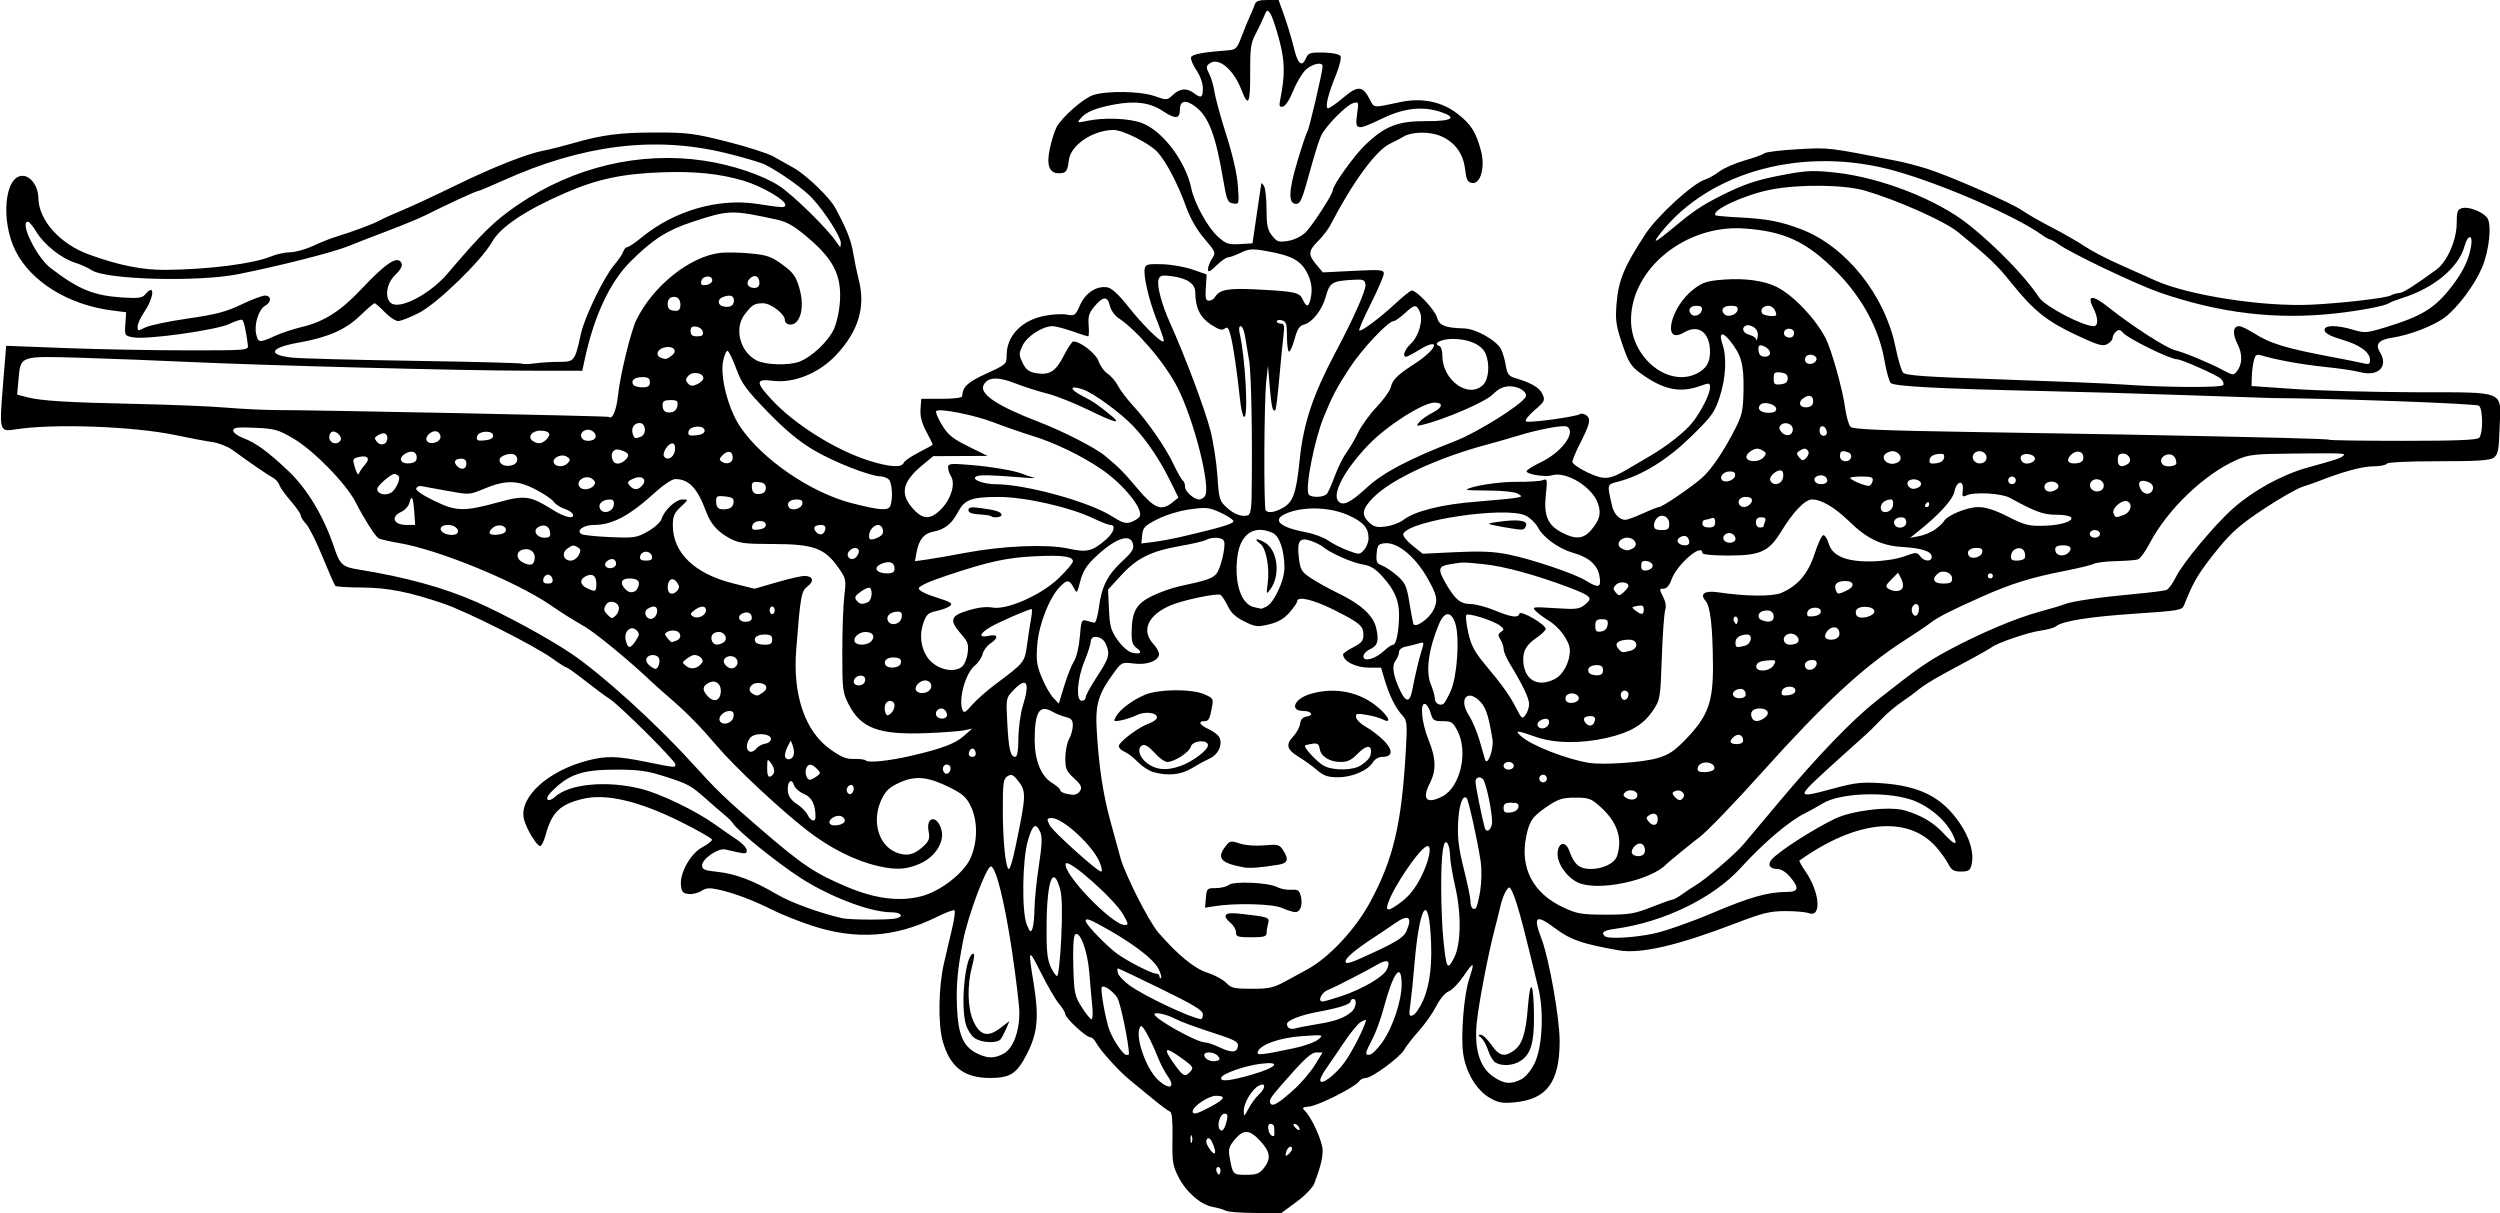
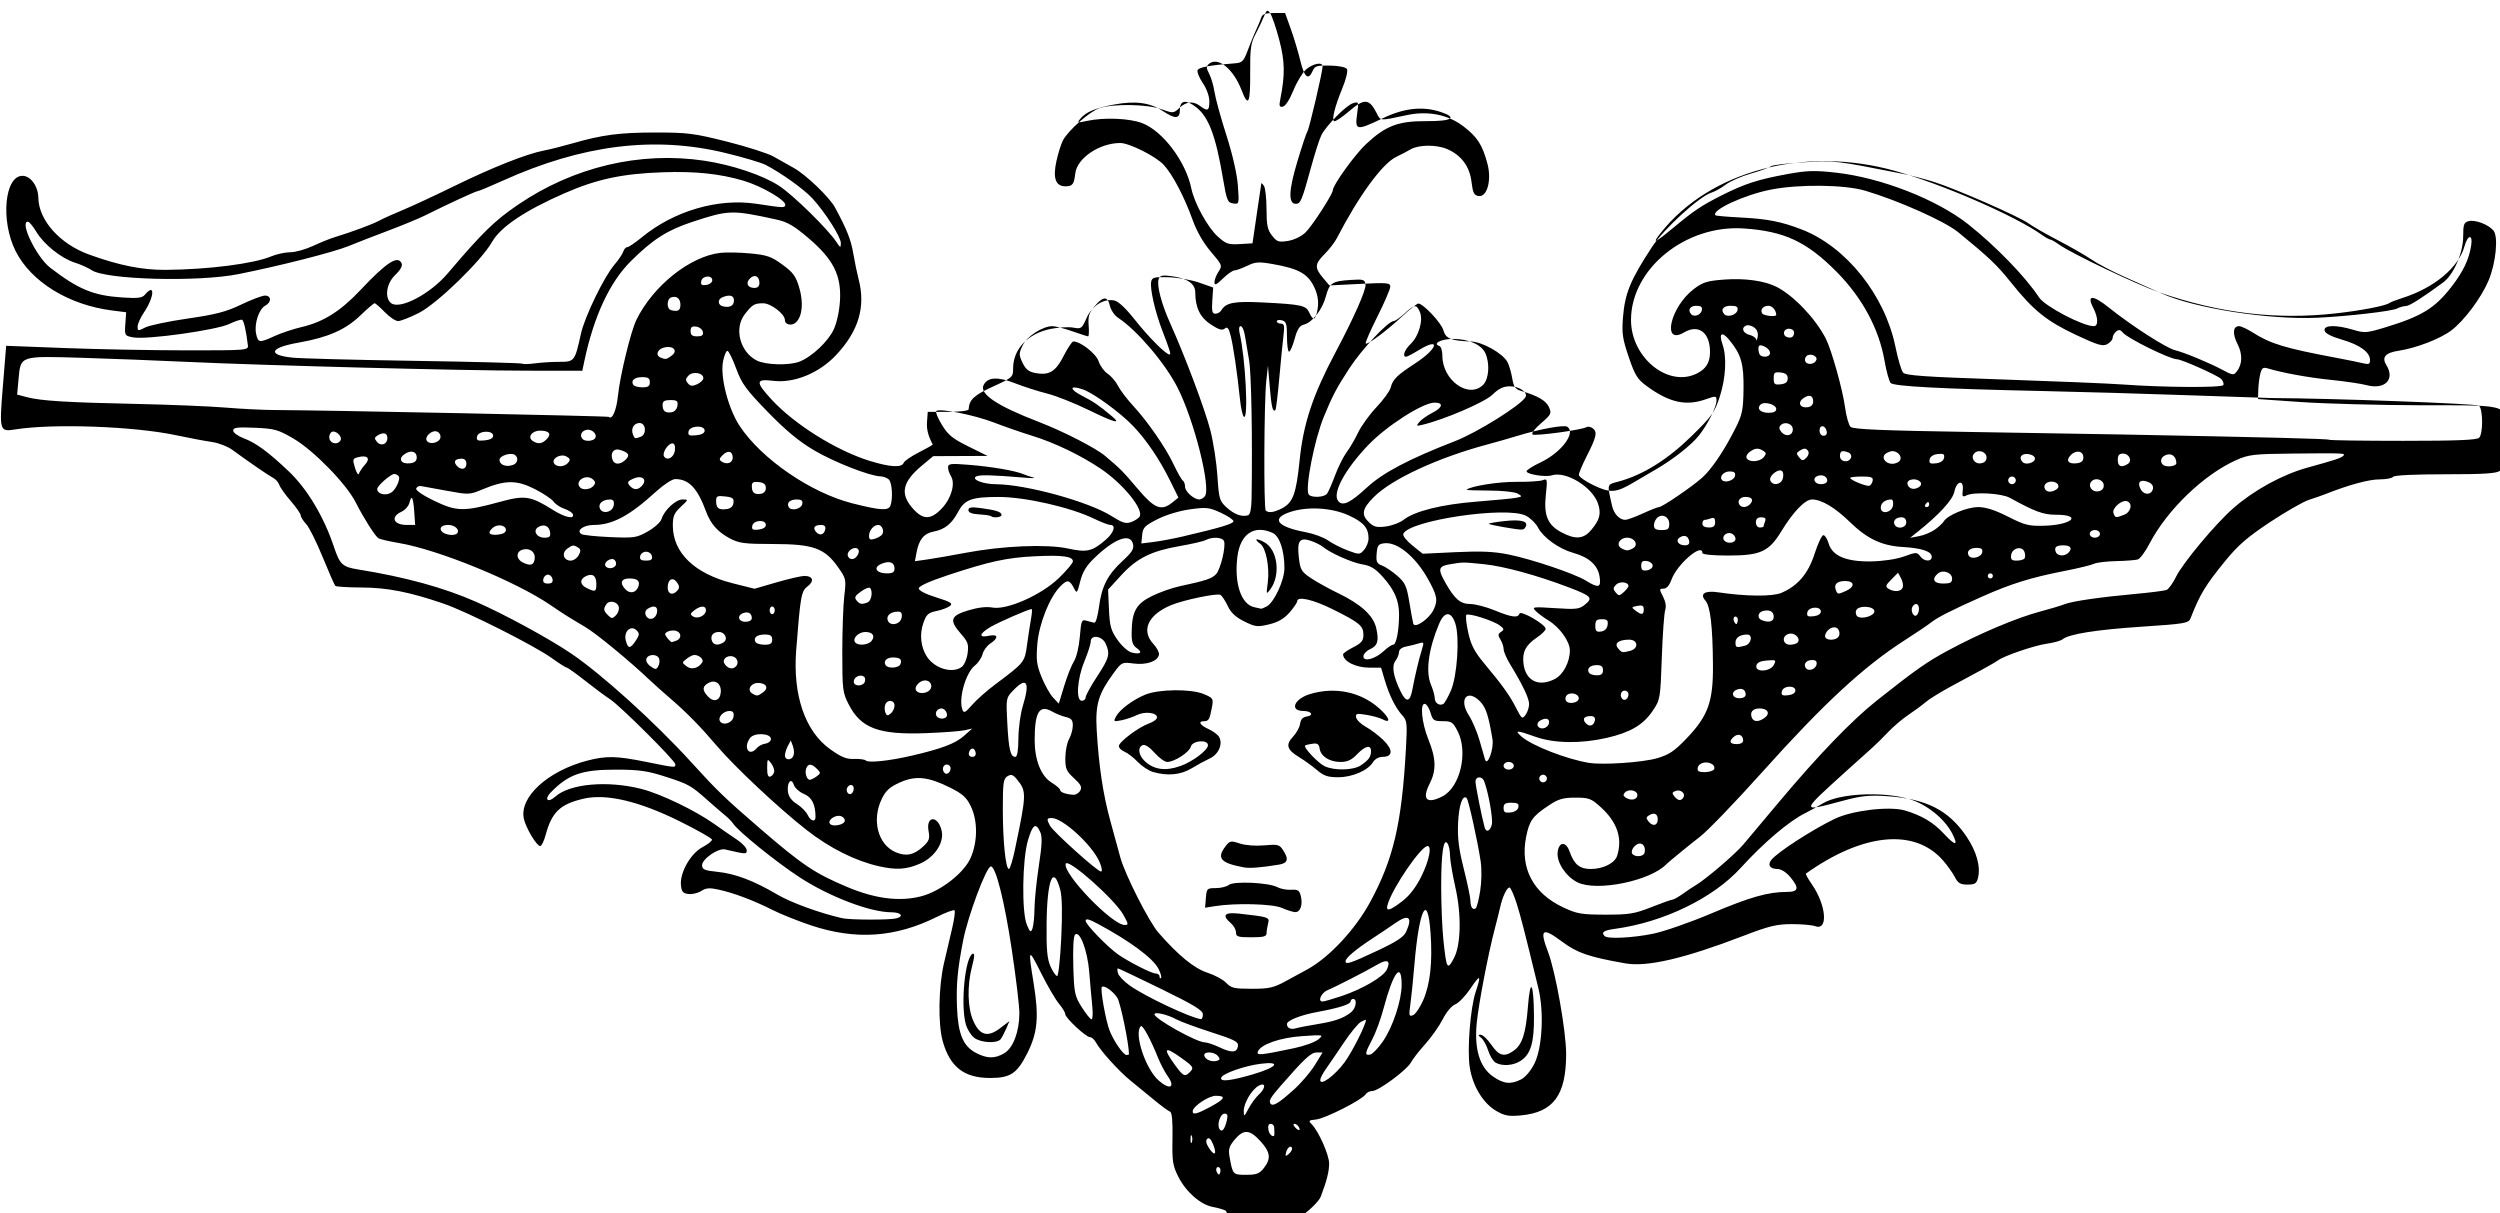
<svg xmlns="http://www.w3.org/2000/svg" version="1.1" viewBox="0 0 919.69 446.25">
-   <path d="m450.94 445.4c-0.773-0.434-2.894-1.055-4.712-1.381-4.524-0.81-9.88-5.467-12.709-11.051-2.103-4.149-2.339-5.675-2.193-14.162 0.112-6.484-0.18-9.627-0.918-9.873-0.595-0.198-3.202-2.115-5.793-4.258-2.591-2.144-6.535-5.374-8.764-7.179-4.256-3.447-11.09-11.011-12.75-14.112-0.537-1.004-1.49-1.831-2.116-1.837-1.499-0.015-9.108-7.105-9.108-8.487 0-0.591-1.036-2.305-2.302-3.81s-4.219-6.566-6.562-11.246c-4.748-9.484-4.882-9.308-2.774 3.644 2.032 12.485 1.492 18.292-2.417 25.992-3.714 7.318-6.153 8.919-13.584 8.919-9.595 0-14.793-4.049-17.45-13.594-1.756-6.307-1.531-19.985 0.47-28.596 0.899-3.866 2.265-9.706 3.037-12.978 0.772-3.272 1.155-6.197 0.852-6.5-0.303-0.303-3.211 0.773-6.463 2.391-15.307 7.618-29.809 8.611-46.242 3.168-4.726-1.565-11.158-4.141-14.294-5.724-6.926-3.496-14.119-6.209-19.769-7.455-3.359-0.741-4.66-0.642-6.382 0.486-1.19 0.779-3.299 1.286-4.688 1.125-2.073-0.239-2.575-0.822-2.812-3.263-0.444-4.577 3.591-11.684 7.93-13.97 1.984-1.045 3.555-2.301 3.49-2.792-0.065-0.49-5.397-3.511-11.85-6.712-15.04-7.461-27.109-10.284-35.499-8.303-8.585 2.027-11.573 4.917-13.874 13.421-0.593 2.191-1.478 3.984-1.966 3.984-1.304 0-5.255-6.61-6.012-10.059-1.744-7.941 8.799-17.588 23.367-21.383 6.973-1.816 10.707-1.731 21.721 0.495 10.846 2.192 10.638 2.176 10.638 0.857 0-1.295-20.453-21.659-24.047-23.942-1.469-0.933-5.497-3.924-8.949-6.645-3.453-2.721-6.567-4.948-6.919-4.948-0.353 0-2.801-1.554-5.441-3.454-6.503-4.68-31.287-17.164-39.956-20.126-12.542-4.285-20.655-5.876-30.154-5.915-4.983-0.02-9.313-0.288-9.622-0.596-0.309-0.308-2.404-5.078-4.654-10.6-2.251-5.522-4.987-10.992-6.081-12.157s-1.989-2.591-1.989-3.171-1.655-2.967-3.679-5.305c-2.023-2.338-3.918-5.004-4.21-5.925s-1.328-2.092-2.302-2.603c-1.735-0.911-8.777-5.747-14.956-10.272-1.714-1.255-5.089-2.561-7.5-2.901-2.411-0.341-8.392-1.467-13.291-2.503-15.505-3.279-45.109-4.343-59.062-2.123-5.831 0.928-5.917 0.624-4.567-15.952l1.206-14.808 21.603 0.829c11.881 0.456 31.939 0.837 44.571 0.847 22.423 0.017 22.963-0.027 22.747-1.858-0.613-5.171-1.463-8.968-2.098-9.36-0.389-0.24-2.506 0.433-4.706 1.496-4.713 2.277-30.438 5.876-35.377 4.949-3.146-0.59-3.192-0.668-2.897-4.919l0.3-4.319-5.232-0.667c-15.972-2.035-29.814-10.584-35.468-21.907-5.551-11.114-4.025-27.616 2.554-27.616 3.015 0 5.778 3.836 5.844 8.113 0.127 8.251 7.959 16.985 18.709 20.864 11.084 4 19.515 5.684 28.125 5.616 15.649-0.123 32.333-2.253 38.786-4.951 1.997-0.835 5.161-1.522 7.031-1.527 1.871-0.005 5.614-1.039 8.318-2.298 2.704-1.259 6.29-2.71 7.969-3.225 6.613-2.027 13.996-4.765 16.43-6.091 1.407-0.767 5.301-2.526 8.653-3.908 3.352-1.383 12-5.405 19.219-8.938 13.866-6.787 26.581-11.815 32.812-12.974 2.062-0.384 6.703-1.547 10.312-2.585 11.154-3.209 17.45-4.033 30.788-4.033 11.652 0 14.118 0.316 26.194 3.359 7.332 1.847 15.018 4.308 17.081 5.469s5.438 3.06 7.5 4.222c4.611 2.597 13.147 10.805 15.19 14.607 4.385 8.157 5.812 11.763 6.68 16.875 0.525 3.094 1.399 7.312 1.942 9.375 2.692 10.226 0.018 19.196-8.361 28.056-6.26 6.619-15.438 10.342-23.127 9.381-6.405-0.8-6.497 0.403-0.527 6.882 8.46 9.181 23.862 18.801 36.192 22.604 7.412 2.286 11.703 2.53 12.404 0.704 0.27-0.703 2.788-2.441 5.596-3.862 2.808-1.421 5.105-2.721 5.105-2.89s-1.074-2.327-2.387-4.796c-1.671-3.143-2.304-5.617-2.109-8.253l0.277-3.764h7.492c4.334 0 7.515-0.395 7.546-0.938 0.204-3.532 1.935-5.154 8.894-8.335 7.285-3.33 7.474-3.501 7.474-6.728 0-7.07 5.375-12.762 13.68-14.486 2.894-0.601 6.669-0.828 8.389-0.506 2.977 0.559 3.214 0.391 4.927-3.482 2.01-4.545 6.247-7.26 10.159-6.513 1.542 0.295 4.241 2.817 7.688 7.187 4.914 6.228 11.375 12.706 12.672 12.706 0.64 0 0.263-1.255-2.677-8.906-2.616-6.809-4.559-15.366-4.055-17.86 0.325-1.608 1.099-1.808 6.433-1.659 3.335 0.093 8.384 0.981 11.22 1.975l5.156 1.806-0.32 4.822c-0.256 3.858-0.032 4.822 1.125 4.822 0.795 0 1.783-0.571 2.196-1.269 1.66-2.811 4.767-3.412 14.976-2.895 14.597 0.739 16.157 1.076 17.373 3.746 1.476 3.24 2.359 2.855 3.067-1.338 0.409-2.423 0.121-4.808-0.865-7.17-2.336-5.591-5.654-7.586-15.496-9.32-5.33-0.939-6.494-0.864-9.564 0.619-1.922 0.929-4.023 1.689-4.668 1.689-0.645 0-2.564 1.348-4.264 2.996-2.403 2.329-3.091 2.635-3.091 1.373 0-0.893 0.674-2.652 1.499-3.91 1.453-2.218 1.367-2.442-2.829-7.353-2.788-3.263-5.181-7.441-6.724-11.74-3.011-8.386-7.345-16.656-10.562-20.156-2.906-3.162-12.701-8.086-16.072-8.079-7.609 0.015-15.85 5.571-16.497 11.123-0.478 4.107-1.015 4.809-3.682 4.809-3.575 0-4.648-3.055-3.264-9.294 0.639-2.881 1.712-6.292 2.385-7.581 1.948-3.732 9.974-10.785 13.558-11.913 5.221-1.644 17.429-1.425 22.583 0.405 4.451 1.581 4.549 1.574 6.731-0.475 2.55-2.396 5.067-2.607 7.662-0.643 2.704 2.045 3.336 1.709 3.336-1.774 0-1.833-1.002-4.628-2.398-6.684-1.319-1.943-2.189-4.078-1.933-4.744 0.42-1.094 4.558-1.865 13.588-2.532 2.868-0.212 3.328-0.671 4.921-4.921 0.967-2.578 2.35-5.953 3.074-7.5 0.724-1.547 1.555-3.551 1.846-4.453 0.398-1.233 1.553-1.641 4.644-1.641h4.114l2.103 5.859c1.157 3.223 2.738 8.496 3.514 11.719 1.471 6.112 2.935 7.329 4.509 3.75 0.819-1.864 1.566-2.096 6.422-1.994 3.257 0.069 5.788 0.591 6.216 1.282 0.403 0.652-0.321 3.705-1.64 6.916-2.834 6.899-4.039 11.695-3.086 12.284 0.384 0.238 2.904-1.45 5.598-3.75 5.515-4.707 7.28-4.598 9.978 0.619 1.612 3.117 0.855 3.059 11.246 0.86 7.807-1.652 15.171-0.157 20.858 4.234 5.071 3.916 6.87 6.741 8.738 13.725 1.591 5.949-0.131 12.259-3.226 11.819-1.728-0.246-2.152-1.089-2.666-5.301-0.687-5.627-3.782-9.763-8.968-11.981-3.92-1.677-10.423-1.627-13.389 0.104-1.289 0.752-3.672 1.999-5.295 2.771-5.124 2.438-13.782 14.287-21.891 29.96-0.773 1.493-2.776 4.087-4.453 5.763-3.673 3.673-3.777 5.039-0.662 8.741l2.386 2.836 11.207-0.563c10.071-0.506 11.207-0.405 11.207 1.003 0 0.862-2.135 5.822-4.745 11.023-2.61 5.201-4.548 9.654-4.306 9.896 0.626 0.626 7.597-4.566 13.474-10.036 2.755-2.564 5.4-4.662 5.878-4.662 1.807 0 8.519 7.153 9.239 9.846 0.813 3.041 2.907 3.897 10.043 4.106 4.266 0.124 11.798 4.35 13.533 7.592 0.583 1.09 1.362 3.748 1.731 5.908 0.563 3.297 1.117 4.059 3.459 4.752 6.007 1.778 8.963 3.511 10.047 5.889 1.059 2.324 0.873 2.704-2.933 5.981-2.287 1.97-3.639 3.762-3.093 4.1 1.053 0.651 18.223-1.692 19.873-2.712 0.555-0.343 1.632-0.106 2.395 0.527 1.653 1.372 1.229 3.151-2.492 10.457-1.499 2.944-2.726 5.911-2.726 6.595 0 0.683 2.465 2.413 5.477 3.844 6.193 2.941 8.177 2.786 14.811-1.155 2.265-1.346 5.937-3.502 8.159-4.791 6.281-3.644 13.031-8.966 15.726-12.401 3.253-4.144 6.452-10.506 6.452-12.833 0-1.788-0.172-1.81-3.868-0.506-7.438 2.624-13.545 1.245-21.977-4.965-3.256-2.399-4.199-3.942-6.452-10.575-2.256-6.639-2.563-8.731-2.118-14.415 0.706-9.01 2.719-13.906 10.74-26.133 4.348-6.627 17.398-18.543 21.799-19.904 1.289-0.399 3.672-1.737 5.296-2.973 1.624-1.236 5.777-3.056 9.23-4.043 3.453-0.987 6.765-2.189 7.36-2.67 0.595-0.481 6.145-1.155 12.332-1.497 11.548-0.639 10.908-0.715 36.562 4.33 2.578 0.507 7.43 1.77 10.781 2.807 8.041 2.487 31.589 12.799 35.156 15.394 1.547 1.126 6.45 3.936 10.897 6.245 4.446 2.309 9.931 5.458 12.188 6.998 2.257 1.54 7.689 4.391 12.072 6.335 4.383 1.944 10.5 4.685 13.594 6.09 12.197 5.541 39.773 9.842 57.656 8.993 11.114-0.528 27.328-2.411 29.151-3.387 0.915-0.49 2.329-0.89 3.141-0.89 1.303 0 5.769-2.819 13.777-8.696 3.855-2.829 7.369-10.896 7.369-16.917 0-4.442 0.263-5.175 2.023-5.635 2.38-0.622 7.273 1.234 9.12 3.461 1.856 2.238 0.892 12-1.819 18.412-2.671 6.318-8.907 14.681-13.64 18.291-4.074 3.107-12.978 6.547-19.468 7.52-4.845 0.727-6.269 2.388-4.489 5.237 3.315 5.308-0.538 9.223-7.288 7.406-1.927-0.519-7.732-1.377-12.9-1.908-8.474-0.87-17.854-2.569-23.45-4.248-1.706-0.512-2.181-0.166-2.72 1.981-0.359 1.431-0.695 4.108-0.746 5.95l-0.093 3.349 15.938 1.104c8.766 0.607 28.634 1.138 44.152 1.179 34.147 0.091 31.656-0.965 31.173 13.216-0.276 8.11-0.593 9.709-2.144 10.843-1.425 1.041-5.833 1.329-20.335 1.329-11.332 0-18.74 0.364-19.095 0.938-0.319 0.516-2.59 0.938-5.047 0.938-3.854 0-11.347 2.041-19.796 5.393-1.289 0.511-4.031 1.467-6.094 2.124-2.062 0.657-8.489 4.332-14.282 8.168-8.261 5.47-11.799 8.525-16.406 14.168-7.447 9.121-9.39 12.327-12.898 21.281-0.693 1.77-2.058 2.002-17.957 3.06-16.855 1.122-26.78 2.707-29.146 4.654-0.652 0.537-3.295 1.267-5.873 1.622-4.411 0.607-15.753 4.491-17.812 6.098-0.516 0.403-3.258 1.986-6.094 3.52-2.836 1.533-8.109 4.387-11.719 6.341-3.609 1.955-7.617 4.459-8.906 5.565-1.289 1.106-4.14 3.208-6.335 4.672-2.195 1.464-5.57 4.34-7.5 6.391-1.93 2.051-4.544 4.628-5.809 5.727-1.265 1.098-5.484 4.888-9.375 8.422-17.248 15.664-17.209 15.235-0.981 10.917 6.506-1.731 9.432-2.022 15.938-1.582 14.384 0.971 22.551 5.12 29.122 14.796 3.745 5.515 5.307 11.145 4.255 15.338-0.498 1.983-1.149 2.388-3.839 2.388-2.648 0-3.504-0.511-4.687-2.8-0.796-1.54-2.771-4.307-4.388-6.149-10.414-11.86-29.402-10.014-50.367 4.899-0.206 0.146 0.773 1.92 2.174 3.942 5.318 7.673 6.089 17.164 1.253 15.408-1.163-0.423-5.069-0.762-8.678-0.755-5.531 0.011-8.331 0.693-17.812 4.336-21.677 8.329-35.363 11.514-43.4 10.099-13.367-2.353-17.693-3.834-23.176-7.934-7.393-5.53-8.478-4.745-5.221 3.78 2.758 7.219 6.64 29.138 6.64 37.494 0 15.13-4.667 21.472-16.617 22.582-4.533 0.421-6.019 0.15-9.131-1.664-4.806-2.802-8.654-9.152-9.71-16.024-1-6.508 0.212-21.878 2.19-27.772 2.126-6.335 1.702-6.594-1.942-1.183-1.835 2.724-4.351 5.339-5.591 5.811-1.309 0.498-3.219 2.759-4.551 5.389-1.263 2.492-4.167 6.622-6.453 9.177-2.286 2.555-4.668 5.614-5.294 6.798-1.455 2.753-11.938 10.504-14.207 10.504-0.949 0-2.063 0.554-2.475 1.232-1.2 1.972-14.902 8.927-18.227 9.252-2.703 0.265-2.88 0.451-1.617 1.704 2.514 2.496 6.438 11.313 6.438 14.468 0 2.935-0.845 6.289-3.058 12.139-0.574 1.518-3.458 4.495-6.585 6.797l-5.563 4.096-9.506-0.029c-5.228-0.016-10.139-0.383-10.912-0.817zm-2.246-15.775c-0.953-0.953-1.739 0.482-0.957 1.747 0.591 0.956 0.811 0.956 1.129 4e-3 0.217-0.651 0.14-1.439-0.172-1.751zm16.241 0.088c2.737-3.48 2.422-5.905-1.295-9.952-3.944-4.294-6.146-4.421-9.409-0.543-2.067 2.457-2.398 3.555-1.908 6.328 1.165 6.593 1.205 6.637 6.113 6.637 3.806 0 4.876-0.407 6.499-2.47zm10.381-7.02c0-1.632-1.668-0.778-2.161 1.106-0.414 1.583-0.265 1.73 0.828 0.823 0.733-0.608 1.333-1.476 1.333-1.929zm-29.072-1.782c-0.803-1.938-1.51-2.584-2.141-1.953-0.63 0.63-0.406 1.759 0.679 3.415 2.092 3.193 3.01 2.276 1.462-1.462zm-7.808-3.025c-0.26-0.645-0.473-0.117-0.473 1.172s0.213 1.816 0.473 1.172c0.26-0.645 0.26-1.699 0-2.344zm30.387-0.961c-0.039-0.374-0.07-1.312-0.07-2.086s-0.574-1.406-1.276-1.406c-0.861 0-1.128 0.775-0.821 2.383 0.389 2.034 2.368 3.047 2.167 1.109zm-17.517-4.664c0.456-1.937 0.258-2.578-0.799-2.578-1.577 0-2.916 3.999-1.893 5.653 0.858 1.389 1.928 0.167 2.692-3.075zm26.392 2.172c-0.34-0.55-1.032-1-1.537-1-0.506 0-0.375 0.59 0.29 1.312 1.346 1.46 2.209 1.245 1.247-0.312zm-14.667-11.693c2.67-2.416 2.703-4.764 0.047-3.342-2.579 1.38-5.577 6.448-5.53 9.348 0.035 2.178 0.161 2.111 1.774-0.938 0.955-1.805 2.624-4.085 3.709-5.067zm-17.708 4.415c5.332-2.88 5.887-4.035 1.94-4.035-2.66 0-8.509 3.924-8.509 5.708 0 1.407 1.638 0.99 6.569-1.674zm30.71-6.358c2.633-2.367 6.076-6.399 7.651-8.959l2.864-4.655h-2.207c-2.049 0-4.417 2.197-13.136 12.188-3.765 4.314-4.493 5.537-3.882 6.524 0.827 1.339 2.901 0.125 8.71-5.098zm-46.475-4.924c-1.059-1.487-2.67-4.564-3.579-6.836-2.716-6.789-5.661-12.169-6.308-11.523-2.604 2.604 1.717 15.721 6.587 19.997 4.115 3.613 6.276 2.541 3.3-1.638zm65.099-5.106c2.787-3.796 7.813-13.776 7.842-15.57 3e-3 -0.147-0.823 0.175-1.834 0.716-1.011 0.541-3.859 4.005-6.328 7.697s-5.415 8.01-6.545 9.596c-1.13 1.586-2.08 3.421-2.109 4.079-0.108 2.401 5.323-1.545 8.974-6.519zm64.985 6.286c1.55-0.802 3.595-3.259 4.875-5.859 2.861-5.812 3.534-18.933 1.418-27.639-5.264-21.651-6.427-26.185-7.999-31.176-0.967-3.072-2.131-5.71-2.585-5.861-0.88-0.293-2.641 3.363-3.48 7.228-0.28 1.289-1.173 4.875-1.985 7.969-2.468 9.401-5.97 27.731-6.646 34.782-0.902 9.415 1.097 16.031 5.872 19.428 3.991 2.84 6.667 3.126 10.53 1.128zm-9.49-6.155c-0.864-0.504-2.07-2.495-2.682-4.425-0.611-1.93-1.778-4.036-2.593-4.68-1.209-0.956-1.233-1.165-0.131-1.136 0.743 0.02 2.507 1.707 3.92 3.75 2.789 4.032 4.722 4.554 8.102 2.186 3.212-2.25 4.54-6.316 5.318-16.284 0.857-10.971 2.131-8.941 2.225 3.546 0.074 9.777-1.183 13.964-4.929 16.419-2.69 1.763-6.803 2.041-9.231 0.625zm-89.416 4.379c9.097-2.655 10.858-4.914 3.071-3.941-5.969 0.746-14.038 3.583-14.549 5.115-0.535 1.606 3.293 1.215 11.478-1.174zm-23.107-0.781c1.687-1.687 1.477-2.054-3.013-5.279-6.253-4.49-6.96-3.756-2.419 2.513 3.025 4.175 3.686 4.512 5.432 2.766zm10.409-6.016c-1.482-1.785-5.645-1.738-4.956 0.056 0.567 1.477 2.946 2.286 4.837 1.646 0.909-0.308 0.938-0.716 0.12-1.702zm-78.594-1.016c3.287-1.942 5.559-7.988 5.559-14.794 0-2.642-1.264-13.183-2.808-23.425-2.702-17.917-5.872-30.5-7.684-30.5-1.625 0-8.429 18.163-10.184 27.188-2.088 10.74-2.594 16.218-2.272 24.632 0.375 9.809 2.24 14.282 6.995 16.778 4.07 2.137 6.924 2.17 10.393 0.121zm-11.08-5.696c-1.16-0.893-2.531-3.095-3.047-4.895-2.038-7.105-0.275-25.068 2.552-26.01 0.734-0.245 0.652 1.166-0.268 4.624-1.879 7.057-1.677 15.41 0.488 20.178 2.404 5.295 5.3 6.044 9.877 2.552l3.381-2.579-1.168 2.725c-0.642 1.499-1.559 3.252-2.037 3.897-1.263 1.703-7.324 1.397-9.779-0.493zm56.952 6.036c0-3.855-3.132-18.987-4.298-20.767-1.609-2.456-4.879-4.74-5.663-3.956-0.698 0.698 1.491 12.835 2.942 16.306 1.685 4.033 4.993 8.733 6.146 8.733 0.481 0 0.874-0.142 0.874-0.316zm60.72-2.194c3.748-0.789 7.755-2.233 8.906-3.207 2.074-1.756 2.023-1.767-5.876-1.234-8.171 0.551-15.317 3.046-16.338 5.705-0.566 1.475 1.023 1.324 13.308-1.263zm32.693-2.498c3.673-5.332 6.899-15.066 6.899-20.816 0-8.786-3.088-4.702-6.69 8.848-1.013 3.811-2.876 8.87-4.138 11.243-2.707 5.085-2.826 5.976-0.747 5.569 0.852-0.167 2.957-2.346 4.676-4.843zm-53.319 1.718c0.215-1.6-1.187-2.327-9.844-5.107-5.552-1.783-11.36-3.929-12.907-4.771-3.22-1.751-7.969-2.839-7.969-1.826 0 1.649 15.454 10.287 18.484 10.332 0.919 0.013 3.359 0.828 5.422 1.81 4.543 2.163 6.48 2.039 6.813-0.438zm29.281-8.084c6.447-1.038 9.738-2.212 12.422-4.433 1.76-1.457 2.251-4.817 0.703-4.817-0.516 0-0.938 0.389-0.938 0.865 0 1.078-4.273 2.449-12.188 3.908-6.27 1.157-11.25 3.135-11.25 4.47 0 1.456 1.374 2.111 3.257 1.552 1.044-0.31 4.641-1.005 7.993-1.544zm-82.874-6.672c-0.28-2.707-0.778-8.297-1.106-12.422-0.637-7.999-3.502-15.549-5.241-13.81-0.563 0.563-0.817 5.248-0.627 11.601 0.297 9.956 0.502 10.948 3.13 15.103 1.547 2.446 3.159 4.447 3.583 4.448 0.424 9.3e-4 0.541-2.213 0.261-4.92zm40.687 3.075c0-1.457-3.251-3.435-15.411-9.375-8.476-4.14-15.609-7.528-15.85-7.528-0.241 0-0.23 0.799 0.026 1.776 0.255 0.977 2.22 3.025 4.365 4.551 5.643 4.015 22.377 11.908 26.167 12.342 0.387 0.044 0.703-0.751 0.703-1.766zm81.005-5.076c2.634-5.96 3.525-14.052 2.749-24.976-1.068-15.043-4.208-8.775-5.939 11.853-0.471 5.611-1.145 12.215-1.497 14.675-0.57 3.977-0.463 4.405 0.964 3.858 0.882-0.339 2.558-2.774 3.724-5.411zm-30.116-1.593c7.908-2.649 15.595-7.16 16.833-9.878 1.444-3.169 0.151-3.891-3.329-1.86-4.357 2.542-15.736 8.384-18.45 9.472-2.356 0.944-3.845 4.219-1.92 4.219 0.57 0 3.659-0.879 6.866-1.953zm-20.168-5.663c2.955-1.611 6.423-3.501 7.705-4.2 8.033-4.377 17.641-14.672 23.112-24.763 8.599-15.861 11.646-28.932 13.171-56.499 0.514-9.282 0.404-10.279-1.34-12.188-2.49-2.724-4.783-7.331-6.46-12.98l-1.356-4.567h-4.195c-5.12 0-9.726-2.309-9.78-4.903-8e-3 -0.376 1.673-1.545 3.736-2.597 3.038-1.55 3.75-2.416 3.75-4.561 0-3.318-1.375-4.472-11.128-9.337-7.409-3.696-13.247-5.022-13.247-3.009 0 0.498-1.274 2.356-2.832 4.13-2.013 2.293-4.183 3.549-7.508 4.347-4.286 1.028-5.048 0.938-9.122-1.083-3.158-1.567-4.912-3.202-6.059-5.649-0.888-1.894-2.101-3.745-2.695-4.112-1.172-0.724-13.613 1.867-18.217 3.795-8.417 3.524-11.055 9.286-6.501 14.2 1.308 1.412 2.254 3.216 2.101 4.009-0.469 2.434-4.559 3.857-9.317 3.242-4.304-0.557-4.412-0.505-7.371 3.529-5.632 7.678-6.773 11.524-6.222 20.969 0.77 13.199 2.328 23.61 4.981 33.281 1.344 4.898 3.017 11.016 3.719 13.594 1.693 6.22 10.499 23.601 13.987 27.607 7.27 8.35 13.19 13.199 18.004 14.746 2.705 0.869 5.837 2.559 6.96 3.755 1.799 1.915 2.917 2.174 9.396 2.174 6.465 0 8.004-0.354 12.727-2.929zm-18.533-17.799c0-0.985-0.844-2.513-1.875-3.396-3.421-2.929-2.388-4.123 3.047-3.518 10.872 1.21 11.25 1.336 10.653 3.561-0.302 1.127-0.555 2.745-0.562 3.596-0.01 1.264-1.041 1.547-5.638 1.547-4.911 0-5.625-0.227-5.625-1.79zm16.875-9.017c-3.37-1.506-17.073-1.864-24.672-0.644l-3.578 0.574 0.297-3.608c0.284-3.46 0.435-3.608 3.656-3.608 1.848 0 4-0.528 4.784-1.173 1.78-1.464 14.7-0.873 17.829 0.816 1.184 0.639 3.475 1.076 5.092 0.971 2.459-0.159 3.04 0.21 3.554 2.255 0.821 3.269-0.162 6.054-2.103 5.96-0.868-0.042-3.054-0.736-4.859-1.543zm-14.062-14.922c-8.473-1.584-10.023-3.374-6.682-7.718 1.603-2.085 1.943-2.153 5.272-1.054 2.102 0.694 5.786 0.972 9 0.681 4.963-0.45 5.569-0.298 6.895 1.724 2.223 3.393 1.796 4.836-1.594 5.383-6.864 1.109-10.67 1.399-12.891 0.984zm26.986-35.787c-1.694-1.452-4.62-3.57-6.502-4.707-4.576-2.762-5.133-4.587-2.311-7.571 1.261-1.334 2.434-3.48 2.607-4.769 0.214-1.6 0.988-2.439 2.437-2.645 2.721-0.386 1.76-2.042-1.186-2.042-5.273 0-3.506-4.461 2.476-6.25 9.149-2.736 18.572-0.77 25.38 5.295 3.91 3.483 4.52 5.775 1.052 3.952-0.947-0.498-3.553-1.208-5.793-1.579-3.586-0.594-4.033-0.477-3.75 0.983 0.177 0.912 1.798 2.465 3.603 3.452s4.712 3.199 6.461 4.916c3.586 3.52 3.446 6.106-0.33 6.106-1.394 0-2.85 0.802-3.545 1.953-1.852 3.066-7.59 5.547-12.829 5.547-3.792 0-5.283-0.507-7.772-2.641zm16.165-1.758c2.877-1.969 3.692-3.113 3.71-5.211 0.022-2.468-2.123-1.979-5.142 1.172-2.014 2.102-3.544 2.812-6.061 2.812-4.06 0-7.297-2.072-7.704-4.93-0.234-1.646-0.806-2.031-2.642-1.775-1.289 0.179-2.502 0.478-2.695 0.664-0.713 0.686 4.846 6.548 7.245 7.64 3.667 1.67 10.588 1.476 13.288-0.372zm-76.492 2.458c-1.58-0.459-4.111-2.128-5.625-3.708-1.514-1.581-3.702-3.266-4.862-3.745-1.16-0.479-2.096-1.409-2.08-2.066 0.038-1.555 7.28-6.993 11.076-8.316 1.627-0.567 2.957-1.573 2.957-2.236 0-1.8-4.495-2.313-7.433-0.848-1.417 0.707-3.959 1.562-5.648 1.9-2.899 0.58-3.012 0.503-2.014-1.361 1.374-2.567 6.179-6.164 10.761-8.056 5.007-2.067 16.882-2.188 21.548-0.219 3.508 1.48 3.6 1.637 2.962 5.04-0.809 4.313-1.172 4.933-2.888 4.933-2.317 0-1.483 1.477 1.625 2.878 1.637 0.738 3.387 2.014 3.888 2.837 1.557 2.554-0.102 6.473-3.382 7.993-1.657 0.768-4.701 2.421-6.763 3.673-3.942 2.394-8.821 2.844-14.122 1.304zm10.14-2.209c4.455-1.59 10.076-5.839 10.076-7.616 0-2.218-5.69-1.78-6.282 0.483-0.542 2.071-6.041 5.658-8.674 5.658-0.948 0-3.054-1.514-4.678-3.365-1.781-2.029-3.495-3.157-4.316-2.842-2.022 0.776-1.65 3.739 0.748 5.949 3.415 3.148 7.608 3.701 13.127 1.732zm-8.15 74.569c-2.003-3.873-10.626-10.25-22.321-16.506-3.337-1.785-4.453-2.05-4.453-1.058 0 1.276 8.076 9.62 11.913 12.307 3.852 2.698 12.339 7.025 13.779 7.025 0.823 0 1.496 0.492 1.496 1.094s0.242 0.852 0.538 0.556c0.296-0.296-0.132-1.834-0.952-3.418zm-35.746-11.251c0.44-9.235 0.317-15.248-0.363-17.773-2.564-9.523-4.857-3.814-5.026 12.511-0.099 9.58 0.21 12.94 1.445 15.703 0.864 1.934 1.955 3.516 2.425 3.516 0.47 0 1.153-6.281 1.519-13.957zm144.52 7.25c2.528-4.889 2.733-15.918 0.481-25.862-1.079-4.764-1.968-10.038-1.976-11.719-7e-3 -1.681-0.401-3.668-0.873-4.414-1.521-2.404-2.394 3.419-2.383 15.889 6e-3 6.445 0.358 15.094 0.782 19.219 1.145 11.131 1.477 11.707 3.969 6.887zm-28.465-2.501c7.31-3.422 9.939-5.141 10.82-7.075 2.491-5.466 0.927-6.654-4.1-3.116-1.606 1.13-5.403 3.684-8.438 5.674-6.113 4.01-9.736 7.085-9.736 8.263 0 1.383 1.647 0.844 11.453-3.746zm101.65-6.35c4.051-0.822 13.736-4.196 21.522-7.497 14.091-5.975 20.792-7.882 27.691-7.882 4.366 0 4.672-1.421 1.195-5.553-1.443-1.715-3.321-2.884-4.632-2.884-2.79 0-3.772-1.527-2.2-3.421 2.402-2.894 14.93-10.993 23.229-15.016 6.424-3.115 20.205-4.758 25.874-3.085 6.075 1.792 10.476 4.399 14.175 8.397 4.387 4.742 5.61 4.785 3.227 0.115-2.775-5.44-9.371-10.765-15.706-12.68-9.713-2.936-25.84-2.153-31.917 1.551-1.941 1.183-4.795 2.767-6.342 3.52-5.959 2.899-15.336 10.842-23.883 20.231-10.131 11.13-28.373 19.975-46.196 22.399-4.23 0.575-5.231 1.276-3.828 2.678 1.111 1.111 10.229 0.665 17.79-0.87zm-227.55-9.286c0.033-3.094 0.757-10.175 1.607-15.737 1.184-7.741 1.3-10.653 0.494-12.422-1.627-3.571-2.775-2.786-4.508 3.08-2.092 7.083-2.34 26.471-0.397 31.079 1.166 2.765 1.437 2.952 2.043 1.406 0.385-0.98 0.726-4.314 0.76-7.407zm32.677 2.297c-3.242-5.758-20.441-20.981-21.184-18.75-1.182 3.546 16.976 22.428 21.653 22.516 1.52 0.028 1.479-0.306-0.469-3.765zm-83.476 1.333c2.924-0.784 1.688-2.222-1.92-2.236-7.801-0.029-22.803-5.765-33.725-12.895-8.66-5.653-22.688-16.997-24.444-19.767-0.441-0.696-1.666-1.962-2.721-2.812-1.055-0.851-4.146-3.52-6.867-5.932-6.059-5.37-6.792-5.769-15.994-8.707-5.932-1.895-9.298-2.354-17.303-2.364-12.748-0.015-17.652 1.685-24.178 8.382-2.527 2.593-1.064 4.017 1.627 1.582 5.269-4.769 19.081-6.037 31.586-2.901 7.176 1.8 20.05 7.998 27.153 13.073 2.578 1.842 6.269 4.396 8.203 5.675 1.934 1.279 3.516 3.006 3.516 3.838 0 1.538-0.071 1.535-7.969-0.293-2.524-0.584-8.438 3.499-8.438 5.826 0 1.557 0.86 1.926 5.625 2.417 6.57 0.676 13.307 3.224 21.938 8.299 5.158 3.033 15.672 6.87 24 8.761 2.865 0.65 17.539 0.691 19.911 0.055zm277.74-4.128c3.867-1.527 7.388-2.778 7.824-2.78 0.436-2e-3 2.115-0.953 3.731-2.113 1.616-1.16 3.672-2.531 4.57-3.047 3.603-2.069 14.638-11.48 17.675-15.074 1.777-2.103 7.622-9.064 12.988-15.469 14.489-17.293 27.072-30.355 36.181-37.555 14.527-11.484 18.336-14.159 26.226-18.416 11.492-6.2 25.01-11.919 33.639-14.232 3.85-1.032 7.987-2.274 9.193-2.761 2.711-1.095 13.105-2.601 26.148-3.79 5.442-0.496 10.533-1.147 11.315-1.447s2.339-2.436 3.462-4.746c2.48-5.104 14.467-19.481 21.11-25.316 7.566-6.647 18.097-12.407 27.345-14.956 10.194-2.81 12.221-3.476 13.078-4.294 1.081-1.032 0.581-1.054-18.986-0.858-13.766 0.138-15.773 0.37-20.215 2.335-11.966 5.292-25.527 18.322-32.018 30.763-1.538 2.948-3.472 5.577-4.299 5.842-0.826 0.265-4.412 0.544-7.969 0.621-3.556 0.077-7.229 0.518-8.16 0.98-0.932 0.462-5.783 1.643-10.781 2.624-12.579 2.47-19.736 4.703-30.65 9.562-11.198 4.986-16.224 7.552-18.75 9.572-1.031 0.825-5.311 3.705-9.511 6.401-15.1 9.691-29.762 23.262-52.364 48.47-10.117 11.283-20.527 22.076-23.083 23.931-1.71 1.241-11.474 9.21-12.073 9.852-5.796 6.223-25.744 10.325-32.853 6.756-4.204-2.11-7.63-7.27-7.269-10.945 0.395-4.025 3.05-4.255 4.401-0.381 1.658 4.757 3.691 6.437 7.788 6.437 4.57 0 8.846-2.148 9.713-4.881 2.043-6.438 0.014-12.403-6.097-17.924-3.473-3.138-4.301-3.445-9.275-3.445-4.491 0-6.211 0.496-9.678 2.793-6.065 4.017-7.224 5.615-8.43 11.623-2.317 11.539 2.588 20.83 13.731 26.009 5.022 2.334 6.68 2.615 15.469 2.625 8.716 0.01 10.649-0.307 16.875-2.766zm-91.714-2.126c2.71-2.065 5.057-5.1 7.07-9.141 2.861-5.746 3.986-11.205 2.307-11.205-2.366 0-12.708 15.067-14.639 21.328-0.899 2.916 0.487 2.657 5.262-0.982zm28.717-3.7c0.551-3.41 0.631-8.022 0.192-11.02-1.025-6.99-4.464-22.582-5.128-23.245-1.481-1.481-2.872 2.502-3.171 9.077-0.254 5.601 0.238 9.57 2.104 16.972 1.34 5.314 2.436 10.583 2.436 11.71 0 2.271 0.822 3.481 1.909 2.809 0.39-0.241 1.136-3.077 1.657-6.303zm-205.57 1.821c7.09-1.859 15.632-8.489 18.1-14.048 2.659-5.991 2.695-13.695 0.088-19.081-1.563-3.23-3.024-4.547-7.55-6.809-8.134-4.065-12.749-4.537-18.583-1.9-3.708 1.676-5.141 2.981-6.612 6.02-3.791 7.831-1.398 16.897 5.187 19.648 3.838 1.604 6.667 1.002 10.052-2.139 2.187-2.029 2.493-2.894 1.986-5.601-1.089-5.808 3.539-5.939 4.813-0.137 0.963 4.384-2.611 9.743-8.06 12.087-4.948 2.128-8.567 2.358-14.918 0.945-8.684-1.931-18.042-6.604-26.634-13.297-10.181-7.931-26.654-23.38-33.255-31.188-5.556-6.571-10.922-12.054-16.513-16.875-2.99-2.578-6.535-5.735-7.877-7.016-7.38-7.043-19.785-17.257-23.932-19.706-6.294-3.717-7.737-4.628-12.731-8.033-12.849-8.763-41.261-20.387-55.801-22.83-3.623-0.609-7.002-1.401-7.509-1.761-1.317-0.934-5.418-7.416-8.338-13.179-3.474-6.856-15.515-19.179-22.993-23.531-5.56-3.236-6.884-3.604-14.105-3.914-6.545-0.281-7.969-0.096-7.969 1.037 0 0.759 1.727 2.024 3.837 2.812 4.494 1.678 9.088 5.048 16.575 12.156 6.828 6.483 12.971 16.751 16.669 27.863 2.134 6.413 3.118 7.328 8.874 8.254 17.401 2.797 31.498 6.668 43.465 11.938 10.49 4.619 26.499 13.319 34.799 18.912 11.267 7.592 30.981 25.427 44.278 40.056 9.627 10.591 12.396 13.257 25.566 24.611 15.378 13.258 19.961 16.323 31.905 21.334 10.323 4.331 19.283 5.441 27.187 3.369zm65.603-12.498c-2.583-6.182-13.532-16.281-17.652-16.281-1.827 0-1.921 0.415-0.634 2.82 1.192 2.228 17.466 16.868 18.751 16.868 0.567 0 0.377-1.39-0.465-3.407zm-31.15-4.796c4.273-20.412 4.3-21.33 0.744-25.663-1.492-1.819-2.14-2.036-3.527-1.183-1.487 0.914-1.699 2.436-1.696 12.188 3e-3 11.717 1.05 21.924 2.249 21.924 0.391 0 1.395-3.269 2.231-7.266zm231.55 1.406c0.591-1.693-0.262-3.516-1.644-3.516-1.649 0-3.587 2.52-2.852 3.709 0.842 1.362 4.001 1.227 4.497-0.193zm-56.134-10.482c0.501-1.998-1.234-11.812-2.82-15.943-0.765-1.993-3.171-1.861-3.186 0.175-0.01 1.392 2.35 13.186 3.377 16.875 0.541 1.943 2.019 1.321 2.629-1.107zm-238.02-1.458c0-0.766-0.759-1.54-1.686-1.718-1.994-0.384-4.624 1.535-3.841 2.803 0.866 1.4 5.526 0.486 5.526-1.085zm299.06-0.482c0-2.035-1.347-2.647-3.221-1.462-1.128 0.713-1.143 1.095-0.094 2.36 1.554 1.872 3.315 1.395 3.315-0.897zm-309.84-0.82c0-4.621-1.334-7.289-4.253-8.509-1.686-0.705-3.359-2.206-3.718-3.336-0.904-2.849-2.573-0.966-2.18 2.46 0.206 1.793 1.291 3.304 3.281 4.567 1.635 1.038 3.419 2.837 3.964 3.997 1.095 2.33 2.906 2.841 2.906 0.82zm258.58-3.633c0.242-1.274-0.333-1.641-2.57-1.641-2.287 0-2.881 0.399-2.881 1.937 0 1.559 0.502 1.879 2.57 1.641 1.55-0.179 2.694-0.948 2.881-1.937zm-27.91-4.006c6.494-3.358 9.488-16.23 5.564-23.922-1.709-3.351-2.245-3.713-5.489-3.713-3.234 0-3.681-0.299-4.448-2.973-0.469-1.635-1.374-3.147-2.011-3.359-2.014-0.671-1.328 6.888 1.186 13.076 2.837 6.982 2.959 11.341 0.455 16.253-2.958 5.802-1.072 7.646 4.743 4.639zm71.677-0.447c0-1.732-3.122-2.409-4.545-0.986-0.794 0.794-0.71 1.292 0.334 1.962 1.917 1.23 4.211 0.699 4.211-0.975zm16.925 0.856c0.911-1.474-1.058-3.084-2.906-2.376-1.279 0.491-1.357 0.867-0.417 2 1.372 1.653 2.457 1.776 3.322 0.376zm-305.21-3.255c0-1.547-1.482-1.808-2.344-0.413-0.765 1.237 0.356 2.993 1.471 2.304 0.48-0.297 0.873-1.147 0.873-1.89zm83.323 0.763c0.726-1.298 0.251-2.246-2.297-4.58-2.83-2.592-3.209-3.487-3.18-7.504 0.018-2.509 0.636-5.616 1.373-6.905s1.355-3.496 1.373-4.904c0.026-2.031-0.499-2.687-2.545-3.174-1.418-0.338-3.691-1.253-5.052-2.033-4.691-2.692-6.433 0.159-6.433 10.53 0 7.301 2.338 13.197 6.172 15.567 1.761 1.089 3.203 2.336 3.203 2.772 0 0.817 2.082 1.568 4.875 1.758 0.877 0.06 2.006-0.628 2.51-1.528zm171.68-4.457c0-0.773-0.633-1.406-1.406-1.406s-1.406 0.633-1.406 1.406 0.633 1.406 1.406 1.406 1.406-0.633 1.406-1.406zm-268.67-0.767c1.583-1.158 1.59-1.335 0.112-2.812-1.951-1.951-3.213-2.006-3.917-0.171-0.628 1.638 0.184 4.219 1.327 4.219 0.433 0 1.548-0.556 2.477-1.235zm-15.601-1.673c0.144-0.741-0.37-2.182-1.142-3.204-1.326-1.754-1.405-1.658-1.433 1.737-0.02 2.468 0.337 3.471 1.142 3.204 0.645-0.215 1.29-0.996 1.433-1.737zm64.895-1.366c0-0.743-0.633-1.351-1.406-1.351-1.412 0-1.927 1.979-0.807 3.099 0.875 0.875 2.213-0.182 2.213-1.749zm280.85 0.419c0.354-0.573 0.063-1.419-0.648-1.88-1.973-1.28-4.985-0.556-5.335 1.282-0.242 1.269 0.328 1.641 2.513 1.641 1.554 0 3.116-0.469 3.47-1.042zm-73.659-1.301c0-0.781-0.833-1.406-1.875-1.406s-1.875 0.625-1.875 1.406 0.833 1.406 1.875 1.406 1.875-0.625 1.875-1.406zm52.727-2.783c4.352-1.265 6.334-2.588 10.72-7.154 8.03-8.36 9.92-13.573 9.823-27.094-0.102-14.275-0.962-21.667-2.755-23.694-2.229-2.52-0.264-3.831 4.638-3.096 10.17 1.526 20.003 1.615 23.284 0.21 6.088-2.606 9.869-7.066 12.246-14.447 1.202-3.732 2.648-6.786 3.213-6.786 0.565 0 1.431 1.371 1.925 3.047 1.36 4.619 6.473 6.768 15.719 6.605 4.392-0.077 9.211-0.808 12.041-1.826 4.469-1.607 4.782-1.611 5.906-0.074 1.466 2.005 4.261 2.132 4.261 0.194 0-1.949-3.646-3.18-10.625-3.588-7.75-0.453-13.098-2.979-19.516-9.218-5.518-5.364-10.404-8.264-13.922-8.264-2.527 0-6.887 4.526-11.249 11.678-4.606 7.553-7.668 8.947-19.65 8.947-5.65 0-9.412-0.375-9.412-0.938 0-3.866-9.315 4.14-11.343 9.749-0.795 2.197-1.818 3.376-2.932 3.376-1.613 0-1.625 0.166-0.2 2.922 0.951 1.838 1.249 3.664 0.806 4.922-0.388 1.1-0.952 8.961-1.253 17.469-0.54 15.266-0.584 15.524-3.385 19.672-3.462 5.128-8.21 7.919-16.85 9.906-9.542 2.195-19.414 2.048-26.218-0.388-6.994-2.505-7.938-2.513-5.098-0.046 3.848 3.342 16.672 8.327 24.753 9.623 5.235 0.839 19.702-0.145 25.071-1.706zm-274.37-0.897c11.151-2.586 16.172-4.48 19.353-7.301l3.075-2.726-2.812 0.637c-1.547 0.35-7.908 0.83-14.136 1.067-17.459 0.664-24.018-1.779-28.537-10.628-2.182-4.272-2.327-5.464-2.327-19.088 0-7.992 0.334-17.341 0.743-20.776 0.721-6.064 0.655-6.37-2.294-10.553-4.943-7.013-9.113-8.51-23.761-8.533-10.736-0.016-12.651-0.265-16.083-2.084-4.405-2.335-7.041-5.308-8.7-9.813-3.195-8.676-6.338-11.992-11.367-11.992-1.122 0-4.324 2.102-7.184 4.716-9.631 8.802-15.922 12.159-22.785 12.159-3.776 0-6.594 2.087-4.536 3.359 0.635 0.393 5.402 0.893 10.592 1.113 8.862 0.375 9.706 0.247 13.845-2.091 2.424-1.37 4.686-3.415 5.027-4.545 0.979-3.245 5.222-7.211 7.715-7.211 2.25 0 2.245 0.021-0.644 2.72-2.401 2.243-2.912 3.441-2.912 6.833 0 10.046 7.988 17.756 22.05 21.283l8.002 2.007 8.136-2.359c4.475-1.297 9.079-2.359 10.231-2.359 3.128 0 3.718 1.902 1.182 3.814-2.358 1.778-2.655 3.43-4.217 23.461-1.292 16.562 3.252 29.855 12.458 36.448 4.135 2.961 6.004 3.723 8.857 3.611 1.989-0.078 3.932 0.182 4.317 0.578 0.916 0.941 8.564 0.141 16.71-1.748zm213.8-6.072c-1.394-8.498-2.387-11.604-4.389-13.736-4.76-5.067-8.211-1.119-4.301 4.921 1.27 1.962 3.032 6.098 3.917 9.192 0.885 3.094 1.798 6.258 2.03 7.031 0.851 2.844 3.329-3.844 2.744-7.408zm-257.13 6.003c0.297-0.773 0.194-2.339-0.229-3.481l-0.768-2.076-1.077 2.013c-0.593 1.107-1.077 2.674-1.077 3.481 0 1.872 2.438 1.921 3.151 0.063zm66.983-1.173c-0.381-1.976-2.044-1.851-2.468 0.185-0.177 0.849 0.34 1.456 1.241 1.456 0.966 0 1.425-0.614 1.228-1.641zm15.748-5.156c0.027-3.738 0.754-9.088 1.615-11.889 2.745-8.928 1.478-10.98-3.543-5.739-2.62 2.734-2.642 2.858-2.161 11.953 0.515 9.732 1.161 12.472 2.943 12.472 0.733 0 1.114-2.258 1.147-6.797zm-96.242 3.572c0.616-0.742 2.039-1.481 3.162-1.641 1.123-0.16 2.041-0.923 2.041-1.697 0-2.166-6.162-2.457-7.693-0.363-2.632 3.6-0.301 7.064 2.49 3.701zm362.86-2.813c0-1.978-1.752-2.731-3.322-1.427-2.038 1.691-1.655 2.778 0.979 2.778 1.416 0 2.344-0.535 2.344-1.351zm-71.426-6.394c0.336-1.743-1.344-2.123-3.459-0.783-0.711 0.45-0.988 1.311-0.616 1.913 0.965 1.561 3.703 0.802 4.075-1.13zm16.886-1.004c0.198-1.018-0.32-1.563-1.484-1.563-2.462 0-3.225 0.988-1.951 2.523 1.326 1.597 3.032 1.121 3.436-0.96zm-316.88-1.329c0.223-1.568-0.169-2.109-1.526-2.109-2.202 0-4.34 2.329-3.454 3.763 1.114 1.803 4.655 0.627 4.979-1.653zm379.35 0.377c2.143-1.567 1.146-3.424-1.839-3.424-2.533 0-3.694 1.321-2.925 3.326 0.654 1.703 2.516 1.741 4.764 0.097zm-301.12-0.234c0.895-0.895-0.328-3.19-1.699-3.19-1.571 0-2.595 1.575-1.83 2.812 0.64 1.036 2.655 1.251 3.529 0.377zm214.44-4.806c0-2.126-2.338-7.021-7.063-14.79-1.255-2.062-2.288-4.494-2.296-5.403-8e-3 -0.909-0.543-2.504-1.187-3.544-0.966-1.558-0.924-2.054 0.234-2.818 1.215-0.8 1.155-1.118-0.434-2.33-2.354-1.795-11.54-4.712-12.335-3.917-0.332 0.332-0.021 3.249 0.692 6.48 1.03 4.671 2.261 7.033 6 11.516 6.705 8.04 9.263 11.626 11.68 16.371 1.987 3.901 2.206 4.055 3.417 2.399 0.711-0.973 1.294-2.757 1.294-3.965zm-233.44 0.564c0-2.093-2.638-2.367-3.411-0.354-0.297 0.773-0.279 2.087 0.041 2.918 0.47 1.224 0.845 1.292 1.975 0.354 0.767-0.637 1.395-1.95 1.395-2.918zm37.031-7.775c10.805-8.076 10.851-8.133 11.742-14.704 0.448-3.3 1.103-7.582 1.456-9.516 0.353-1.934 0.448-3.516 0.212-3.516-1.08 0-12.093 4.804-15.153 6.609-4.163 2.457-4.465 4.083-0.6 3.234 3.439-0.755 3.736 0.758 0.558 2.84-1.24 0.812-2.53 2.573-2.866 3.913-0.336 1.34-1.59 3.206-2.786 4.147-3.42 2.69-6.14 12.325-4.607 16.321 0.513 1.336 1.079 1.052 3.516-1.766 1.597-1.847 5.436-5.251 8.53-7.563zm167.59 2.39c2.379-5.379 3.349-19.751 1.674-24.825-1.509-4.574-3.98-4.536-5.938 0.09-3.882 9.171-5.036 17.575-3.061 22.301 0.799 1.911 1.452 4.232 1.452 5.157 0 1.74 1.734 2.872 3.153 2.06 0.445-0.255 1.669-2.407 2.72-4.783zm-138.58-10.962c0.886-1.353 1.814-5.257 2.122-8.928 0.51-6.088 0.679-6.484 2.519-5.928 1.085 0.328 2.374 0.653 2.865 0.723 0.491 0.07 1.243-2.554 1.671-5.831 0.988-7.563 3.186-11.842 8.685-16.911 3.559-3.281 4.271-4.454 3.811-6.286-1.01-4.023-6.615-2.013-13.988 5.016-3.107 2.962-4.493 5.202-5.393 8.711-1.201 4.686-1.221 4.705-2.46 2.341-1.535-2.929-2.419-2.978-5.02-0.274-3.91 4.066-7.715 13.71-8.319 21.085-0.482 5.891-0.246 7.708 1.583 12.205 1.182 2.906 3.085 6.28 4.229 7.497l2.079 2.213 2.02-6.614c1.111-3.638 2.728-7.696 3.595-9.018zm185.68 13.662c0-1.669-3.092-2.452-4.424-1.12-0.519 0.519-0.645 1.427-0.281 2.017 0.932 1.508 4.705 0.789 4.705-0.897zm-315.66-1.976c0.377-3.234-1.845-5.083-4.441-3.694-2.349 1.257-2.445 2.602-0.352 4.915 2.121 2.344 4.446 1.751 4.793-1.221zm134.25 1.633c0-0.697 1.898-4.158 4.219-7.69 4.478-6.817 4.86-8.296 3.131-12.092-1.295-2.841-5.472-3.411-5.479-0.747-3e-3 0.902-1.047 4.172-2.321 7.266-2.686 6.52-3.213 14.531-0.955 14.531 0.773 0 1.406-0.57 1.406-1.267zm120.13-2.56c1.012-5.357 2.458-11.47 3.498-14.788 0.939-2.998 0.888-3.116-1.087-2.49-1.14 0.361-3.233 0.875-4.651 1.144-1.544 0.292-2.59 1.103-2.608 2.022-0.016 0.844-0.601 2.288-1.3 3.209-1.457 1.921-0.835 5.693 1.854 11.234 2.031 4.186 3.461 4.076 4.293-0.329zm79.557 1.428c0-0.743-0.633-1.351-1.406-1.351-1.412 0-1.927 1.979-0.807 3.099 0.875 0.875 2.213-0.182 2.213-1.749zm43.125 0.111c0-1.775-1.342-2.545-3.197-1.833-2.377 0.912-1.769 3.184 0.853 3.184 1.416 0 2.344-0.535 2.344-1.351zm-361.44-0.851c2.168-1.585 1.135-3.424-1.924-3.424-2.653 0-4.116 2.592-2.161 3.83 1.742 1.103 2.064 1.071 4.085-0.407zm379.72-0.611c0-2.112-4.58-1.833-4.991 0.305-0.266 1.383 0.18 1.653 2.331 1.406 1.604-0.184 2.66-0.863 2.66-1.711zm-318.54-0.114c1.422-1.422 0.448-3.636-1.6-3.636-2.029 0-4.15 2.368-3.321 3.709 0.798 1.291 3.598 1.25 4.921-0.073zm-23.787-3.137c0.29-0.757 0.104-1.638-0.413-1.958-1.427-0.882-3.664 0.278-3.664 1.899 0 1.834 3.378 1.883 4.077 0.059zm253.86-1.03c3.071-1.588 5.505-6.232 5.505-10.507 0-3.274-3.72-8.483-7.851-10.993-1.698-1.032-3.81-2.604-4.694-3.494-1.522-1.532-1.144-1.588 7.109-1.054 7.887 0.511 8.94 0.382 11.06-1.362 2.959-2.432 2.298-3.116-6.094-6.308-11.754-4.47-23.888-7.777-31.236-8.514-7.849-0.787-7.518-0.788-12.592 0.067-4.093 0.69-4.331 1.781-1.482 6.782 3.452 6.06 5.473 7.786 9.146 7.81 1.844 0.012 5.883 1.065 8.977 2.339 6.245 2.573 8.566 2.879 9.124 1.203 0.447-1.34 9.626 3.992 9.626 5.591 0 0.565-1.47 2.019-3.268 3.23-4.068 2.741-5.386 5.301-4.896 9.504 0.748 6.41 5.586 8.796 11.565 5.705zm17.692-3.219c0-1.363-0.625-1.875-2.288-1.875-2.469 0-3.8 1.305-2.868 2.812 0.319 0.516 1.609 0.938 2.868 0.938 1.663 0 2.288-0.512 2.288-1.875zm-347.24-4.276c-0.677-1.764-3.976-1.741-4.656 0.031-0.306 0.797 0.33 1.983 1.506 2.807 1.827 1.279 2.12 1.276 2.852-0.031 0.449-0.802 0.583-2.065 0.298-2.807zm15.898 1.353c0.649-1.05-1.112-2.662-2.936-2.688-0.546-8e-3 -1.812 0.618-2.812 1.392-1.781 1.377-1.782 1.435-0.05 2.776 1.818 1.407 4.425 0.742 5.798-1.48zm12.295-1.523c-1.448-1.448-4.394-0.631-4.394 1.217 0 0.693 0.738 1.684 1.641 2.204 2.304 1.326 4.621-1.553 2.754-3.421zm83.145 3.24c0.906-0.663 1.877-2.915 2.158-5.006 0.442-3.297 0.123-4.242-2.406-7.122-4.44-5.057-3.95-6.682 2.619-8.671 3.567-1.08 6.712-1.455 8.844-1.055 5.387 1.011 18.018-4.575 24.506-10.837 2.848-2.749 5.178-5.52 5.178-6.158 0-1.823-3.85-2.347-13.779-1.876-10.472 0.497-16.871 1.88-32.158 6.949-6.87 2.278-10.781 4.048-10.781 4.879 0 0.792 2.526 2.092 6.436 3.311 5.258 1.64 6.188 2.213 5.083 3.13-0.744 0.618-2.969 1.459-4.944 1.869-3.093 0.643-3.771 1.262-4.895 4.472-1.453 4.149-0.942 8.865 1.335 12.341 2.872 4.383 9.358 6.295 12.805 3.774zm298.74-0.731c0.972-1.816 0.815-1.917-2.537-1.641-2.512 0.207-3.666 0.782-3.884 1.935-0.475 2.507 5.058 2.253 6.421-0.295zm15.729-0.185c0.214-1.113-0.285-1.63-1.575-1.63-2.15 0-3.341 1.4-2.436 2.864 0.912 1.476 3.651 0.633 4.01-1.235zm-337.02-0.132c0.662-1.726-0.138-2.435-2.748-2.435-2.333 0-3.623 1.338-2.712 2.812 0.869 1.406 4.882 1.129 5.46-0.377zm177.87-4.846c1.317-1.252 2.844-2.277 3.393-2.277 1.142 0 2.155-5.159 2.17-11.046 0.013-5.202-1.678-9.118-6.033-13.966-2.685-2.989-4.442-4.063-7.41-4.532-3.795-0.599-11.855-4.182-14.672-6.523-0.773-0.643-2.751-1.619-4.396-2.17-4.101-1.374-5.085 0.038-4.35 6.242 0.526 4.437 0.947 5.149 4.429 7.482 2.116 1.418 6.603 3.908 9.971 5.534 8.485 4.096 13.011 8.242 14.063 12.884 1.071 4.728 0.537 6.472-2.392 7.806-1.279 0.583-2.326 1.747-2.326 2.588 0 2.142 4.414 0.959 7.551-2.023zm-90.92-1.022c-1.514-1.06-1.932-2.335-1.891-5.761 0.093-7.73 1.651-10.536 7.433-13.388 2.828-1.395 7.469-3.032 10.312-3.637 9.537-2.03 11.889-2.818 13.351-4.476 1.643-1.863 3.625-10.175 2.886-12.102-0.554-1.443-4.324-1.678-6.681-0.417-0.872 0.467-5.168 1.468-9.548 2.225-10.55 1.825-15.873 4.48-21.648 10.799l-4.778 5.228 0.329 7.249c0.284 6.255 0.717 7.8 3.156 11.271 1.555 2.212 3.873 4.289 5.153 4.616 3.255 0.831 4.237 0.013 1.926-1.606zm181.57 0.966c3.18-0.852 2.807-4.101-0.469-4.082-3.897 0.022-5.576 1.349-4.044 3.195 1.369 1.65 1.54 1.683 4.512 0.887zm-365.87-3.736c1.374-2.097 1.417-2.641 0.3-3.759-2.107-2.107-4.824 0.386-4 3.67 0.799 3.182 1.66 3.203 3.701 0.089zm408.06 1.861c2.318-0.621 2.979-4.097 0.78-4.097-2.585 0-4.295 1.16-4.295 2.913 0 1.925 0.332 2.037 3.516 1.184zm-375.8-1.204c1.784-1.129 0.59-3.83-1.692-3.83-2.184 0-3.271 1.423-2.541 3.326 0.589 1.534 2.287 1.736 4.234 0.504zm17.91-1.018c0-1.45-0.625-1.875-2.757-1.875-2.882 0-4.324 1.215-3.337 2.812 0.319 0.516 1.82 0.938 3.337 0.938 2.132 0 2.757-0.425 2.757-1.875zm36.528 0.51c1.492-1.798 0.459-3.322-2.25-3.322-2.451 0-4.752 2.225-3.835 3.709 0.889 1.438 4.776 1.191 6.085-0.387zm340.84 0.387c0.945-1.53-1.299-3.568-3.341-3.034-2.76 0.722-2.392 4.013 0.448 4.013 1.259 0 2.561-0.44 2.893-0.979zm-412.6-0.528c1.878-0.721 1.923-2.811 0.077-3.52-1.545-0.593-4.219 0.161-4.219 1.189 0 0.587 1.958 2.9 2.455 2.9 0.113 0 0.872-0.256 1.688-0.569zm427.73-1.838c0.31-0.808 0.074-1.959-0.524-2.557-1.342-1.342-4.166 0.178-4.62 2.486-0.405 2.057 4.357 2.123 5.144 0.071zm-85.167-3.921c0.244-1.718-0.147-2.109-2.109-2.109-1.962 0-2.409 0.447-2.409 2.409 0 1.962 0.391 2.353 2.109 2.109 1.356-0.193 2.216-1.053 2.409-2.409zm-63.998-5.649c1.648-3.454 1.305-5.241-2.2-11.46-4.556-8.084-11.187-13.494-15.879-12.955-2.261 0.26-2.636 0.755-2.889 3.816-0.248 3.002 0.045 3.645 2.005 4.39 1.263 0.48 3.784 2.179 5.601 3.775 2.886 2.534 3.446 3.76 4.419 9.672 0.613 3.724 1.265 7.288 1.449 7.92 0.561 1.927 5.85-1.713 7.494-5.159zm-195.69 2.837c0.217-1.528-0.17-2.105-1.406-2.095-2.68 0.023-4.386 1.507-3.722 3.238 0.895 2.333 4.756 1.473 5.128-1.143zm307.3 0.019c-0.953-0.953-1.739 0.482-0.957 1.747 0.591 0.956 0.811 0.956 1.129 4e-3 0.217-0.651 0.14-1.439-0.172-1.751zm-362.44 0.27c0-1.775-1.342-2.545-3.197-1.833-2.377 0.912-1.769 3.184 0.853 3.184 1.416 0 2.344-0.535 2.344-1.351zm375.94-0.446c0-1.995-1.495-2.806-3.984-2.16-1.893 0.491-2.195 2.639-0.469 3.336 2.627 1.06 4.453 0.578 4.453-1.176zm-424.86-3.584c-0.391-2.031-3.541-2.739-4.619-1.039-1.124 1.773-1.034 2.332 0.643 4.01 1.31 1.31 1.629 1.317 2.881 0.065 0.774-0.774 1.267-2.14 1.094-3.036zm14.07 1.856c0.314-2.203-1.145-2.723-3.483-1.243-1.772 1.122-0.538 4.052 1.54 3.656 0.904-0.172 1.778-1.258 1.943-2.413zm17.982-0.727c0-1.764-1.951-1.757-4.274 0.015-1.536 1.172-1.608 1.527-0.464 2.278 1.691 1.11 4.738-0.365 4.738-2.293zm429.84 0.434c0-2.028-5.943-2.353-6.706-0.367-0.329 0.858-0.066 1.89 0.586 2.293 1.699 1.05 6.12-0.341 6.12-1.926zm-19.688 0.067c0-2.112-4.58-1.833-4.991 0.305-0.266 1.383 0.18 1.653 2.331 1.406 1.604-0.184 2.66-0.863 2.66-1.711zm36.094-0.993c0-1.956-1.379-2.443-2.372-0.837-0.85 1.376 0.283 3.948 1.427 3.24 0.519-0.321 0.944-1.402 0.944-2.403zm-420.94 0.524c0-0.773-0.422-1.406-0.938-1.406-0.516 0-0.938 0.633-0.938 1.406s0.422 1.406 0.938 1.406c0.516 0 0.938-0.633 0.938-1.406zm319.69-0.339c0-1.36-0.522-1.645-2.367-1.292-2.2 0.421-2.25 0.542-0.703 1.715 2.286 1.734 3.07 1.626 3.07-0.423zm-138.69-1.101c2.72-1.456 6.5-9.627 6.5-14.051 0-6.517-1.774-11.818-4.346-12.99-6.8-3.098-11.904 0.361-12.956 8.781-1.229 9.835 1.417 17.628 6.305 18.572 1.15 0.222 2.224 0.461 2.387 0.532 0.163 0.07 1.113-0.309 2.111-0.844zm0.383-8.877c0.71-5.514-0.667-12.621-2.737-14.135-2.598-1.9-1.545-2.276 1.542-0.551 4.816 2.691 5.988 11.968 2.174 17.206-1.544 2.12-1.568 2.059-0.979-2.519zm-147.24 7.404c1.458-0.559 2.056-4.17 0.886-5.341-0.329-0.329-1.823 0.275-3.32 1.341-2.171 1.546-2.502 2.205-1.632 3.254 1.211 1.459 1.886 1.582 4.066 0.746zm279.92-6.038c0-1.477-3.21-1.834-4.539-0.505-1.155 1.156-1.184 1.646-0.168 2.871 1.113 1.341 1.386 1.332 2.966-0.098 0.957-0.866 1.741-1.887 1.741-2.267zm-364.29 0.357c0.821-2.139-0.209-3.124-3.267-3.124-3.078 0-3.652 1.783-1.324 4.112 1.611 1.611 3.772 1.147 4.591-0.988zm14.47 1.252c0.765-0.922 0.71-1.695-0.212-2.956-1.565-2.14-3.408-1.104-3.408 1.916 0 2.502 1.943 3.06 3.619 1.04zm429.93 0.161c3.286-1.497 3.07-3.599-0.369-3.599-3.012 0-4.263 1.206-3.449 3.326 0.63 1.642 0.789 1.653 3.818 0.273zm-459.8-2.584c0-3.017-1.47-4.024-3.984-2.731-2.264 1.164-2.054 3.105 0.469 4.321 3.177 1.532 3.516 1.379 3.516-1.59zm480.57 1.401c0.281-0.733 0.014-2.263-0.594-3.399l-1.105-2.066-2.482 2.49c-2.1 2.107-2.266 2.628-1.076 3.384 2.071 1.317 4.673 1.114 5.258-0.41zm-111.51-4.058c-0.673-4.213-3.878-7.09-9.722-8.726-5.21-1.459-11.029-5.644-12.913-9.286-0.801-1.548-2.799-3.51-4.441-4.359-7.048-3.645-43.236 1.721-45.144 6.694-0.248 0.648 1.258 2.551 3.348 4.231l3.8 3.054 12.222-0.585c9.212-0.441 13.974-0.23 19.335 0.857 8.634 1.749 24.307 7.041 28.459 9.608 4.711 2.913 5.713 2.619 5.057-1.487zm-35.248-18.174c-2.803-0.465-5.261-1.011-5.464-1.214-0.203-0.203 2.438-0.67 5.869-1.037 6.238-0.668 8.888 0.138 7.553 2.296-0.703 1.138-0.828 1.138-7.958-0.045zm-349.93 19.111c-0.174-0.902-0.937-1.641-1.696-1.641s-1.523 0.738-1.696 1.641c-0.222 1.151 0.285 1.641 1.696 1.641s1.918-0.49 1.696-1.641zm514.87-0.171c0-2.224-3.341-3.445-5.201-1.901-2.458 2.04-1.593 3.713 1.92 3.713 2.618 0 3.281-0.366 3.281-1.812zm15-1.001c0-0.516-0.422-0.938-0.938-0.938-0.516 0-0.938 0.422-0.938 0.938 0 0.516 0.422 0.938 0.938 0.938 0.516 0 0.938-0.422 0.938-0.938zm-404.06-2.712c0-2.199-1.685-2.911-4.453-1.882-3.632 1.35-2.499 3.657 1.797 3.657 1.981 0 2.656-0.451 2.656-1.775zm278.91-1.038c0-0.773-0.949-1.541-2.109-1.706-1.623-0.231-2.109 0.162-2.109 1.706s0.486 1.936 2.109 1.706c1.16-0.165 2.109-0.932 2.109-1.706zm-381.51-0.082c0.346-0.561 0.178-1.471-0.374-2.023-1.17-1.17-4.213 0.832-3.361 2.211 0.714 1.155 2.975 1.041 3.735-0.188zm-29.771-2.417c0.365-2.46-1.718-4.125-4.313-3.446-2.676 0.7-2.648 3.501 0.049 4.797 2.759 1.326 3.921 0.957 4.264-1.351zm16.19-1.37c0.832-1.556 0.788-2.171-0.201-2.798-1.7-1.077-2.031-1.041-4.054 0.438-2.148 1.571-1.307 4.354 1.317 4.354 1.029 0 2.352-0.897 2.939-1.994zm26.945 0.354c-0.174-0.902-1.148-1.641-2.165-1.641s-1.992 0.738-2.165 1.641c-0.237 1.229 0.307 1.641 2.165 1.641s2.402-0.412 2.165-1.641zm76.116-1.755c0-1.644-2.264-1.676-3.613-0.05-1.464 1.764 0.608 3.836 2.372 2.372 0.683-0.566 1.241-1.611 1.241-2.321zm39.263 0.517c13.726-2.591 29.918-3.262 37.728-1.563 6.935 1.509 8.828 1.067 13.829-3.232 3.001-2.579 3.896-5.451 1.698-5.451-0.677 0-3.409-1.051-6.07-2.335-8.71-4.202-25.364-7.979-35.109-7.964-9.957 0.016-12.445 0.952-14.901 5.611-2.25 4.268-4.865 6.358-8.903 7.116-3.602 0.676-5.436 2.925-6.326 7.756l-0.581 3.153 4.451-0.627c2.448-0.345 8.83-1.454 14.183-2.464zm9.38-13.477c-0.23-0.23-2.199-0.524-4.375-0.652-2.701-0.159-3.956-0.66-3.956-1.577 0-1.071 0.954-1.217 4.699-0.72 5.555 0.737 7.489 1.39 7.489 2.531 0 0.85-3.089 1.185-3.856 0.419zm380.21 15.503c0.29-0.469 0.261-1.546-0.064-2.393-0.875-2.281-4.506-1.434-4.871 1.137-0.242 1.707 0.149 2.109 2.054 2.109 1.294 0 2.591-0.384 2.881-0.853zm-15.592-2.194c0.231-1.21-0.305-1.641-2.045-1.641-2.563 0-3.874 1.295-2.903 2.866 0.942 1.525 4.596 0.62 4.948-1.226zm-225.76-5.087c0-3.894-1.816-6.002-7.345-8.527-6.205-2.834-15.119-3.347-21.483-1.235-7.205 2.39-4.871 5.454 5.654 7.422 2.981 0.557 6.708 1.931 8.282 3.052 1.575 1.121 4.831 2.776 7.237 3.677 4.258 1.595 4.418 1.589 6.014-0.224 0.902-1.024 1.641-2.898 1.641-4.164zm257.69 5.001c1.29-1.554 0.454-2.492-2.221-2.492-2.513 0-3.303 0.727-2.648 2.435 0.641 1.669 3.502 1.703 4.868 0.056zm-160.29-1.474c1.988-1.259 0.48-3.83-2.246-3.83s-4.234 2.571-2.246 3.83c0.72 0.456 1.73 0.829 2.246 0.829 0.516 0 1.526-0.373 2.246-0.829zm20.557-2.581c-0.37-1.905-1.74-2.434-3.47-1.339-1.698 1.075-0.511 2.902 1.885 2.902 1.259 0 1.787-0.521 1.585-1.563zm-186.4-1.673c13.989-3.264 18.75-4.694 18.75-5.629 0-0.544-2.111-1.958-4.691-3.142-4.274-1.96-5.281-2.07-11.321-1.233-3.887 0.539-8.83 2.037-11.949 3.621-4.679 2.377-5.357 3.078-5.623 5.818l-0.303 3.116 4.522-0.564c2.487-0.31 7.264-1.204 10.616-1.986zm203.44 0.863c0-0.79-0.661-1.689-1.469-2-1.763-0.677-3.686 0.982-2.8 2.416 0.955 1.545 4.269 1.222 4.269-0.416zm-313.91-1.653c0.834-1.299-0.085-3.474-1.467-3.474-1.67 0-3.368 2.017-3.368 4.001 0 1.386 0.44 1.613 2.109 1.092 1.16-0.362 2.387-1.091 2.726-1.619zm-122.19-0.887c-0.326-2.283-2.345-3.079-4.421-1.744-1.999 1.286-0.481 3.843 2.282 3.843 1.99 0 2.383-0.386 2.139-2.1zm382.99-0.708c3.174-3.772 3.76-6.006 2.542-9.697-2.014-6.103-11.78-12.098-17.006-10.439-2.34 0.743-9.294-0.37-9.294-1.487 0-0.455 2.292-1.912 5.092-3.237 7.779-3.68 13.266-11.039 9.82-13.169-1.211-0.748-10.265 0.919-18.194 3.35-3.094 0.949-7.945 2.341-10.781 3.094-18.446 4.897-35.569 12.818-42.208 19.523-4.252 4.294-4.627 6.447-1.62 9.287 1.724 1.629 2.85 1.893 6.171 1.45 2.234-0.298 5.14-1.39 6.457-2.427 4.1-3.225 14.087-5.71 26.981-6.714 6.703-0.522 13.236-1.157 14.518-1.412 2.241-0.445 2.259-0.505 0.469-1.549-1.038-0.606-5.662-1.092-10.456-1.099-4.727-7e-3 -8.462-0.145-8.3-0.306 1.307-1.307 11.806-2.973 18.3-2.904 4.383 0.046 8.763-0.231 9.735-0.616 1.659-0.658 1.726-0.327 1.106 5.46-0.807 7.534 0.681 11.056 5.817 13.768 5.087 2.686 8.054 2.446 10.85-0.877zm126.46-0.173c1.408-0.995 2.885-2.364 3.281-3.043 1.308-2.237 8.532-5.227 12.637-5.231 2.793-3e-3 6.148 1.071 10.983 3.516 6.213 3.141 7.645 3.501 13.317 3.341 10.258-0.288 14.209-4.031 4.276-4.049-4.64-8e-3 -7.546-1.078-16.981-6.247-3.025-1.657-13.1-2.214-15.86-0.877-1.498 0.726-1.683 0.479-1.406-1.875 0.471-4.002-2.242-3.566-3.072 0.494-0.622 3.042-5.625 8.502-13.619 14.864l-2.678 2.131 3.281-0.607c1.805-0.334 4.433-1.421 5.841-2.416zm60.721 1.574c0-0.781-0.833-1.406-1.875-1.406s-1.875 0.625-1.875 1.406 0.833 1.406 1.875 1.406 1.875-0.625 1.875-1.406zm-604.44-0.092c1.27-1.27-0.632-3.19-3.161-3.19-4.404 0-3.356 3.453 1.116 3.676 0.816 0.041 1.737-0.178 2.045-0.486zm18.033-1.302c0-1.798-2.974-2.372-4.732-0.913-2.238 1.857-1.554 2.913 1.686 2.6 1.939-0.187 3.047-0.8 3.047-1.687zm117.49-0.325c0.198-1.018-0.32-1.563-1.484-1.563-2.462 0-3.225 0.988-1.951 2.523 1.326 1.597 3.032 1.121 3.436-0.96zm-21.866-1.563c0-2.112-4.58-1.833-4.991 0.305-0.266 1.383 0.18 1.653 2.331 1.406 1.604-0.184 2.66-0.863 2.66-1.711zm332.34-0.368c0-2.586-2.451-3.911-4.338-2.345-0.708 0.588-1.287 1.861-1.287 2.829 0 1.331 0.686 1.76 2.812 1.76 2.341 0 2.812-0.376 2.812-2.243zm16.875-0.669c0-1.416-0.42-1.814-1.483-1.406-0.816 0.313-1.87 0.569-2.344 0.569-0.473 0-0.861 0.633-0.861 1.406 0 0.875 0.885 1.406 2.344 1.406 1.758 0 2.344-0.493 2.344-1.975zm17.812 1.583c0-0.216 0.256-1.059 0.569-1.875 0.408-1.063 0.01-1.483-1.406-1.483-1.35 0-1.975 0.593-1.975 1.875 0 1.042 0.625 1.875 1.406 1.875 0.773 0 1.406-0.176 1.406-0.392zm52.5-1.483c0-1.231-0.625-1.875-1.82-1.875-2.06 0-3.265 1.412-2.399 2.812 1.081 1.748 4.219 1.051 4.219-0.938zm-548.87-3.82c-0.378-5.465-0.971-6.608-1.772-3.415-0.307 1.225-1.624 2.712-2.925 3.305-4.165 1.898-2.972 4.868 1.955 4.868h3.071l-0.329-4.758zm266.83 1.708c1.614-2.611-5.938-11.96-14.176-17.549-7.294-4.949-17.109-9.675-25.346-12.204-3.867-1.188-10.195-3.385-14.062-4.883-7.159-2.773-20.098-5.341-21.227-4.213-0.342 0.342 0.602 2.632 2.099 5.088 2.258 3.706 3.919 5.058 9.752 7.939l7.031 3.473-19.979 0.086-4.073 3.386c-7.274 6.048-8.242 10.408-3.507 15.8 3.812 4.342 6.68 4.343 10.77 6e-3 3.479-3.688 5.01-9.133 3.327-11.828-0.588-0.942-1.07-2.406-1.07-3.253 0-1.355 0.932-1.465 7.734-0.914 8.351 0.676 16.919 2.144 19.922 3.414 1.031 0.436 2.719 1.002 3.75 1.258s-0.234 0.292-2.812 0.08c-12.954-1.066-17.124-1.163-18.318-0.426-1.764 1.09 2.675 2.783 7.363 2.809 11.063 0.06 34.099 6.406 42.514 11.712 4.068 2.565 5.296 2.933 7.274 2.182 1.308-0.497 2.673-1.38 3.033-1.962zm185.1-1.169c2.818-1.289 5.5-2.344 5.96-2.344 1.171 0 12.056-7.404 15.858-10.786 3.541-3.15 8.067-9.865 12.293-18.236 2.498-4.948 2.849-6.641 2.964-14.311 0.14-9.325-0.858-12.824-5.159-18.073-2.765-3.374-4.024-2.643-2.581 1.498 1.639 4.703 1.234 12.416-1.018 19.341-1.868 5.746-2.868 7.133-10.547 14.631-8.735 8.529-17.789 14.143-26.662 16.533-4.398 1.184-4.259 0.665-2.394 8.934 0.671 2.974 2.734 5.156 4.875 5.156 0.708 0 3.593-1.055 6.411-2.344zm-393.58 0.293c-0.204-0.612-1.61-1.523-3.125-2.023-1.515-0.5-3.312-1.696-3.993-2.657-0.682-0.961-3.825-3.053-6.985-4.648-6.623-3.344-10.832-3.307-19.135 0.168-4.768 1.996-5.013 2.005-13.125 0.51-4.546-0.838-8.854-1.621-9.571-1.74-0.718-0.119-1.486 0.294-1.706 0.919-0.236 0.667 2.523 2.542 6.686 4.544 8.216 3.953 10.841 3.99 24.155 0.347 9.171-2.51 11.237-2.192 19.515 3.008 4.368 2.744 7.932 3.513 7.285 1.572zm249.68-5.784c0.353-21.967-0.079-46.103-0.91-50.809-0.542-3.067-1.231-7.157-1.532-9.091-0.301-1.934-1-3.516-1.552-3.516-0.617 0-0.771 0.994-0.4 2.578 2.138 9.128 3.305 31.825 1.582 30.76-0.465-0.287-1.118-3.16-1.452-6.383-1.018-9.83-2.47-19.733-3.447-23.508-0.729-2.816-1.194-3.365-2.165-2.558-0.93 0.772-2.197 0.398-5.104-1.505-3.957-2.591-5.721-6.216-5.732-11.783-7e-3 -3.2-2.879-5.2-8.596-5.983-3.469-0.475-4.362-0.292-4.857 0.999-0.83 2.164 0.98 9.126 4.277 16.447 5.439 12.077 12.75 31.563 14.722 39.237 1.107 4.307 2.279 11.882 2.604 16.834 0.556 8.469 0.759 9.156 3.41 11.578 2.79 2.549 5.621 3.567 7.888 2.839 0.755-0.243 1.205-2.424 1.264-6.136zm320.94 5.983c2.559-0.973 3.311-4.162 1.175-4.982-1.906-0.731-5.726 2.582-5.04 4.37 0.688 1.792 0.74 1.8 3.865 0.612zm-555.58-3.539c0.217-1.528-0.17-2.105-1.406-2.095-2.68 0.023-4.386 1.507-3.722 3.238 0.895 2.333 4.756 1.473 5.128-1.143zm245.82 1.156c4.05-2.094 5.237-5.32 6.49-17.631 1.39-13.659 4.841-24.015 13.336-40.009 6.646-12.514 11.176-22.757 10.905-24.659-0.268-1.885-0.731-2.032-5.449-1.725-6.827 0.444-7.802 1.088-9.125 6.033-1.31 4.898-4.956 9.604-8.039 10.378-1.653 0.415-2.475 1.667-3.454 5.259-0.706 2.593-1.629 4.714-2.052 4.714s-0.768-2.482-0.768-5.516c0-4.727-0.268-5.586-1.875-6.006-1.031-0.27-1.875-0.108-1.875 0.359s0.675 0.85 1.501 0.85c1.242 0 1.406 0.768 0.954 4.453-0.301 2.449-0.995 9.499-1.542 15.667s-1.188 11.406-1.423 11.641c-0.966 0.966-1.435-0.944-2.069-8.42l-0.667-7.872-0.619 5.625c-0.827 7.514-0.99 46.864-0.197 47.656 1 1 3.013 0.731 5.968-0.797zm224.8-1.156c0.165-1.16-0.117-2.109-0.626-2.109-2.224 0-3.892 1.276-3.892 2.978 0 2.723 4.121 1.931 4.518-0.869zm-426.58-0.829c0.237-1.665-0.274-2.066-3.047-2.39-2.898-0.338-3.332-0.128-3.332 1.61 0 2.674 0.87 3.39 3.715 3.058 1.602-0.187 2.472-0.931 2.664-2.278zm25.321 0.36c0.231-1.21-0.305-1.641-2.045-1.641-2.563 0-3.874 1.295-2.903 2.866 0.942 1.525 4.596 0.62 4.948-1.226zm32.419 0.626c0.968-2.523 0.627-8.396-0.556-9.58-0.619-0.619-1.99-1.149-3.047-1.178-4.046-0.112-17.246-5.295-24.621-9.669-5.454-3.234-10.389-7.335-16.924-14.062-7.975-8.209-9.545-10.363-11.58-15.889-1.295-3.516-2.736-6.469-3.202-6.562-0.466-0.094-1.205 1.639-1.643 3.851-1.13 5.714 1.897 17.442 6.159 23.859 8.052 12.127 26.158 24.532 41.452 28.402 10.308 2.608 13.213 2.781 13.962 0.829zm103.78-1.209 2.167-1.755-3.025-6.144c-3.854-7.828-8.721-15.029-13.639-20.178-4.654-4.872-14.526-12.084-18.384-13.428-4.976-1.735-5.3-0.223-0.485 2.259 4.393 2.264 6.047 3.393 10.976 7.492 3.793 3.153 1.083 2.453-8.355-2.16-5.224-2.553-12.17-5.309-15.435-6.123-3.265-0.814-8.565-2.512-11.777-3.773-6.318-2.48-9.973-2.294-11.514 0.586-1.75 3.271 4.817 7.698 20.167 13.595 9.008 3.461 20.964 9.582 24.476 12.531 5.649 4.744 6.514 5.617 12.087 12.204 6.141 7.258 8.638 8.217 12.74 4.895zm212.61 0.496c1.229-1.481 0.477-2.492-1.853-2.492-1.925 0-3.083 1.453-2.243 2.812 0.818 1.324 2.864 1.163 4.096-0.321zm65.748 0.321c0-0.516-0.186-0.938-0.413-0.938s-0.674 0.422-0.993 0.938c-0.319 0.516-0.133 0.938 0.413 0.938 0.546 0 0.993-0.422 0.993-0.938zm-206.78-6.335c5.857-5.408 15.498-10.474 32.404-17.027 8.035-3.114 23.937-13.03 25.844-16.116 1.059-1.714-2.197-4.023-5.671-4.023-2.453 0-4.104 0.788-6.483 3.094-2.891 2.802-17.829 9.207-25.877 11.096-2.135 0.501-2.224 0.405-1-1.076 0.739-0.894 2.969-2.455 4.955-3.468 3.68-1.877 3.99-3.646 0.64-3.646-4.292 0-17.647 8.546-24.402 15.616-8.641 9.043-13.342 17.812-11.038 20.589 1.67 2.012 4.388 0.723 10.629-5.039zm-59.688 3.288c2.372-2.928-3.933-28.001-10.063-40.016-4.572-8.962-14.827-21.011-21.783-25.594-1.357-0.894-2.747-2.898-3.089-4.453-0.797-3.627-2.484-3.581-5.626 0.153-2.045 2.43-2.449 3.729-2.186 7.031 0.177 2.228 0.094 4.051-0.186 4.051-0.279 0-2.909-0.844-5.843-1.875-2.934-1.031-6.206-1.875-7.271-1.875-3.627 0-9.365 3.695-10.973 7.067-1.427 2.992-1.43 3.493-0.039 6.409 1.15 2.412 2.277 3.308 4.745 3.771 5.045 0.946 7.453-0.526 10.407-6.365 1.463-2.891 3.053-5.257 3.534-5.257 2.644 0 8.358 4.488 9.294 7.299 0.564 1.694 2.064 3.761 3.333 4.592 1.269 0.832 2.975 2.821 3.79 4.42s3.235 4.806 5.377 7.126c5.543 6.003 12.123 15.508 15.102 21.815 1.405 2.975 2.923 5.636 3.374 5.915 0.451 0.279 0.819 1.301 0.819 2.273 0 1.784 3.251 4.685 5.25 4.685 0.596 0 1.51-0.527 2.032-1.172zm44.94-0.938c0.489-0.645 1.828-3.692 2.975-6.771s3.044-6.877 4.214-8.438c1.17-1.561 3.088-4.849 4.262-7.306 1.174-2.458 4.218-6.665 6.765-9.35 2.547-2.685 4.895-5.933 5.218-7.219 0.747-2.974 2.289-4.497 8.944-8.829 8.523-5.548 9.617-9.993 1.181-4.797-2.062 1.27-4.066 2.312-4.453 2.314-1.504 0.01-0.59-2.587 1.651-4.693 3.026-2.843 4.736-8.866 3.369-11.867-1.287-2.824-1.866-2.759-5.573 0.626-1.694 1.547-3.5 2.812-4.015 2.812-2.037 0-11.663 10.253-16.283 17.344-4.755 7.297-6.204 10.042-9.406 17.812-3.458 8.393-6.986 26.356-5.613 28.577 0.831 1.345 5.696 1.188 6.763-0.218zm-344.16-0.483c1.597-1.066 3.339-4.841 2.707-5.864-0.312-0.505-1.074-0.918-1.694-0.918-1.283 0-6.263 4.379-6.263 5.507 0 1.899 3.165 2.668 5.25 1.276zm137.72-1.626c0-1.349-0.724-1.958-2.578-2.172-2.012-0.232-2.578 0.095-2.578 1.484 0 2.362 0.922 3.168 3.243 2.836 1.197-0.171 1.914-0.976 1.914-2.149zm510.29 0.219c0.197-1.022-0.502-1.948-1.864-2.469-2.837-1.087-4.04 0.117-2.671 2.675 1.252 2.339 4.07 2.212 4.536-0.206zm-35.564 0.34c1.658-1.05 0.534-2.903-1.761-2.903-2.012 0-3.201 1.426-2.344 2.812 0.709 1.147 2.378 1.184 4.104 0.09zm17.458-1.484c0-2.068-2.915-3.098-4.443-1.57-1.576 1.576-0.021 4.066 2.329 3.732 1.383-0.196 2.114-0.944 2.114-2.162zm-555.57 0.112c0.808-0.973 0.733-1.556-0.309-2.421-2.53-2.099-6.86 0.806-4.588 3.078 1.058 1.058 3.776 0.693 4.897-0.657zm17.949-0.164c1.913-2.305-0.254-3.869-3.384-2.443-2.033 0.926-2.263 1.365-1.317 2.506 1.478 1.781 3.19 1.758 4.701-0.063zm470.36-0.194c0.463-1.407-2.03-2.522-3.973-1.777-2.056 0.789-0.618 3.571 1.671 3.232 1.054-0.156 2.09-0.811 2.302-1.455zm-17.748-1.484c0.247-1.275-0.486-1.563-3.984-1.563-2.358 0-4.287 0.231-4.287 0.514 0 0.763 5.944 3.202 7.031 2.885 0.516-0.15 1.074-0.977 1.241-1.836zm-33.086-0.72c0.344-1.083 0.25-2.345-0.209-2.804-1.22-1.22-5.009 1.722-4.369 3.393 0.791 2.061 3.862 1.666 4.578-0.589zm16.376 0.641c0-1.501-1.761-2.36-3.516-1.715-2.132 0.784-1.262 3.043 1.172 3.043 1.397 0 2.344-0.536 2.344-1.328zm69.375-0.078c0-0.773-0.633-1.406-1.406-1.406s-1.406 0.633-1.406 1.406 0.633 1.406 1.406 1.406 1.406-0.633 1.406-1.406zm-103.3-1.641c0.229-1.204-0.303-1.641-2-1.641-2.242 0-3.938 2.012-2.721 3.229 1.143 1.143 4.409 0.044 4.721-1.589zm-504.01-4.12c2.128-2.343 0.959-3.637-2.5-2.769-2.067 0.519-2.139 0.765-1.159 3.959 0.575 1.873 1.222 2.824 1.439 2.113 0.217-0.711 1.216-2.197 2.22-3.303zm37.31-0.333c0-1.193-0.625-1.875-1.719-1.875-2.381 0-3.147 1-1.908 2.492 1.555 1.873 3.627 1.521 3.627-0.617zm17.267 0.368c1.688-0.648 1.971-2.768 0.492-3.683-1.54-0.952-5.572 0.385-5.572 1.848 0 1.918 2.505 2.823 5.08 1.835zm20.179-0.772c0.887-1.069 0.746-1.537-0.693-2.307-2.137-1.143-5.577 0.821-4.497 2.569 0.926 1.498 3.852 1.351 5.19-0.261zm573.71 0.484c1.805-1.143 0.578-3.83-1.748-3.83-1.406 0-1.904 0.613-1.904 2.344 0 2.405 1.341 2.95 3.652 1.486zm17.896-0.315c-0.029-2.377-1.608-3.722-3.619-3.084-1.948 0.618-2.613 2.385-1.367 3.631 1.098 1.098 5 0.67 4.986-0.547zm-647.33-2.096c0-2.298-2.255-2.845-4.614-1.12-2.326 1.701-1.066 3.639 2.125 3.27 1.762-0.204 2.49-0.832 2.49-2.15zm76.868 0.797c1.677-1.677 1.133-2.603-2.107-3.582-2.311-0.698-3.676 1.175-2.703 3.709 0.709 1.846 2.895 1.788 4.811-0.127zm39.382-0.745c0-2.409-1.776-2.843-3.711-0.908-1.277 1.277-1.344 1.739-0.343 2.384 1.944 1.253 4.054 0.485 4.054-1.476zm429.54 0.778c0.557-1.451-1.054-3.158-2.978-3.158-0.516 0-1.526 0.373-2.246 0.829-1.988 1.259-0.48 3.83 2.246 3.83 1.338 0 2.658-0.665 2.978-1.501zm16.08-0.679c0.262-1.382-0.186-1.652-2.328-1.406-1.672 0.192-2.772 0.937-2.977 2.015-0.262 1.382 0.186 1.652 2.328 1.406 1.672-0.192 2.772-0.937 2.977-2.015zm15.629-0.151c0-2.068-2.915-3.098-4.443-1.57-1.576 1.576-0.021 4.066 2.329 3.732 1.383-0.196 2.114-0.944 2.114-2.162zm17.812 0.456c0-0.837-1.043-1.526-2.578-1.703-2.493-0.287-3.546 1.36-1.914 2.992 1.145 1.145 4.492 0.184 4.492-1.29zm17.812-0.456c0-2.381-2.6-2.904-4.582-0.922-2.002 2.002-1.028 3.433 2.093 3.072 1.762-0.204 2.49-0.832 2.49-2.15zm-117.6-0.084c1.016-1.225 0.996-1.623-0.12-2.329-1.862-1.178-3.047-1.089-5.06 0.384-0.951 0.695-1.428 1.75-1.061 2.344 0.969 1.568 4.813 1.323 6.241-0.398zm16.403-2.182c-0.766-1.239-1.498-1.272-3.277-0.147-1.134 0.718-1.147 1.091-0.081 2.376 1.107 1.334 1.436 1.354 2.629 0.161 0.75-0.75 1.078-1.826 0.728-2.391zm15.722 2.331c0.28-0.731-0.131-1.575-0.914-1.875-2.416-0.927-3.145-0.619-3.145 1.329 0 2.192 3.259 2.631 4.059 0.546zm-432.67-2.664c0.191-1.659-0.144-2.57-0.946-2.57-1.58 0-3.823 3.519-3.045 4.778 1.12 1.812 3.691 0.389 3.991-2.207zm-105.77-4.545c0-1.904-1.514-2.271-3.69-0.894-1.092 0.691-1.123 1.12-0.166 2.274 1.494 1.8 3.856 0.955 3.856-1.379zm-17.288 0.948c0.991-1.603-2.135-4.299-3.455-2.98-0.588 0.588-0.815 1.73-0.505 2.538 0.649 1.691 3.024 1.956 3.959 0.442zm36.801-1.085c0.172-0.904-0.383-1.911-1.235-2.238-1.861-0.714-4.716 1.843-3.769 3.376 0.987 1.596 4.641 0.765 5.004-1.138zm39.023 0.63c1.967-1.967 1.051-3.206-2.37-3.206-3.081 0-4.777 2.471-2.63 3.83 1.923 1.217 3.335 1.041 5-0.625zm-19.629-1.331c0-2.163-5.507-1.884-5.928 0.3-0.273 1.419 0.198 1.656 2.8 1.406 2.022-0.194 3.128-0.797 3.128-1.706zm37.525 0.896c0.945-1.53-1.299-3.568-3.341-3.034-1.819 0.476-2.428 2.175-1.216 3.388 0.965 0.965 3.881 0.739 4.557-0.354zm693.07-0.146c1.499-1.499 1.454-10.559-0.058-11.815-0.907-0.753-54.391-2.721-76.161-2.802-1.031-4e-3 -14.536-0.459-30.01-1.012-15.474-0.553-40.154-1.267-54.844-1.587-37.185-0.811-54.164-1.709-55.386-2.931-0.569-0.569-1.602-4.304-2.296-8.301-2.027-11.675-8.216-23.135-17.611-32.613-10.997-11.093-19.213-14.934-34.114-15.946-21.439-1.456-41.521 14.833-41.521 33.68 0 13.939 13.838 25.055 24.394 19.597 3.274-1.693 4.669-4.034 4.669-7.836 0-7.189-4.216-10.351-9.579-7.183-8.253 4.875-5.034-9.376 3.603-15.955 3.335-2.54 4.884-3.023 11.231-3.503 7.528-0.569 14.856 0.455 19.231 2.687 6.293 3.211 14.243 11.552 18.077 18.964 2.113 4.087 6.246 18.828 7.117 25.384 0.437 3.292 1.356 6.518 2.042 7.168 0.945 0.896 11.71 1.35 44.372 1.869 23.719 0.377 48.82 0.795 55.781 0.928 54.091 1.037 75.501 1.581 75.847 1.928 0.222 0.222 12.483 0.403 27.247 0.403 19.628 0 27.146-0.302 27.969-1.125zm-676.3-0.382c2.274-0.873 1.925-5.056-0.421-5.056-2.101 0-3.281 2.037-2.444 4.219 0.607 1.582 0.787 1.635 2.865 0.837zm23.514-2.243c0-2.163-5.507-1.884-5.928 0.3-0.273 1.419 0.198 1.656 2.8 1.406 2.022-0.194 3.128-0.797 3.128-1.706zm400.31-0.469c0-2.071-2.925-3.075-4.466-1.534-0.689 0.689-0.615 1.433 0.248 2.472 1.632 1.966 4.218 1.391 4.218-0.938zm12.491 0.781c-0.456-2.352-2.647-2.675-2.647-0.39 0 1.152 0.605 1.953 1.475 1.953 0.873 0 1.351-0.638 1.172-1.563zm-444.67-13.261c0.702-7.145 4.716-23.634 6.776-27.833 6.148-12.53 19.724-23.353 30.89-24.627 2.16-0.246 7.112-0.149 11.004 0.215 6.119 0.573 7.714 1.128 11.791 4.1 3.954 2.882 4.954 4.243 6.195 8.438 1.612 5.444 1.176 10.459-1.106 12.742-1.522 1.522-4.155 1.02-4.155-0.792 0-2.191-5.184-6.169-8.02-6.154-3.236 0.017-3.999 0.478-6.778 4.096-3.965 5.162-1.73 13.769 4.397 16.937 3.223 1.667 11.86 1.92 15.7 0.46 4.609-1.752 10.747-7.55 12.743-12.037 1.138-2.558 2.049-6.926 2.237-10.729 0.452-9.118-2.52-14.941-11.563-22.659-5.321-4.541-7.804-5.992-11.719-6.848-16.53-3.616-17.604-3.588-30.98 0.815-9.315 3.066-14.567 6.418-22.693 14.481-7.738 7.678-13.592 20.226-17.06 36.562l-0.796 3.75-20.625-0.029c-23.864-0.034-97.083-1.942-125.16-3.261-10.57-0.497-27.867-1.165-38.438-1.485-22.746-0.688-22.384-0.81-23.164 7.792l-0.521 5.75 3.639 0.952c5.169 1.352 14.485 1.927 40.202 2.479 12.375 0.266 27.141 0.871 32.812 1.345 5.672 0.474 13.688 0.878 17.812 0.897 19.914 0.093 122.86 2.2 123.19 2.52 1.268 1.213 2.846-2.47 3.378-7.879zm21.852 3.808c0.255-1.794-0.13-2.109-2.578-2.109-2.166 0-2.878 0.425-2.878 1.719 0 2.301 0.939 3.104 3.243 2.774 1.161-0.166 2.031-1.103 2.213-2.383zm404.23 1.19c0-1.712-4.462-2.962-5.799-1.625-1.514 1.514-4.1e-4 3.013 3.042 3.013 1.81 0 2.757-0.477 2.757-1.388zm13.594-2.752c0-2.314-1.488-2.785-3.697-1.171-2.164 1.582-1.099 3.651 1.676 3.255 1.266-0.18 2.021-0.959 2.021-2.085zm-121.41-6.172c2.131-2.131 2.528-7.853 0.808-11.629-1.439-3.158-6.179-5.245-11.91-5.245-4.338 0-7.645 1.72-5.002 2.601 0.607 0.202 1.103 1.83 1.103 3.618 0 9.04 9.715 15.942 15 10.657zm-306.56-0.938c0-1.45-0.625-1.875-2.757-1.875-2.882 0-4.324 1.215-3.337 2.812 0.319 0.516 1.82 0.938 3.337 0.938 2.132 0 2.757-0.425 2.757-1.875zm19.688-1.494c0-1.941-3.774-2.634-5.415-0.994-1.173 1.173-1.23 1.728-0.293 2.856 0.921 1.109 1.635 1.185 3.435 0.365 1.25-0.57 2.273-1.572 2.273-2.228zm559.14 2.56c0.311-0.503-0.055-1.536-0.814-2.295-1.323-1.323-14.532-7.209-16.178-7.209-2.589 0-18.133-7.643-19.918-9.793-0.936-1.128-1.532-1.227-2.51-0.416-0.705 0.585-1.282 1.63-1.282 2.322s-0.892 1.736-1.983 2.32c-1.669 0.893-3.486 0.356-11.484-3.397-10.799-5.067-15.746-9.06-23.961-19.342-5.088-6.368-8.002-9.14-19.387-18.445-4.924-4.024-21.811-11.569-34.122-15.245-7.606-2.271-24.395-2.475-34.822-0.422-9.773 1.924-22.12 7.663-20.331 9.451 0.191 0.191 4.346 0.554 9.235 0.808 9.915 0.515 14.916 1.493 22.422 4.383 16.376 6.306 30.65 24.158 34.539 43.199 0.908 4.444 2.16 8.695 2.783 9.446 0.921 1.11 7.746 1.587 36.545 2.555 19.476 0.655 39.42 1.485 44.318 1.846 14.835 1.093 36.336 1.228 36.952 0.232zm-160.23-2.473c0-1.349-0.724-1.958-2.578-2.172-2.235-0.257-2.578 0.032-2.578 2.172 0 2.14 0.343 2.429 2.578 2.172 1.854-0.213 2.578-0.823 2.578-2.172zm165.22-2.578c2.059-2.614 2.159-6.324 0.271-10.025-1.958-3.838-1.723-6.615 0.561-6.615 0.729 0 2.952 1.028 4.942 2.284 6.79 4.286 11.805 5.797 31.502 9.492 3.609 0.677 7.723 1.518 9.141 1.868 2.146 0.531 2.578 0.333 2.578-1.183 0-2.877-3.711-5.578-10.309-7.503-4.055-1.183-6.193-2.308-6.397-3.367-0.393-2.042 4.223-2.154 10.534-0.254 4.124 1.241 4.948 1.181 11.633-0.847 13.611-4.128 18.408-7.074 24.606-15.107 4.268-5.532 6.36-9.956 7.165-15.147 0.647-4.171-1.275-3.933-2.445 0.303-2.188 7.926-11.267 15.465-23.069 19.158-2.062 0.645-4.172 1.47-4.688 1.831-1.462 1.026-10.421 2.745-19.688 3.777-21.787 2.427-42.571-0.038-64.688-7.675-8.463-2.922-32.409-14.339-37.14-17.707-1.389-0.989-2.816-1.798-3.173-1.798s-1.772-0.8-3.146-1.779c-9.739-6.935-36.626-18.624-54.042-23.496-33.13-9.267-67.985-0.02-86.074 22.834-3.456 4.367-2.236 3.834 4.98-2.173 7.228-6.017 10.089-7.925 17.458-11.644 8.373-4.225 13.336-5.836 23.98-7.785 7.407-1.356 10.127-1.438 18.094-0.549 16.57 1.85 37.068 9.861 48.607 18.996 10.123 8.014 21.079 19.323 26.054 26.895 2.15 3.272 16.066 10.576 20.149 10.576 1.718 0 1.621-3.187-0.205-6.717-2.519-4.872-0.228-4.91 5.774-0.095 8.251 6.618 21.096 14.889 24.305 15.65 3.263 0.774 12.59 4.633 17.344 7.176 3.925 2.099 4.196 2.131 5.381 0.626zm-617.08-3.516c5.535 0 5.694-0.208 7.914-10.312 1.374-6.255 8.478-20.927 12.281-25.366 1.521-1.775 3.003-3.966 3.293-4.869 0.29-0.902 0.951-1.641 1.468-1.641 0.517 0 2.915-1.62 5.327-3.601 11.886-9.756 28.039-14.482 42.208-12.35 10.077 1.516 10.358 1.529 10.603 0.482 0.397-1.692-8.615-6.962-15.318-8.958-8.695-2.589-17.829-3.545-29.825-3.12-14.851 0.526-24.118 2.503-35.975 7.674-14.524 6.334-23.594 12.405-26.711 17.878-4.017 7.054-20.274 22.823-27.053 26.241-3.208 1.617-6.606 2.941-7.551 2.941s-3.149-1.477-4.898-3.281-3.439-3.281-3.755-3.281-2.711 2.059-5.322 4.575c-5.367 5.173-11.908 8.039-22.627 9.914-10.58 1.851-11.696 4.529-2.301 5.526 2.976 0.316 23.13 0.846 44.787 1.178 21.656 0.332 39.586 0.802 39.844 1.045 0.258 0.243 2.321 0.19 4.584-0.117 2.263-0.307 6.325-0.558 9.027-0.558zm462.41-0.703c0.513-1.54-2.425-2.638-3.685-1.379-0.539 0.539-0.682 1.462-0.318 2.051 0.828 1.34 3.481 0.894 4.003-0.673zm-421.12-1.578c2.459-1.815 0.571-3.822-2.799-2.977-2.514 0.631-3.269 2.88-1.24 3.699 1.851 0.747 2.112 0.7 4.04-0.722zm403.89-0.342c0.639-1.035-0.501-2.552-2.461-3.275-1.179-0.435-1.641-0.13-1.641 1.084 0 0.929 0.281 1.971 0.625 2.314 0.859 0.859 2.915 0.786 3.477-0.123zm-549.91-6.886c2.421-1.105 6.904-2.595 9.963-3.31 7.984-1.868 14.281-5.841 21.613-13.637 9.663-10.276 13.87-12.954 15.143-9.638 0.325 0.847-0.617 2.486-2.373 4.126-3.21 2.998-4.03 8.311-1.596 10.331 3.155 2.618 14.415-3.268 20.922-10.938 12.671-14.934 17.173-19.332 25.81-25.215 20.446-13.927 44.897-19.714 68.491-16.208 10.254 1.523 21.541 5.311 27.57 9.252 5.197 3.397 17.827 15.777 21.103 20.684 1.475 2.209 1.567 2.231 1.614 0.38 0.055-2.187-5.68-11.206-10.447-16.431-3.043-3.335-11.543-9.425-17.239-12.351-1.59-0.817-8.23-2.784-14.755-4.37-26.061-6.337-52.622-3.042-81.852 10.157-4.709 2.126-8.876 3.866-9.26 3.866-0.692 0-11.071 4.787-19.21 8.86-2.32 1.161-8.438 3.697-13.594 5.636-5.156 1.939-11.792 4.517-14.746 5.729-5.448 2.236-25.188 7.262-40.566 10.329-14.83 2.958-48.667 2.046-53.906-1.452-1.289-0.861-4.079-2.114-6.2-2.785-5.031-1.591-11.42-6.704-14.196-11.36-1.216-2.039-2.608-3.707-3.095-3.707-3.163 0 3.183 13.069 8.232 16.952 10.34 7.953 15.91 10.248 26.539 10.934 5.742 0.371 7.295 0.173 8.318-1.059 3.775-4.549 3.451 0.9-0.39 6.56-1.283 1.89-2.332 4.232-2.332 5.205 0 1.656 0.176 1.677 2.761 0.341 1.518-0.785 8.556-2.267 15.64-3.292 10.42-1.508 14.187-2.493 19.728-5.159 3.767-1.812 7.697-3.295 8.735-3.295 2.397 0 2.454 2.443 0.086 3.71-2.345 1.255-4.139 6.791-3.356 10.356 0.735 3.349 1.157 3.398 6.848 0.8zm544.28-3.119c-0.922-0.674-2.221-1.017-2.888-0.761-2.028 0.778-1.354 2.838 1.133 3.462 1.289 0.324 2.401 1.108 2.471 1.742 0.07 0.635 0.315 0.171 0.544-1.031 0.264-1.385-0.198-2.634-1.26-3.411zm14.651 1.791c0-0.743-0.844-1.351-1.875-1.351-2.046 0-2.594 2.398-0.703 3.077 1.586 0.569 2.578-0.095 2.578-1.726zm-401.43-0.179c-0.172-0.902-1.258-1.775-2.413-1.94-1.595-0.228-2.1 0.167-2.1 1.641 0 1.459 0.598 1.94 2.413 1.94 1.792 0 2.332-0.422 2.1-1.641zm367.5-7.979c0.232-1.207-0.312-1.63-2.099-1.63-2.292 0-3.228 1.684-1.755 3.157 1.129 1.129 3.525 0.179 3.854-1.528zm13.126 0.011c0.243-1.274-0.33-1.641-2.569-1.641-2.737 0-3.826 1.555-2.217 3.165 1.196 1.196 4.465 0.155 4.785-1.524zm14.238 1.717c0-1.674-1.433-3.358-2.857-3.358-1.973 0-3.148 1.438-2.299 2.812 0.549 0.889 5.156 1.376 5.156 0.545zm-403.12-3.749c0-2.326-1.443-3.414-3.516-2.652-1.242 0.457-1.597 3.242-0.547 4.293 0.344 0.344 1.398 0.625 2.344 0.625 1.192 0 1.719-0.694 1.719-2.266zm19.688-1.585c0-1.805-1.468-2.232-4.142-1.206-1.989 0.763-1.887 2.954 0.158 3.408 2.522 0.56 3.984-0.248 3.984-2.202zm9.375-6.407c0-2.524-1.774-3.371-3.482-1.663s-0.862 3.482 1.663 3.482c1.176 0 1.82-0.643 1.82-1.82zm-17.344-0.993c0-2.033-3.658-1.753-4.055 0.311-0.256 1.331 0.162 1.647 1.862 1.406 1.206-0.171 2.193-0.943 2.193-1.717zm200.31-24.375c0.869-5.93 1.619-10.992 1.665-11.25 0.046-0.258 0.493 0.164 0.993 0.938 0.5 0.773 0.915 4.619 0.923 8.545 0.012 5.876 0.372 7.593 2.034 9.706 1.804 2.293 2.429 2.501 5.859 1.953 2.232-0.357 4.918-1.647 6.415-3.081 2.441-2.338 10.083-14.133 10.083-15.562 0-1.869 8.101-13.117 12.226-16.975 7.213-6.747 11.832-8.502 22.228-8.446 9.484 0.051 11.533-1.301 5.159-3.404-6.549-2.161-13.438-1.407-21.188 2.321-9.691 4.661-10.326 4.567-9.505-1.403 0.648-4.71 0.624-4.772-1.553-4.087-2.466 0.777-9.672 8.063-11.553 11.682-0.67 1.289-2.371 6.562-3.779 11.719-3.333 12.201-3.906 13.594-5.59 13.594-2.863 0-2.724-4.725 0.451-15.371 1.708-5.726 3.409-10.832 3.782-11.348 0.662-0.917 5.573-21.953 5.573-23.872 0-1.71-3.565-1.042-6.066 1.137-1.331 1.16-3.441 4.641-4.687 7.734-1.317 3.271-2.927 5.761-3.845 5.951-1.323 0.273-1.478-0.183-0.957-2.812 1.78-8.989 1.686-13.856-0.423-21.839-1.172-4.436-2.66-8.789-3.306-9.673-1.064-1.456-1.283-1.343-2.31 1.195-0.624 1.542-2.031 4.491-3.127 6.553-1.708 3.213-1.983 5.263-1.927 14.32 0.07 11.143-0.688 12.653-3.143 6.265-3.032-7.887-8.692-12.488-11.992-9.75-1.096 0.909-1.086 1.47 0.063 3.692 0.745 1.441 1.623 4.457 1.951 6.703s2.283 9.356 4.345 15.802c2.314 7.236 3.939 14.35 4.246 18.598 0.495 6.829 0.482 6.877-1.74 6.562-2.051-0.29-2.364-1.059-3.748-9.223-2.66-15.686-5.238-22.541-9.84-26.161-3.71-2.918-5.994-2.595-5.994 0.849 0 3.5-1.612 3.63-6.348 0.51-4.668-3.075-10.057-3.795-17.753-2.372-6.985 1.292-10.483 2.754-12.529 5.237-1.245 1.511-1.078 1.567 2.412 0.811 6.275-1.36 15.623-0.99 20.319 0.803 7.613 2.908 16.083 14.168 18.108 24.073 1.095 5.359 6.012 14.309 9.68 17.62 3.048 2.752 3.933 3.058 8.116 2.812l4.695-0.276 1.581-10.781z" />
+   <path d="m450.94 445.4c-0.773-0.434-2.894-1.055-4.712-1.381-4.524-0.81-9.88-5.467-12.709-11.051-2.103-4.149-2.339-5.675-2.193-14.162 0.112-6.484-0.18-9.627-0.918-9.873-0.595-0.198-3.202-2.115-5.793-4.258-2.591-2.144-6.535-5.374-8.764-7.179-4.256-3.447-11.09-11.011-12.75-14.112-0.537-1.004-1.49-1.831-2.116-1.837-1.499-0.015-9.108-7.105-9.108-8.487 0-0.591-1.036-2.305-2.302-3.81s-4.219-6.566-6.562-11.246c-4.748-9.484-4.882-9.308-2.774 3.644 2.032 12.485 1.492 18.292-2.417 25.992-3.714 7.318-6.153 8.919-13.584 8.919-9.595 0-14.793-4.049-17.45-13.594-1.756-6.307-1.531-19.985 0.47-28.596 0.899-3.866 2.265-9.706 3.037-12.978 0.772-3.272 1.155-6.197 0.852-6.5-0.303-0.303-3.211 0.773-6.463 2.391-15.307 7.618-29.809 8.611-46.242 3.168-4.726-1.565-11.158-4.141-14.294-5.724-6.926-3.496-14.119-6.209-19.769-7.455-3.359-0.741-4.66-0.642-6.382 0.486-1.19 0.779-3.299 1.286-4.688 1.125-2.073-0.239-2.575-0.822-2.812-3.263-0.444-4.577 3.591-11.684 7.93-13.97 1.984-1.045 3.555-2.301 3.49-2.792-0.065-0.49-5.397-3.511-11.85-6.712-15.04-7.461-27.109-10.284-35.499-8.303-8.585 2.027-11.573 4.917-13.874 13.421-0.593 2.191-1.478 3.984-1.966 3.984-1.304 0-5.255-6.61-6.012-10.059-1.744-7.941 8.799-17.588 23.367-21.383 6.973-1.816 10.707-1.731 21.721 0.495 10.846 2.192 10.638 2.176 10.638 0.857 0-1.295-20.453-21.659-24.047-23.942-1.469-0.933-5.497-3.924-8.949-6.645-3.453-2.721-6.567-4.948-6.919-4.948-0.353 0-2.801-1.554-5.441-3.454-6.503-4.68-31.287-17.164-39.956-20.126-12.542-4.285-20.655-5.876-30.154-5.915-4.983-0.02-9.313-0.288-9.622-0.596-0.309-0.308-2.404-5.078-4.654-10.6-2.251-5.522-4.987-10.992-6.081-12.157s-1.989-2.591-1.989-3.171-1.655-2.967-3.679-5.305c-2.023-2.338-3.918-5.004-4.21-5.925s-1.328-2.092-2.302-2.603c-1.735-0.911-8.777-5.747-14.956-10.272-1.714-1.255-5.089-2.561-7.5-2.901-2.411-0.341-8.392-1.467-13.291-2.503-15.505-3.279-45.109-4.343-59.062-2.123-5.831 0.928-5.917 0.624-4.567-15.952l1.206-14.808 21.603 0.829c11.881 0.456 31.939 0.837 44.571 0.847 22.423 0.017 22.963-0.027 22.747-1.858-0.613-5.171-1.463-8.968-2.098-9.36-0.389-0.24-2.506 0.433-4.706 1.496-4.713 2.277-30.438 5.876-35.377 4.949-3.146-0.59-3.192-0.668-2.897-4.919l0.3-4.319-5.232-0.667c-15.972-2.035-29.814-10.584-35.468-21.907-5.551-11.114-4.025-27.616 2.554-27.616 3.015 0 5.778 3.836 5.844 8.113 0.127 8.251 7.959 16.985 18.709 20.864 11.084 4 19.515 5.684 28.125 5.616 15.649-0.123 32.333-2.253 38.786-4.951 1.997-0.835 5.161-1.522 7.031-1.527 1.871-0.005 5.614-1.039 8.318-2.298 2.704-1.259 6.29-2.71 7.969-3.225 6.613-2.027 13.996-4.765 16.43-6.091 1.407-0.767 5.301-2.526 8.653-3.908 3.352-1.383 12-5.405 19.219-8.938 13.866-6.787 26.581-11.815 32.812-12.974 2.062-0.384 6.703-1.547 10.312-2.585 11.154-3.209 17.45-4.033 30.788-4.033 11.652 0 14.118 0.316 26.194 3.359 7.332 1.847 15.018 4.308 17.081 5.469s5.438 3.06 7.5 4.222c4.611 2.597 13.147 10.805 15.19 14.607 4.385 8.157 5.812 11.763 6.68 16.875 0.525 3.094 1.399 7.312 1.942 9.375 2.692 10.226 0.018 19.196-8.361 28.056-6.26 6.619-15.438 10.342-23.127 9.381-6.405-0.8-6.497 0.403-0.527 6.882 8.46 9.181 23.862 18.801 36.192 22.604 7.412 2.286 11.703 2.53 12.404 0.704 0.27-0.703 2.788-2.441 5.596-3.862 2.808-1.421 5.105-2.721 5.105-2.89c-1.671-3.143-2.304-5.617-2.109-8.253l0.277-3.764h7.492c4.334 0 7.515-0.395 7.546-0.938 0.204-3.532 1.935-5.154 8.894-8.335 7.285-3.33 7.474-3.501 7.474-6.728 0-7.07 5.375-12.762 13.68-14.486 2.894-0.601 6.669-0.828 8.389-0.506 2.977 0.559 3.214 0.391 4.927-3.482 2.01-4.545 6.247-7.26 10.159-6.513 1.542 0.295 4.241 2.817 7.688 7.187 4.914 6.228 11.375 12.706 12.672 12.706 0.64 0 0.263-1.255-2.677-8.906-2.616-6.809-4.559-15.366-4.055-17.86 0.325-1.608 1.099-1.808 6.433-1.659 3.335 0.093 8.384 0.981 11.22 1.975l5.156 1.806-0.32 4.822c-0.256 3.858-0.032 4.822 1.125 4.822 0.795 0 1.783-0.571 2.196-1.269 1.66-2.811 4.767-3.412 14.976-2.895 14.597 0.739 16.157 1.076 17.373 3.746 1.476 3.24 2.359 2.855 3.067-1.338 0.409-2.423 0.121-4.808-0.865-7.17-2.336-5.591-5.654-7.586-15.496-9.32-5.33-0.939-6.494-0.864-9.564 0.619-1.922 0.929-4.023 1.689-4.668 1.689-0.645 0-2.564 1.348-4.264 2.996-2.403 2.329-3.091 2.635-3.091 1.373 0-0.893 0.674-2.652 1.499-3.91 1.453-2.218 1.367-2.442-2.829-7.353-2.788-3.263-5.181-7.441-6.724-11.74-3.011-8.386-7.345-16.656-10.562-20.156-2.906-3.162-12.701-8.086-16.072-8.079-7.609 0.015-15.85 5.571-16.497 11.123-0.478 4.107-1.015 4.809-3.682 4.809-3.575 0-4.648-3.055-3.264-9.294 0.639-2.881 1.712-6.292 2.385-7.581 1.948-3.732 9.974-10.785 13.558-11.913 5.221-1.644 17.429-1.425 22.583 0.405 4.451 1.581 4.549 1.574 6.731-0.475 2.55-2.396 5.067-2.607 7.662-0.643 2.704 2.045 3.336 1.709 3.336-1.774 0-1.833-1.002-4.628-2.398-6.684-1.319-1.943-2.189-4.078-1.933-4.744 0.42-1.094 4.558-1.865 13.588-2.532 2.868-0.212 3.328-0.671 4.921-4.921 0.967-2.578 2.35-5.953 3.074-7.5 0.724-1.547 1.555-3.551 1.846-4.453 0.398-1.233 1.553-1.641 4.644-1.641h4.114l2.103 5.859c1.157 3.223 2.738 8.496 3.514 11.719 1.471 6.112 2.935 7.329 4.509 3.75 0.819-1.864 1.566-2.096 6.422-1.994 3.257 0.069 5.788 0.591 6.216 1.282 0.403 0.652-0.321 3.705-1.64 6.916-2.834 6.899-4.039 11.695-3.086 12.284 0.384 0.238 2.904-1.45 5.598-3.75 5.515-4.707 7.28-4.598 9.978 0.619 1.612 3.117 0.855 3.059 11.246 0.86 7.807-1.652 15.171-0.157 20.858 4.234 5.071 3.916 6.87 6.741 8.738 13.725 1.591 5.949-0.131 12.259-3.226 11.819-1.728-0.246-2.152-1.089-2.666-5.301-0.687-5.627-3.782-9.763-8.968-11.981-3.92-1.677-10.423-1.627-13.389 0.104-1.289 0.752-3.672 1.999-5.295 2.771-5.124 2.438-13.782 14.287-21.891 29.96-0.773 1.493-2.776 4.087-4.453 5.763-3.673 3.673-3.777 5.039-0.662 8.741l2.386 2.836 11.207-0.563c10.071-0.506 11.207-0.405 11.207 1.003 0 0.862-2.135 5.822-4.745 11.023-2.61 5.201-4.548 9.654-4.306 9.896 0.626 0.626 7.597-4.566 13.474-10.036 2.755-2.564 5.4-4.662 5.878-4.662 1.807 0 8.519 7.153 9.239 9.846 0.813 3.041 2.907 3.897 10.043 4.106 4.266 0.124 11.798 4.35 13.533 7.592 0.583 1.09 1.362 3.748 1.731 5.908 0.563 3.297 1.117 4.059 3.459 4.752 6.007 1.778 8.963 3.511 10.047 5.889 1.059 2.324 0.873 2.704-2.933 5.981-2.287 1.97-3.639 3.762-3.093 4.1 1.053 0.651 18.223-1.692 19.873-2.712 0.555-0.343 1.632-0.106 2.395 0.527 1.653 1.372 1.229 3.151-2.492 10.457-1.499 2.944-2.726 5.911-2.726 6.595 0 0.683 2.465 2.413 5.477 3.844 6.193 2.941 8.177 2.786 14.811-1.155 2.265-1.346 5.937-3.502 8.159-4.791 6.281-3.644 13.031-8.966 15.726-12.401 3.253-4.144 6.452-10.506 6.452-12.833 0-1.788-0.172-1.81-3.868-0.506-7.438 2.624-13.545 1.245-21.977-4.965-3.256-2.399-4.199-3.942-6.452-10.575-2.256-6.639-2.563-8.731-2.118-14.415 0.706-9.01 2.719-13.906 10.74-26.133 4.348-6.627 17.398-18.543 21.799-19.904 1.289-0.399 3.672-1.737 5.296-2.973 1.624-1.236 5.777-3.056 9.23-4.043 3.453-0.987 6.765-2.189 7.36-2.67 0.595-0.481 6.145-1.155 12.332-1.497 11.548-0.639 10.908-0.715 36.562 4.33 2.578 0.507 7.43 1.77 10.781 2.807 8.041 2.487 31.589 12.799 35.156 15.394 1.547 1.126 6.45 3.936 10.897 6.245 4.446 2.309 9.931 5.458 12.188 6.998 2.257 1.54 7.689 4.391 12.072 6.335 4.383 1.944 10.5 4.685 13.594 6.09 12.197 5.541 39.773 9.842 57.656 8.993 11.114-0.528 27.328-2.411 29.151-3.387 0.915-0.49 2.329-0.89 3.141-0.89 1.303 0 5.769-2.819 13.777-8.696 3.855-2.829 7.369-10.896 7.369-16.917 0-4.442 0.263-5.175 2.023-5.635 2.38-0.622 7.273 1.234 9.12 3.461 1.856 2.238 0.892 12-1.819 18.412-2.671 6.318-8.907 14.681-13.64 18.291-4.074 3.107-12.978 6.547-19.468 7.52-4.845 0.727-6.269 2.388-4.489 5.237 3.315 5.308-0.538 9.223-7.288 7.406-1.927-0.519-7.732-1.377-12.9-1.908-8.474-0.87-17.854-2.569-23.45-4.248-1.706-0.512-2.181-0.166-2.72 1.981-0.359 1.431-0.695 4.108-0.746 5.95l-0.093 3.349 15.938 1.104c8.766 0.607 28.634 1.138 44.152 1.179 34.147 0.091 31.656-0.965 31.173 13.216-0.276 8.11-0.593 9.709-2.144 10.843-1.425 1.041-5.833 1.329-20.335 1.329-11.332 0-18.74 0.364-19.095 0.938-0.319 0.516-2.59 0.938-5.047 0.938-3.854 0-11.347 2.041-19.796 5.393-1.289 0.511-4.031 1.467-6.094 2.124-2.062 0.657-8.489 4.332-14.282 8.168-8.261 5.47-11.799 8.525-16.406 14.168-7.447 9.121-9.39 12.327-12.898 21.281-0.693 1.77-2.058 2.002-17.957 3.06-16.855 1.122-26.78 2.707-29.146 4.654-0.652 0.537-3.295 1.267-5.873 1.622-4.411 0.607-15.753 4.491-17.812 6.098-0.516 0.403-3.258 1.986-6.094 3.52-2.836 1.533-8.109 4.387-11.719 6.341-3.609 1.955-7.617 4.459-8.906 5.565-1.289 1.106-4.14 3.208-6.335 4.672-2.195 1.464-5.57 4.34-7.5 6.391-1.93 2.051-4.544 4.628-5.809 5.727-1.265 1.098-5.484 4.888-9.375 8.422-17.248 15.664-17.209 15.235-0.981 10.917 6.506-1.731 9.432-2.022 15.938-1.582 14.384 0.971 22.551 5.12 29.122 14.796 3.745 5.515 5.307 11.145 4.255 15.338-0.498 1.983-1.149 2.388-3.839 2.388-2.648 0-3.504-0.511-4.687-2.8-0.796-1.54-2.771-4.307-4.388-6.149-10.414-11.86-29.402-10.014-50.367 4.899-0.206 0.146 0.773 1.92 2.174 3.942 5.318 7.673 6.089 17.164 1.253 15.408-1.163-0.423-5.069-0.762-8.678-0.755-5.531 0.011-8.331 0.693-17.812 4.336-21.677 8.329-35.363 11.514-43.4 10.099-13.367-2.353-17.693-3.834-23.176-7.934-7.393-5.53-8.478-4.745-5.221 3.78 2.758 7.219 6.64 29.138 6.64 37.494 0 15.13-4.667 21.472-16.617 22.582-4.533 0.421-6.019 0.15-9.131-1.664-4.806-2.802-8.654-9.152-9.71-16.024-1-6.508 0.212-21.878 2.19-27.772 2.126-6.335 1.702-6.594-1.942-1.183-1.835 2.724-4.351 5.339-5.591 5.811-1.309 0.498-3.219 2.759-4.551 5.389-1.263 2.492-4.167 6.622-6.453 9.177-2.286 2.555-4.668 5.614-5.294 6.798-1.455 2.753-11.938 10.504-14.207 10.504-0.949 0-2.063 0.554-2.475 1.232-1.2 1.972-14.902 8.927-18.227 9.252-2.703 0.265-2.88 0.451-1.617 1.704 2.514 2.496 6.438 11.313 6.438 14.468 0 2.935-0.845 6.289-3.058 12.139-0.574 1.518-3.458 4.495-6.585 6.797l-5.563 4.096-9.506-0.029c-5.228-0.016-10.139-0.383-10.912-0.817zm-2.246-15.775c-0.953-0.953-1.739 0.482-0.957 1.747 0.591 0.956 0.811 0.956 1.129 4e-3 0.217-0.651 0.14-1.439-0.172-1.751zm16.241 0.088c2.737-3.48 2.422-5.905-1.295-9.952-3.944-4.294-6.146-4.421-9.409-0.543-2.067 2.457-2.398 3.555-1.908 6.328 1.165 6.593 1.205 6.637 6.113 6.637 3.806 0 4.876-0.407 6.499-2.47zm10.381-7.02c0-1.632-1.668-0.778-2.161 1.106-0.414 1.583-0.265 1.73 0.828 0.823 0.733-0.608 1.333-1.476 1.333-1.929zm-29.072-1.782c-0.803-1.938-1.51-2.584-2.141-1.953-0.63 0.63-0.406 1.759 0.679 3.415 2.092 3.193 3.01 2.276 1.462-1.462zm-7.808-3.025c-0.26-0.645-0.473-0.117-0.473 1.172s0.213 1.816 0.473 1.172c0.26-0.645 0.26-1.699 0-2.344zm30.387-0.961c-0.039-0.374-0.07-1.312-0.07-2.086s-0.574-1.406-1.276-1.406c-0.861 0-1.128 0.775-0.821 2.383 0.389 2.034 2.368 3.047 2.167 1.109zm-17.517-4.664c0.456-1.937 0.258-2.578-0.799-2.578-1.577 0-2.916 3.999-1.893 5.653 0.858 1.389 1.928 0.167 2.692-3.075zm26.392 2.172c-0.34-0.55-1.032-1-1.537-1-0.506 0-0.375 0.59 0.29 1.312 1.346 1.46 2.209 1.245 1.247-0.312zm-14.667-11.693c2.67-2.416 2.703-4.764 0.047-3.342-2.579 1.38-5.577 6.448-5.53 9.348 0.035 2.178 0.161 2.111 1.774-0.938 0.955-1.805 2.624-4.085 3.709-5.067zm-17.708 4.415c5.332-2.88 5.887-4.035 1.94-4.035-2.66 0-8.509 3.924-8.509 5.708 0 1.407 1.638 0.99 6.569-1.674zm30.71-6.358c2.633-2.367 6.076-6.399 7.651-8.959l2.864-4.655h-2.207c-2.049 0-4.417 2.197-13.136 12.188-3.765 4.314-4.493 5.537-3.882 6.524 0.827 1.339 2.901 0.125 8.71-5.098zm-46.475-4.924c-1.059-1.487-2.67-4.564-3.579-6.836-2.716-6.789-5.661-12.169-6.308-11.523-2.604 2.604 1.717 15.721 6.587 19.997 4.115 3.613 6.276 2.541 3.3-1.638zm65.099-5.106c2.787-3.796 7.813-13.776 7.842-15.57 3e-3 -0.147-0.823 0.175-1.834 0.716-1.011 0.541-3.859 4.005-6.328 7.697s-5.415 8.01-6.545 9.596c-1.13 1.586-2.08 3.421-2.109 4.079-0.108 2.401 5.323-1.545 8.974-6.519zm64.985 6.286c1.55-0.802 3.595-3.259 4.875-5.859 2.861-5.812 3.534-18.933 1.418-27.639-5.264-21.651-6.427-26.185-7.999-31.176-0.967-3.072-2.131-5.71-2.585-5.861-0.88-0.293-2.641 3.363-3.48 7.228-0.28 1.289-1.173 4.875-1.985 7.969-2.468 9.401-5.97 27.731-6.646 34.782-0.902 9.415 1.097 16.031 5.872 19.428 3.991 2.84 6.667 3.126 10.53 1.128zm-9.49-6.155c-0.864-0.504-2.07-2.495-2.682-4.425-0.611-1.93-1.778-4.036-2.593-4.68-1.209-0.956-1.233-1.165-0.131-1.136 0.743 0.02 2.507 1.707 3.92 3.75 2.789 4.032 4.722 4.554 8.102 2.186 3.212-2.25 4.54-6.316 5.318-16.284 0.857-10.971 2.131-8.941 2.225 3.546 0.074 9.777-1.183 13.964-4.929 16.419-2.69 1.763-6.803 2.041-9.231 0.625zm-89.416 4.379c9.097-2.655 10.858-4.914 3.071-3.941-5.969 0.746-14.038 3.583-14.549 5.115-0.535 1.606 3.293 1.215 11.478-1.174zm-23.107-0.781c1.687-1.687 1.477-2.054-3.013-5.279-6.253-4.49-6.96-3.756-2.419 2.513 3.025 4.175 3.686 4.512 5.432 2.766zm10.409-6.016c-1.482-1.785-5.645-1.738-4.956 0.056 0.567 1.477 2.946 2.286 4.837 1.646 0.909-0.308 0.938-0.716 0.12-1.702zm-78.594-1.016c3.287-1.942 5.559-7.988 5.559-14.794 0-2.642-1.264-13.183-2.808-23.425-2.702-17.917-5.872-30.5-7.684-30.5-1.625 0-8.429 18.163-10.184 27.188-2.088 10.74-2.594 16.218-2.272 24.632 0.375 9.809 2.24 14.282 6.995 16.778 4.07 2.137 6.924 2.17 10.393 0.121zm-11.08-5.696c-1.16-0.893-2.531-3.095-3.047-4.895-2.038-7.105-0.275-25.068 2.552-26.01 0.734-0.245 0.652 1.166-0.268 4.624-1.879 7.057-1.677 15.41 0.488 20.178 2.404 5.295 5.3 6.044 9.877 2.552l3.381-2.579-1.168 2.725c-0.642 1.499-1.559 3.252-2.037 3.897-1.263 1.703-7.324 1.397-9.779-0.493zm56.952 6.036c0-3.855-3.132-18.987-4.298-20.767-1.609-2.456-4.879-4.74-5.663-3.956-0.698 0.698 1.491 12.835 2.942 16.306 1.685 4.033 4.993 8.733 6.146 8.733 0.481 0 0.874-0.142 0.874-0.316zm60.72-2.194c3.748-0.789 7.755-2.233 8.906-3.207 2.074-1.756 2.023-1.767-5.876-1.234-8.171 0.551-15.317 3.046-16.338 5.705-0.566 1.475 1.023 1.324 13.308-1.263zm32.693-2.498c3.673-5.332 6.899-15.066 6.899-20.816 0-8.786-3.088-4.702-6.69 8.848-1.013 3.811-2.876 8.87-4.138 11.243-2.707 5.085-2.826 5.976-0.747 5.569 0.852-0.167 2.957-2.346 4.676-4.843zm-53.319 1.718c0.215-1.6-1.187-2.327-9.844-5.107-5.552-1.783-11.36-3.929-12.907-4.771-3.22-1.751-7.969-2.839-7.969-1.826 0 1.649 15.454 10.287 18.484 10.332 0.919 0.013 3.359 0.828 5.422 1.81 4.543 2.163 6.48 2.039 6.813-0.438zm29.281-8.084c6.447-1.038 9.738-2.212 12.422-4.433 1.76-1.457 2.251-4.817 0.703-4.817-0.516 0-0.938 0.389-0.938 0.865 0 1.078-4.273 2.449-12.188 3.908-6.27 1.157-11.25 3.135-11.25 4.47 0 1.456 1.374 2.111 3.257 1.552 1.044-0.31 4.641-1.005 7.993-1.544zm-82.874-6.672c-0.28-2.707-0.778-8.297-1.106-12.422-0.637-7.999-3.502-15.549-5.241-13.81-0.563 0.563-0.817 5.248-0.627 11.601 0.297 9.956 0.502 10.948 3.13 15.103 1.547 2.446 3.159 4.447 3.583 4.448 0.424 9.3e-4 0.541-2.213 0.261-4.92zm40.687 3.075c0-1.457-3.251-3.435-15.411-9.375-8.476-4.14-15.609-7.528-15.85-7.528-0.241 0-0.23 0.799 0.026 1.776 0.255 0.977 2.22 3.025 4.365 4.551 5.643 4.015 22.377 11.908 26.167 12.342 0.387 0.044 0.703-0.751 0.703-1.766zm81.005-5.076c2.634-5.96 3.525-14.052 2.749-24.976-1.068-15.043-4.208-8.775-5.939 11.853-0.471 5.611-1.145 12.215-1.497 14.675-0.57 3.977-0.463 4.405 0.964 3.858 0.882-0.339 2.558-2.774 3.724-5.411zm-30.116-1.593c7.908-2.649 15.595-7.16 16.833-9.878 1.444-3.169 0.151-3.891-3.329-1.86-4.357 2.542-15.736 8.384-18.45 9.472-2.356 0.944-3.845 4.219-1.92 4.219 0.57 0 3.659-0.879 6.866-1.953zm-20.168-5.663c2.955-1.611 6.423-3.501 7.705-4.2 8.033-4.377 17.641-14.672 23.112-24.763 8.599-15.861 11.646-28.932 13.171-56.499 0.514-9.282 0.404-10.279-1.34-12.188-2.49-2.724-4.783-7.331-6.46-12.98l-1.356-4.567h-4.195c-5.12 0-9.726-2.309-9.78-4.903-8e-3 -0.376 1.673-1.545 3.736-2.597 3.038-1.55 3.75-2.416 3.75-4.561 0-3.318-1.375-4.472-11.128-9.337-7.409-3.696-13.247-5.022-13.247-3.009 0 0.498-1.274 2.356-2.832 4.13-2.013 2.293-4.183 3.549-7.508 4.347-4.286 1.028-5.048 0.938-9.122-1.083-3.158-1.567-4.912-3.202-6.059-5.649-0.888-1.894-2.101-3.745-2.695-4.112-1.172-0.724-13.613 1.867-18.217 3.795-8.417 3.524-11.055 9.286-6.501 14.2 1.308 1.412 2.254 3.216 2.101 4.009-0.469 2.434-4.559 3.857-9.317 3.242-4.304-0.557-4.412-0.505-7.371 3.529-5.632 7.678-6.773 11.524-6.222 20.969 0.77 13.199 2.328 23.61 4.981 33.281 1.344 4.898 3.017 11.016 3.719 13.594 1.693 6.22 10.499 23.601 13.987 27.607 7.27 8.35 13.19 13.199 18.004 14.746 2.705 0.869 5.837 2.559 6.96 3.755 1.799 1.915 2.917 2.174 9.396 2.174 6.465 0 8.004-0.354 12.727-2.929zm-18.533-17.799c0-0.985-0.844-2.513-1.875-3.396-3.421-2.929-2.388-4.123 3.047-3.518 10.872 1.21 11.25 1.336 10.653 3.561-0.302 1.127-0.555 2.745-0.562 3.596-0.01 1.264-1.041 1.547-5.638 1.547-4.911 0-5.625-0.227-5.625-1.79zm16.875-9.017c-3.37-1.506-17.073-1.864-24.672-0.644l-3.578 0.574 0.297-3.608c0.284-3.46 0.435-3.608 3.656-3.608 1.848 0 4-0.528 4.784-1.173 1.78-1.464 14.7-0.873 17.829 0.816 1.184 0.639 3.475 1.076 5.092 0.971 2.459-0.159 3.04 0.21 3.554 2.255 0.821 3.269-0.162 6.054-2.103 5.96-0.868-0.042-3.054-0.736-4.859-1.543zm-14.062-14.922c-8.473-1.584-10.023-3.374-6.682-7.718 1.603-2.085 1.943-2.153 5.272-1.054 2.102 0.694 5.786 0.972 9 0.681 4.963-0.45 5.569-0.298 6.895 1.724 2.223 3.393 1.796 4.836-1.594 5.383-6.864 1.109-10.67 1.399-12.891 0.984zm26.986-35.787c-1.694-1.452-4.62-3.57-6.502-4.707-4.576-2.762-5.133-4.587-2.311-7.571 1.261-1.334 2.434-3.48 2.607-4.769 0.214-1.6 0.988-2.439 2.437-2.645 2.721-0.386 1.76-2.042-1.186-2.042-5.273 0-3.506-4.461 2.476-6.25 9.149-2.736 18.572-0.77 25.38 5.295 3.91 3.483 4.52 5.775 1.052 3.952-0.947-0.498-3.553-1.208-5.793-1.579-3.586-0.594-4.033-0.477-3.75 0.983 0.177 0.912 1.798 2.465 3.603 3.452s4.712 3.199 6.461 4.916c3.586 3.52 3.446 6.106-0.33 6.106-1.394 0-2.85 0.802-3.545 1.953-1.852 3.066-7.59 5.547-12.829 5.547-3.792 0-5.283-0.507-7.772-2.641zm16.165-1.758c2.877-1.969 3.692-3.113 3.71-5.211 0.022-2.468-2.123-1.979-5.142 1.172-2.014 2.102-3.544 2.812-6.061 2.812-4.06 0-7.297-2.072-7.704-4.93-0.234-1.646-0.806-2.031-2.642-1.775-1.289 0.179-2.502 0.478-2.695 0.664-0.713 0.686 4.846 6.548 7.245 7.64 3.667 1.67 10.588 1.476 13.288-0.372zm-76.492 2.458c-1.58-0.459-4.111-2.128-5.625-3.708-1.514-1.581-3.702-3.266-4.862-3.745-1.16-0.479-2.096-1.409-2.08-2.066 0.038-1.555 7.28-6.993 11.076-8.316 1.627-0.567 2.957-1.573 2.957-2.236 0-1.8-4.495-2.313-7.433-0.848-1.417 0.707-3.959 1.562-5.648 1.9-2.899 0.58-3.012 0.503-2.014-1.361 1.374-2.567 6.179-6.164 10.761-8.056 5.007-2.067 16.882-2.188 21.548-0.219 3.508 1.48 3.6 1.637 2.962 5.04-0.809 4.313-1.172 4.933-2.888 4.933-2.317 0-1.483 1.477 1.625 2.878 1.637 0.738 3.387 2.014 3.888 2.837 1.557 2.554-0.102 6.473-3.382 7.993-1.657 0.768-4.701 2.421-6.763 3.673-3.942 2.394-8.821 2.844-14.122 1.304zm10.14-2.209c4.455-1.59 10.076-5.839 10.076-7.616 0-2.218-5.69-1.78-6.282 0.483-0.542 2.071-6.041 5.658-8.674 5.658-0.948 0-3.054-1.514-4.678-3.365-1.781-2.029-3.495-3.157-4.316-2.842-2.022 0.776-1.65 3.739 0.748 5.949 3.415 3.148 7.608 3.701 13.127 1.732zm-8.15 74.569c-2.003-3.873-10.626-10.25-22.321-16.506-3.337-1.785-4.453-2.05-4.453-1.058 0 1.276 8.076 9.62 11.913 12.307 3.852 2.698 12.339 7.025 13.779 7.025 0.823 0 1.496 0.492 1.496 1.094s0.242 0.852 0.538 0.556c0.296-0.296-0.132-1.834-0.952-3.418zm-35.746-11.251c0.44-9.235 0.317-15.248-0.363-17.773-2.564-9.523-4.857-3.814-5.026 12.511-0.099 9.58 0.21 12.94 1.445 15.703 0.864 1.934 1.955 3.516 2.425 3.516 0.47 0 1.153-6.281 1.519-13.957zm144.52 7.25c2.528-4.889 2.733-15.918 0.481-25.862-1.079-4.764-1.968-10.038-1.976-11.719-7e-3 -1.681-0.401-3.668-0.873-4.414-1.521-2.404-2.394 3.419-2.383 15.889 6e-3 6.445 0.358 15.094 0.782 19.219 1.145 11.131 1.477 11.707 3.969 6.887zm-28.465-2.501c7.31-3.422 9.939-5.141 10.82-7.075 2.491-5.466 0.927-6.654-4.1-3.116-1.606 1.13-5.403 3.684-8.438 5.674-6.113 4.01-9.736 7.085-9.736 8.263 0 1.383 1.647 0.844 11.453-3.746zm101.65-6.35c4.051-0.822 13.736-4.196 21.522-7.497 14.091-5.975 20.792-7.882 27.691-7.882 4.366 0 4.672-1.421 1.195-5.553-1.443-1.715-3.321-2.884-4.632-2.884-2.79 0-3.772-1.527-2.2-3.421 2.402-2.894 14.93-10.993 23.229-15.016 6.424-3.115 20.205-4.758 25.874-3.085 6.075 1.792 10.476 4.399 14.175 8.397 4.387 4.742 5.61 4.785 3.227 0.115-2.775-5.44-9.371-10.765-15.706-12.68-9.713-2.936-25.84-2.153-31.917 1.551-1.941 1.183-4.795 2.767-6.342 3.52-5.959 2.899-15.336 10.842-23.883 20.231-10.131 11.13-28.373 19.975-46.196 22.399-4.23 0.575-5.231 1.276-3.828 2.678 1.111 1.111 10.229 0.665 17.79-0.87zm-227.55-9.286c0.033-3.094 0.757-10.175 1.607-15.737 1.184-7.741 1.3-10.653 0.494-12.422-1.627-3.571-2.775-2.786-4.508 3.08-2.092 7.083-2.34 26.471-0.397 31.079 1.166 2.765 1.437 2.952 2.043 1.406 0.385-0.98 0.726-4.314 0.76-7.407zm32.677 2.297c-3.242-5.758-20.441-20.981-21.184-18.75-1.182 3.546 16.976 22.428 21.653 22.516 1.52 0.028 1.479-0.306-0.469-3.765zm-83.476 1.333c2.924-0.784 1.688-2.222-1.92-2.236-7.801-0.029-22.803-5.765-33.725-12.895-8.66-5.653-22.688-16.997-24.444-19.767-0.441-0.696-1.666-1.962-2.721-2.812-1.055-0.851-4.146-3.52-6.867-5.932-6.059-5.37-6.792-5.769-15.994-8.707-5.932-1.895-9.298-2.354-17.303-2.364-12.748-0.015-17.652 1.685-24.178 8.382-2.527 2.593-1.064 4.017 1.627 1.582 5.269-4.769 19.081-6.037 31.586-2.901 7.176 1.8 20.05 7.998 27.153 13.073 2.578 1.842 6.269 4.396 8.203 5.675 1.934 1.279 3.516 3.006 3.516 3.838 0 1.538-0.071 1.535-7.969-0.293-2.524-0.584-8.438 3.499-8.438 5.826 0 1.557 0.86 1.926 5.625 2.417 6.57 0.676 13.307 3.224 21.938 8.299 5.158 3.033 15.672 6.87 24 8.761 2.865 0.65 17.539 0.691 19.911 0.055zm277.74-4.128c3.867-1.527 7.388-2.778 7.824-2.78 0.436-2e-3 2.115-0.953 3.731-2.113 1.616-1.16 3.672-2.531 4.57-3.047 3.603-2.069 14.638-11.48 17.675-15.074 1.777-2.103 7.622-9.064 12.988-15.469 14.489-17.293 27.072-30.355 36.181-37.555 14.527-11.484 18.336-14.159 26.226-18.416 11.492-6.2 25.01-11.919 33.639-14.232 3.85-1.032 7.987-2.274 9.193-2.761 2.711-1.095 13.105-2.601 26.148-3.79 5.442-0.496 10.533-1.147 11.315-1.447s2.339-2.436 3.462-4.746c2.48-5.104 14.467-19.481 21.11-25.316 7.566-6.647 18.097-12.407 27.345-14.956 10.194-2.81 12.221-3.476 13.078-4.294 1.081-1.032 0.581-1.054-18.986-0.858-13.766 0.138-15.773 0.37-20.215 2.335-11.966 5.292-25.527 18.322-32.018 30.763-1.538 2.948-3.472 5.577-4.299 5.842-0.826 0.265-4.412 0.544-7.969 0.621-3.556 0.077-7.229 0.518-8.16 0.98-0.932 0.462-5.783 1.643-10.781 2.624-12.579 2.47-19.736 4.703-30.65 9.562-11.198 4.986-16.224 7.552-18.75 9.572-1.031 0.825-5.311 3.705-9.511 6.401-15.1 9.691-29.762 23.262-52.364 48.47-10.117 11.283-20.527 22.076-23.083 23.931-1.71 1.241-11.474 9.21-12.073 9.852-5.796 6.223-25.744 10.325-32.853 6.756-4.204-2.11-7.63-7.27-7.269-10.945 0.395-4.025 3.05-4.255 4.401-0.381 1.658 4.757 3.691 6.437 7.788 6.437 4.57 0 8.846-2.148 9.713-4.881 2.043-6.438 0.014-12.403-6.097-17.924-3.473-3.138-4.301-3.445-9.275-3.445-4.491 0-6.211 0.496-9.678 2.793-6.065 4.017-7.224 5.615-8.43 11.623-2.317 11.539 2.588 20.83 13.731 26.009 5.022 2.334 6.68 2.615 15.469 2.625 8.716 0.01 10.649-0.307 16.875-2.766zm-91.714-2.126c2.71-2.065 5.057-5.1 7.07-9.141 2.861-5.746 3.986-11.205 2.307-11.205-2.366 0-12.708 15.067-14.639 21.328-0.899 2.916 0.487 2.657 5.262-0.982zm28.717-3.7c0.551-3.41 0.631-8.022 0.192-11.02-1.025-6.99-4.464-22.582-5.128-23.245-1.481-1.481-2.872 2.502-3.171 9.077-0.254 5.601 0.238 9.57 2.104 16.972 1.34 5.314 2.436 10.583 2.436 11.71 0 2.271 0.822 3.481 1.909 2.809 0.39-0.241 1.136-3.077 1.657-6.303zm-205.57 1.821c7.09-1.859 15.632-8.489 18.1-14.048 2.659-5.991 2.695-13.695 0.088-19.081-1.563-3.23-3.024-4.547-7.55-6.809-8.134-4.065-12.749-4.537-18.583-1.9-3.708 1.676-5.141 2.981-6.612 6.02-3.791 7.831-1.398 16.897 5.187 19.648 3.838 1.604 6.667 1.002 10.052-2.139 2.187-2.029 2.493-2.894 1.986-5.601-1.089-5.808 3.539-5.939 4.813-0.137 0.963 4.384-2.611 9.743-8.06 12.087-4.948 2.128-8.567 2.358-14.918 0.945-8.684-1.931-18.042-6.604-26.634-13.297-10.181-7.931-26.654-23.38-33.255-31.188-5.556-6.571-10.922-12.054-16.513-16.875-2.99-2.578-6.535-5.735-7.877-7.016-7.38-7.043-19.785-17.257-23.932-19.706-6.294-3.717-7.737-4.628-12.731-8.033-12.849-8.763-41.261-20.387-55.801-22.83-3.623-0.609-7.002-1.401-7.509-1.761-1.317-0.934-5.418-7.416-8.338-13.179-3.474-6.856-15.515-19.179-22.993-23.531-5.56-3.236-6.884-3.604-14.105-3.914-6.545-0.281-7.969-0.096-7.969 1.037 0 0.759 1.727 2.024 3.837 2.812 4.494 1.678 9.088 5.048 16.575 12.156 6.828 6.483 12.971 16.751 16.669 27.863 2.134 6.413 3.118 7.328 8.874 8.254 17.401 2.797 31.498 6.668 43.465 11.938 10.49 4.619 26.499 13.319 34.799 18.912 11.267 7.592 30.981 25.427 44.278 40.056 9.627 10.591 12.396 13.257 25.566 24.611 15.378 13.258 19.961 16.323 31.905 21.334 10.323 4.331 19.283 5.441 27.187 3.369zm65.603-12.498c-2.583-6.182-13.532-16.281-17.652-16.281-1.827 0-1.921 0.415-0.634 2.82 1.192 2.228 17.466 16.868 18.751 16.868 0.567 0 0.377-1.39-0.465-3.407zm-31.15-4.796c4.273-20.412 4.3-21.33 0.744-25.663-1.492-1.819-2.14-2.036-3.527-1.183-1.487 0.914-1.699 2.436-1.696 12.188 3e-3 11.717 1.05 21.924 2.249 21.924 0.391 0 1.395-3.269 2.231-7.266zm231.55 1.406c0.591-1.693-0.262-3.516-1.644-3.516-1.649 0-3.587 2.52-2.852 3.709 0.842 1.362 4.001 1.227 4.497-0.193zm-56.134-10.482c0.501-1.998-1.234-11.812-2.82-15.943-0.765-1.993-3.171-1.861-3.186 0.175-0.01 1.392 2.35 13.186 3.377 16.875 0.541 1.943 2.019 1.321 2.629-1.107zm-238.02-1.458c0-0.766-0.759-1.54-1.686-1.718-1.994-0.384-4.624 1.535-3.841 2.803 0.866 1.4 5.526 0.486 5.526-1.085zm299.06-0.482c0-2.035-1.347-2.647-3.221-1.462-1.128 0.713-1.143 1.095-0.094 2.36 1.554 1.872 3.315 1.395 3.315-0.897zm-309.84-0.82c0-4.621-1.334-7.289-4.253-8.509-1.686-0.705-3.359-2.206-3.718-3.336-0.904-2.849-2.573-0.966-2.18 2.46 0.206 1.793 1.291 3.304 3.281 4.567 1.635 1.038 3.419 2.837 3.964 3.997 1.095 2.33 2.906 2.841 2.906 0.82zm258.58-3.633c0.242-1.274-0.333-1.641-2.57-1.641-2.287 0-2.881 0.399-2.881 1.937 0 1.559 0.502 1.879 2.57 1.641 1.55-0.179 2.694-0.948 2.881-1.937zm-27.91-4.006c6.494-3.358 9.488-16.23 5.564-23.922-1.709-3.351-2.245-3.713-5.489-3.713-3.234 0-3.681-0.299-4.448-2.973-0.469-1.635-1.374-3.147-2.011-3.359-2.014-0.671-1.328 6.888 1.186 13.076 2.837 6.982 2.959 11.341 0.455 16.253-2.958 5.802-1.072 7.646 4.743 4.639zm71.677-0.447c0-1.732-3.122-2.409-4.545-0.986-0.794 0.794-0.71 1.292 0.334 1.962 1.917 1.23 4.211 0.699 4.211-0.975zm16.925 0.856c0.911-1.474-1.058-3.084-2.906-2.376-1.279 0.491-1.357 0.867-0.417 2 1.372 1.653 2.457 1.776 3.322 0.376zm-305.21-3.255c0-1.547-1.482-1.808-2.344-0.413-0.765 1.237 0.356 2.993 1.471 2.304 0.48-0.297 0.873-1.147 0.873-1.89zm83.323 0.763c0.726-1.298 0.251-2.246-2.297-4.58-2.83-2.592-3.209-3.487-3.18-7.504 0.018-2.509 0.636-5.616 1.373-6.905s1.355-3.496 1.373-4.904c0.026-2.031-0.499-2.687-2.545-3.174-1.418-0.338-3.691-1.253-5.052-2.033-4.691-2.692-6.433 0.159-6.433 10.53 0 7.301 2.338 13.197 6.172 15.567 1.761 1.089 3.203 2.336 3.203 2.772 0 0.817 2.082 1.568 4.875 1.758 0.877 0.06 2.006-0.628 2.51-1.528zm171.68-4.457c0-0.773-0.633-1.406-1.406-1.406s-1.406 0.633-1.406 1.406 0.633 1.406 1.406 1.406 1.406-0.633 1.406-1.406zm-268.67-0.767c1.583-1.158 1.59-1.335 0.112-2.812-1.951-1.951-3.213-2.006-3.917-0.171-0.628 1.638 0.184 4.219 1.327 4.219 0.433 0 1.548-0.556 2.477-1.235zm-15.601-1.673c0.144-0.741-0.37-2.182-1.142-3.204-1.326-1.754-1.405-1.658-1.433 1.737-0.02 2.468 0.337 3.471 1.142 3.204 0.645-0.215 1.29-0.996 1.433-1.737zm64.895-1.366c0-0.743-0.633-1.351-1.406-1.351-1.412 0-1.927 1.979-0.807 3.099 0.875 0.875 2.213-0.182 2.213-1.749zm280.85 0.419c0.354-0.573 0.063-1.419-0.648-1.88-1.973-1.28-4.985-0.556-5.335 1.282-0.242 1.269 0.328 1.641 2.513 1.641 1.554 0 3.116-0.469 3.47-1.042zm-73.659-1.301c0-0.781-0.833-1.406-1.875-1.406s-1.875 0.625-1.875 1.406 0.833 1.406 1.875 1.406 1.875-0.625 1.875-1.406zm52.727-2.783c4.352-1.265 6.334-2.588 10.72-7.154 8.03-8.36 9.92-13.573 9.823-27.094-0.102-14.275-0.962-21.667-2.755-23.694-2.229-2.52-0.264-3.831 4.638-3.096 10.17 1.526 20.003 1.615 23.284 0.21 6.088-2.606 9.869-7.066 12.246-14.447 1.202-3.732 2.648-6.786 3.213-6.786 0.565 0 1.431 1.371 1.925 3.047 1.36 4.619 6.473 6.768 15.719 6.605 4.392-0.077 9.211-0.808 12.041-1.826 4.469-1.607 4.782-1.611 5.906-0.074 1.466 2.005 4.261 2.132 4.261 0.194 0-1.949-3.646-3.18-10.625-3.588-7.75-0.453-13.098-2.979-19.516-9.218-5.518-5.364-10.404-8.264-13.922-8.264-2.527 0-6.887 4.526-11.249 11.678-4.606 7.553-7.668 8.947-19.65 8.947-5.65 0-9.412-0.375-9.412-0.938 0-3.866-9.315 4.14-11.343 9.749-0.795 2.197-1.818 3.376-2.932 3.376-1.613 0-1.625 0.166-0.2 2.922 0.951 1.838 1.249 3.664 0.806 4.922-0.388 1.1-0.952 8.961-1.253 17.469-0.54 15.266-0.584 15.524-3.385 19.672-3.462 5.128-8.21 7.919-16.85 9.906-9.542 2.195-19.414 2.048-26.218-0.388-6.994-2.505-7.938-2.513-5.098-0.046 3.848 3.342 16.672 8.327 24.753 9.623 5.235 0.839 19.702-0.145 25.071-1.706zm-274.37-0.897c11.151-2.586 16.172-4.48 19.353-7.301l3.075-2.726-2.812 0.637c-1.547 0.35-7.908 0.83-14.136 1.067-17.459 0.664-24.018-1.779-28.537-10.628-2.182-4.272-2.327-5.464-2.327-19.088 0-7.992 0.334-17.341 0.743-20.776 0.721-6.064 0.655-6.37-2.294-10.553-4.943-7.013-9.113-8.51-23.761-8.533-10.736-0.016-12.651-0.265-16.083-2.084-4.405-2.335-7.041-5.308-8.7-9.813-3.195-8.676-6.338-11.992-11.367-11.992-1.122 0-4.324 2.102-7.184 4.716-9.631 8.802-15.922 12.159-22.785 12.159-3.776 0-6.594 2.087-4.536 3.359 0.635 0.393 5.402 0.893 10.592 1.113 8.862 0.375 9.706 0.247 13.845-2.091 2.424-1.37 4.686-3.415 5.027-4.545 0.979-3.245 5.222-7.211 7.715-7.211 2.25 0 2.245 0.021-0.644 2.72-2.401 2.243-2.912 3.441-2.912 6.833 0 10.046 7.988 17.756 22.05 21.283l8.002 2.007 8.136-2.359c4.475-1.297 9.079-2.359 10.231-2.359 3.128 0 3.718 1.902 1.182 3.814-2.358 1.778-2.655 3.43-4.217 23.461-1.292 16.562 3.252 29.855 12.458 36.448 4.135 2.961 6.004 3.723 8.857 3.611 1.989-0.078 3.932 0.182 4.317 0.578 0.916 0.941 8.564 0.141 16.71-1.748zm213.8-6.072c-1.394-8.498-2.387-11.604-4.389-13.736-4.76-5.067-8.211-1.119-4.301 4.921 1.27 1.962 3.032 6.098 3.917 9.192 0.885 3.094 1.798 6.258 2.03 7.031 0.851 2.844 3.329-3.844 2.744-7.408zm-257.13 6.003c0.297-0.773 0.194-2.339-0.229-3.481l-0.768-2.076-1.077 2.013c-0.593 1.107-1.077 2.674-1.077 3.481 0 1.872 2.438 1.921 3.151 0.063zm66.983-1.173c-0.381-1.976-2.044-1.851-2.468 0.185-0.177 0.849 0.34 1.456 1.241 1.456 0.966 0 1.425-0.614 1.228-1.641zm15.748-5.156c0.027-3.738 0.754-9.088 1.615-11.889 2.745-8.928 1.478-10.98-3.543-5.739-2.62 2.734-2.642 2.858-2.161 11.953 0.515 9.732 1.161 12.472 2.943 12.472 0.733 0 1.114-2.258 1.147-6.797zm-96.242 3.572c0.616-0.742 2.039-1.481 3.162-1.641 1.123-0.16 2.041-0.923 2.041-1.697 0-2.166-6.162-2.457-7.693-0.363-2.632 3.6-0.301 7.064 2.49 3.701zm362.86-2.813c0-1.978-1.752-2.731-3.322-1.427-2.038 1.691-1.655 2.778 0.979 2.778 1.416 0 2.344-0.535 2.344-1.351zm-71.426-6.394c0.336-1.743-1.344-2.123-3.459-0.783-0.711 0.45-0.988 1.311-0.616 1.913 0.965 1.561 3.703 0.802 4.075-1.13zm16.886-1.004c0.198-1.018-0.32-1.563-1.484-1.563-2.462 0-3.225 0.988-1.951 2.523 1.326 1.597 3.032 1.121 3.436-0.96zm-316.88-1.329c0.223-1.568-0.169-2.109-1.526-2.109-2.202 0-4.34 2.329-3.454 3.763 1.114 1.803 4.655 0.627 4.979-1.653zm379.35 0.377c2.143-1.567 1.146-3.424-1.839-3.424-2.533 0-3.694 1.321-2.925 3.326 0.654 1.703 2.516 1.741 4.764 0.097zm-301.12-0.234c0.895-0.895-0.328-3.19-1.699-3.19-1.571 0-2.595 1.575-1.83 2.812 0.64 1.036 2.655 1.251 3.529 0.377zm214.44-4.806c0-2.126-2.338-7.021-7.063-14.79-1.255-2.062-2.288-4.494-2.296-5.403-8e-3 -0.909-0.543-2.504-1.187-3.544-0.966-1.558-0.924-2.054 0.234-2.818 1.215-0.8 1.155-1.118-0.434-2.33-2.354-1.795-11.54-4.712-12.335-3.917-0.332 0.332-0.021 3.249 0.692 6.48 1.03 4.671 2.261 7.033 6 11.516 6.705 8.04 9.263 11.626 11.68 16.371 1.987 3.901 2.206 4.055 3.417 2.399 0.711-0.973 1.294-2.757 1.294-3.965zm-233.44 0.564c0-2.093-2.638-2.367-3.411-0.354-0.297 0.773-0.279 2.087 0.041 2.918 0.47 1.224 0.845 1.292 1.975 0.354 0.767-0.637 1.395-1.95 1.395-2.918zm37.031-7.775c10.805-8.076 10.851-8.133 11.742-14.704 0.448-3.3 1.103-7.582 1.456-9.516 0.353-1.934 0.448-3.516 0.212-3.516-1.08 0-12.093 4.804-15.153 6.609-4.163 2.457-4.465 4.083-0.6 3.234 3.439-0.755 3.736 0.758 0.558 2.84-1.24 0.812-2.53 2.573-2.866 3.913-0.336 1.34-1.59 3.206-2.786 4.147-3.42 2.69-6.14 12.325-4.607 16.321 0.513 1.336 1.079 1.052 3.516-1.766 1.597-1.847 5.436-5.251 8.53-7.563zm167.59 2.39c2.379-5.379 3.349-19.751 1.674-24.825-1.509-4.574-3.98-4.536-5.938 0.09-3.882 9.171-5.036 17.575-3.061 22.301 0.799 1.911 1.452 4.232 1.452 5.157 0 1.74 1.734 2.872 3.153 2.06 0.445-0.255 1.669-2.407 2.72-4.783zm-138.58-10.962c0.886-1.353 1.814-5.257 2.122-8.928 0.51-6.088 0.679-6.484 2.519-5.928 1.085 0.328 2.374 0.653 2.865 0.723 0.491 0.07 1.243-2.554 1.671-5.831 0.988-7.563 3.186-11.842 8.685-16.911 3.559-3.281 4.271-4.454 3.811-6.286-1.01-4.023-6.615-2.013-13.988 5.016-3.107 2.962-4.493 5.202-5.393 8.711-1.201 4.686-1.221 4.705-2.46 2.341-1.535-2.929-2.419-2.978-5.02-0.274-3.91 4.066-7.715 13.71-8.319 21.085-0.482 5.891-0.246 7.708 1.583 12.205 1.182 2.906 3.085 6.28 4.229 7.497l2.079 2.213 2.02-6.614c1.111-3.638 2.728-7.696 3.595-9.018zm185.68 13.662c0-1.669-3.092-2.452-4.424-1.12-0.519 0.519-0.645 1.427-0.281 2.017 0.932 1.508 4.705 0.789 4.705-0.897zm-315.66-1.976c0.377-3.234-1.845-5.083-4.441-3.694-2.349 1.257-2.445 2.602-0.352 4.915 2.121 2.344 4.446 1.751 4.793-1.221zm134.25 1.633c0-0.697 1.898-4.158 4.219-7.69 4.478-6.817 4.86-8.296 3.131-12.092-1.295-2.841-5.472-3.411-5.479-0.747-3e-3 0.902-1.047 4.172-2.321 7.266-2.686 6.52-3.213 14.531-0.955 14.531 0.773 0 1.406-0.57 1.406-1.267zm120.13-2.56c1.012-5.357 2.458-11.47 3.498-14.788 0.939-2.998 0.888-3.116-1.087-2.49-1.14 0.361-3.233 0.875-4.651 1.144-1.544 0.292-2.59 1.103-2.608 2.022-0.016 0.844-0.601 2.288-1.3 3.209-1.457 1.921-0.835 5.693 1.854 11.234 2.031 4.186 3.461 4.076 4.293-0.329zm79.557 1.428c0-0.743-0.633-1.351-1.406-1.351-1.412 0-1.927 1.979-0.807 3.099 0.875 0.875 2.213-0.182 2.213-1.749zm43.125 0.111c0-1.775-1.342-2.545-3.197-1.833-2.377 0.912-1.769 3.184 0.853 3.184 1.416 0 2.344-0.535 2.344-1.351zm-361.44-0.851c2.168-1.585 1.135-3.424-1.924-3.424-2.653 0-4.116 2.592-2.161 3.83 1.742 1.103 2.064 1.071 4.085-0.407zm379.72-0.611c0-2.112-4.58-1.833-4.991 0.305-0.266 1.383 0.18 1.653 2.331 1.406 1.604-0.184 2.66-0.863 2.66-1.711zm-318.54-0.114c1.422-1.422 0.448-3.636-1.6-3.636-2.029 0-4.15 2.368-3.321 3.709 0.798 1.291 3.598 1.25 4.921-0.073zm-23.787-3.137c0.29-0.757 0.104-1.638-0.413-1.958-1.427-0.882-3.664 0.278-3.664 1.899 0 1.834 3.378 1.883 4.077 0.059zm253.86-1.03c3.071-1.588 5.505-6.232 5.505-10.507 0-3.274-3.72-8.483-7.851-10.993-1.698-1.032-3.81-2.604-4.694-3.494-1.522-1.532-1.144-1.588 7.109-1.054 7.887 0.511 8.94 0.382 11.06-1.362 2.959-2.432 2.298-3.116-6.094-6.308-11.754-4.47-23.888-7.777-31.236-8.514-7.849-0.787-7.518-0.788-12.592 0.067-4.093 0.69-4.331 1.781-1.482 6.782 3.452 6.06 5.473 7.786 9.146 7.81 1.844 0.012 5.883 1.065 8.977 2.339 6.245 2.573 8.566 2.879 9.124 1.203 0.447-1.34 9.626 3.992 9.626 5.591 0 0.565-1.47 2.019-3.268 3.23-4.068 2.741-5.386 5.301-4.896 9.504 0.748 6.41 5.586 8.796 11.565 5.705zm17.692-3.219c0-1.363-0.625-1.875-2.288-1.875-2.469 0-3.8 1.305-2.868 2.812 0.319 0.516 1.609 0.938 2.868 0.938 1.663 0 2.288-0.512 2.288-1.875zm-347.24-4.276c-0.677-1.764-3.976-1.741-4.656 0.031-0.306 0.797 0.33 1.983 1.506 2.807 1.827 1.279 2.12 1.276 2.852-0.031 0.449-0.802 0.583-2.065 0.298-2.807zm15.898 1.353c0.649-1.05-1.112-2.662-2.936-2.688-0.546-8e-3 -1.812 0.618-2.812 1.392-1.781 1.377-1.782 1.435-0.05 2.776 1.818 1.407 4.425 0.742 5.798-1.48zm12.295-1.523c-1.448-1.448-4.394-0.631-4.394 1.217 0 0.693 0.738 1.684 1.641 2.204 2.304 1.326 4.621-1.553 2.754-3.421zm83.145 3.24c0.906-0.663 1.877-2.915 2.158-5.006 0.442-3.297 0.123-4.242-2.406-7.122-4.44-5.057-3.95-6.682 2.619-8.671 3.567-1.08 6.712-1.455 8.844-1.055 5.387 1.011 18.018-4.575 24.506-10.837 2.848-2.749 5.178-5.52 5.178-6.158 0-1.823-3.85-2.347-13.779-1.876-10.472 0.497-16.871 1.88-32.158 6.949-6.87 2.278-10.781 4.048-10.781 4.879 0 0.792 2.526 2.092 6.436 3.311 5.258 1.64 6.188 2.213 5.083 3.13-0.744 0.618-2.969 1.459-4.944 1.869-3.093 0.643-3.771 1.262-4.895 4.472-1.453 4.149-0.942 8.865 1.335 12.341 2.872 4.383 9.358 6.295 12.805 3.774zm298.74-0.731c0.972-1.816 0.815-1.917-2.537-1.641-2.512 0.207-3.666 0.782-3.884 1.935-0.475 2.507 5.058 2.253 6.421-0.295zm15.729-0.185c0.214-1.113-0.285-1.63-1.575-1.63-2.15 0-3.341 1.4-2.436 2.864 0.912 1.476 3.651 0.633 4.01-1.235zm-337.02-0.132c0.662-1.726-0.138-2.435-2.748-2.435-2.333 0-3.623 1.338-2.712 2.812 0.869 1.406 4.882 1.129 5.46-0.377zm177.87-4.846c1.317-1.252 2.844-2.277 3.393-2.277 1.142 0 2.155-5.159 2.17-11.046 0.013-5.202-1.678-9.118-6.033-13.966-2.685-2.989-4.442-4.063-7.41-4.532-3.795-0.599-11.855-4.182-14.672-6.523-0.773-0.643-2.751-1.619-4.396-2.17-4.101-1.374-5.085 0.038-4.35 6.242 0.526 4.437 0.947 5.149 4.429 7.482 2.116 1.418 6.603 3.908 9.971 5.534 8.485 4.096 13.011 8.242 14.063 12.884 1.071 4.728 0.537 6.472-2.392 7.806-1.279 0.583-2.326 1.747-2.326 2.588 0 2.142 4.414 0.959 7.551-2.023zm-90.92-1.022c-1.514-1.06-1.932-2.335-1.891-5.761 0.093-7.73 1.651-10.536 7.433-13.388 2.828-1.395 7.469-3.032 10.312-3.637 9.537-2.03 11.889-2.818 13.351-4.476 1.643-1.863 3.625-10.175 2.886-12.102-0.554-1.443-4.324-1.678-6.681-0.417-0.872 0.467-5.168 1.468-9.548 2.225-10.55 1.825-15.873 4.48-21.648 10.799l-4.778 5.228 0.329 7.249c0.284 6.255 0.717 7.8 3.156 11.271 1.555 2.212 3.873 4.289 5.153 4.616 3.255 0.831 4.237 0.013 1.926-1.606zm181.57 0.966c3.18-0.852 2.807-4.101-0.469-4.082-3.897 0.022-5.576 1.349-4.044 3.195 1.369 1.65 1.54 1.683 4.512 0.887zm-365.87-3.736c1.374-2.097 1.417-2.641 0.3-3.759-2.107-2.107-4.824 0.386-4 3.67 0.799 3.182 1.66 3.203 3.701 0.089zm408.06 1.861c2.318-0.621 2.979-4.097 0.78-4.097-2.585 0-4.295 1.16-4.295 2.913 0 1.925 0.332 2.037 3.516 1.184zm-375.8-1.204c1.784-1.129 0.59-3.83-1.692-3.83-2.184 0-3.271 1.423-2.541 3.326 0.589 1.534 2.287 1.736 4.234 0.504zm17.91-1.018c0-1.45-0.625-1.875-2.757-1.875-2.882 0-4.324 1.215-3.337 2.812 0.319 0.516 1.82 0.938 3.337 0.938 2.132 0 2.757-0.425 2.757-1.875zm36.528 0.51c1.492-1.798 0.459-3.322-2.25-3.322-2.451 0-4.752 2.225-3.835 3.709 0.889 1.438 4.776 1.191 6.085-0.387zm340.84 0.387c0.945-1.53-1.299-3.568-3.341-3.034-2.76 0.722-2.392 4.013 0.448 4.013 1.259 0 2.561-0.44 2.893-0.979zm-412.6-0.528c1.878-0.721 1.923-2.811 0.077-3.52-1.545-0.593-4.219 0.161-4.219 1.189 0 0.587 1.958 2.9 2.455 2.9 0.113 0 0.872-0.256 1.688-0.569zm427.73-1.838c0.31-0.808 0.074-1.959-0.524-2.557-1.342-1.342-4.166 0.178-4.62 2.486-0.405 2.057 4.357 2.123 5.144 0.071zm-85.167-3.921c0.244-1.718-0.147-2.109-2.109-2.109-1.962 0-2.409 0.447-2.409 2.409 0 1.962 0.391 2.353 2.109 2.109 1.356-0.193 2.216-1.053 2.409-2.409zm-63.998-5.649c1.648-3.454 1.305-5.241-2.2-11.46-4.556-8.084-11.187-13.494-15.879-12.955-2.261 0.26-2.636 0.755-2.889 3.816-0.248 3.002 0.045 3.645 2.005 4.39 1.263 0.48 3.784 2.179 5.601 3.775 2.886 2.534 3.446 3.76 4.419 9.672 0.613 3.724 1.265 7.288 1.449 7.92 0.561 1.927 5.85-1.713 7.494-5.159zm-195.69 2.837c0.217-1.528-0.17-2.105-1.406-2.095-2.68 0.023-4.386 1.507-3.722 3.238 0.895 2.333 4.756 1.473 5.128-1.143zm307.3 0.019c-0.953-0.953-1.739 0.482-0.957 1.747 0.591 0.956 0.811 0.956 1.129 4e-3 0.217-0.651 0.14-1.439-0.172-1.751zm-362.44 0.27c0-1.775-1.342-2.545-3.197-1.833-2.377 0.912-1.769 3.184 0.853 3.184 1.416 0 2.344-0.535 2.344-1.351zm375.94-0.446c0-1.995-1.495-2.806-3.984-2.16-1.893 0.491-2.195 2.639-0.469 3.336 2.627 1.06 4.453 0.578 4.453-1.176zm-424.86-3.584c-0.391-2.031-3.541-2.739-4.619-1.039-1.124 1.773-1.034 2.332 0.643 4.01 1.31 1.31 1.629 1.317 2.881 0.065 0.774-0.774 1.267-2.14 1.094-3.036zm14.07 1.856c0.314-2.203-1.145-2.723-3.483-1.243-1.772 1.122-0.538 4.052 1.54 3.656 0.904-0.172 1.778-1.258 1.943-2.413zm17.982-0.727c0-1.764-1.951-1.757-4.274 0.015-1.536 1.172-1.608 1.527-0.464 2.278 1.691 1.11 4.738-0.365 4.738-2.293zm429.84 0.434c0-2.028-5.943-2.353-6.706-0.367-0.329 0.858-0.066 1.89 0.586 2.293 1.699 1.05 6.12-0.341 6.12-1.926zm-19.688 0.067c0-2.112-4.58-1.833-4.991 0.305-0.266 1.383 0.18 1.653 2.331 1.406 1.604-0.184 2.66-0.863 2.66-1.711zm36.094-0.993c0-1.956-1.379-2.443-2.372-0.837-0.85 1.376 0.283 3.948 1.427 3.24 0.519-0.321 0.944-1.402 0.944-2.403zm-420.94 0.524c0-0.773-0.422-1.406-0.938-1.406-0.516 0-0.938 0.633-0.938 1.406s0.422 1.406 0.938 1.406c0.516 0 0.938-0.633 0.938-1.406zm319.69-0.339c0-1.36-0.522-1.645-2.367-1.292-2.2 0.421-2.25 0.542-0.703 1.715 2.286 1.734 3.07 1.626 3.07-0.423zm-138.69-1.101c2.72-1.456 6.5-9.627 6.5-14.051 0-6.517-1.774-11.818-4.346-12.99-6.8-3.098-11.904 0.361-12.956 8.781-1.229 9.835 1.417 17.628 6.305 18.572 1.15 0.222 2.224 0.461 2.387 0.532 0.163 0.07 1.113-0.309 2.111-0.844zm0.383-8.877c0.71-5.514-0.667-12.621-2.737-14.135-2.598-1.9-1.545-2.276 1.542-0.551 4.816 2.691 5.988 11.968 2.174 17.206-1.544 2.12-1.568 2.059-0.979-2.519zm-147.24 7.404c1.458-0.559 2.056-4.17 0.886-5.341-0.329-0.329-1.823 0.275-3.32 1.341-2.171 1.546-2.502 2.205-1.632 3.254 1.211 1.459 1.886 1.582 4.066 0.746zm279.92-6.038c0-1.477-3.21-1.834-4.539-0.505-1.155 1.156-1.184 1.646-0.168 2.871 1.113 1.341 1.386 1.332 2.966-0.098 0.957-0.866 1.741-1.887 1.741-2.267zm-364.29 0.357c0.821-2.139-0.209-3.124-3.267-3.124-3.078 0-3.652 1.783-1.324 4.112 1.611 1.611 3.772 1.147 4.591-0.988zm14.47 1.252c0.765-0.922 0.71-1.695-0.212-2.956-1.565-2.14-3.408-1.104-3.408 1.916 0 2.502 1.943 3.06 3.619 1.04zm429.93 0.161c3.286-1.497 3.07-3.599-0.369-3.599-3.012 0-4.263 1.206-3.449 3.326 0.63 1.642 0.789 1.653 3.818 0.273zm-459.8-2.584c0-3.017-1.47-4.024-3.984-2.731-2.264 1.164-2.054 3.105 0.469 4.321 3.177 1.532 3.516 1.379 3.516-1.59zm480.57 1.401c0.281-0.733 0.014-2.263-0.594-3.399l-1.105-2.066-2.482 2.49c-2.1 2.107-2.266 2.628-1.076 3.384 2.071 1.317 4.673 1.114 5.258-0.41zm-111.51-4.058c-0.673-4.213-3.878-7.09-9.722-8.726-5.21-1.459-11.029-5.644-12.913-9.286-0.801-1.548-2.799-3.51-4.441-4.359-7.048-3.645-43.236 1.721-45.144 6.694-0.248 0.648 1.258 2.551 3.348 4.231l3.8 3.054 12.222-0.585c9.212-0.441 13.974-0.23 19.335 0.857 8.634 1.749 24.307 7.041 28.459 9.608 4.711 2.913 5.713 2.619 5.057-1.487zm-35.248-18.174c-2.803-0.465-5.261-1.011-5.464-1.214-0.203-0.203 2.438-0.67 5.869-1.037 6.238-0.668 8.888 0.138 7.553 2.296-0.703 1.138-0.828 1.138-7.958-0.045zm-349.93 19.111c-0.174-0.902-0.937-1.641-1.696-1.641s-1.523 0.738-1.696 1.641c-0.222 1.151 0.285 1.641 1.696 1.641s1.918-0.49 1.696-1.641zm514.87-0.171c0-2.224-3.341-3.445-5.201-1.901-2.458 2.04-1.593 3.713 1.92 3.713 2.618 0 3.281-0.366 3.281-1.812zm15-1.001c0-0.516-0.422-0.938-0.938-0.938-0.516 0-0.938 0.422-0.938 0.938 0 0.516 0.422 0.938 0.938 0.938 0.516 0 0.938-0.422 0.938-0.938zm-404.06-2.712c0-2.199-1.685-2.911-4.453-1.882-3.632 1.35-2.499 3.657 1.797 3.657 1.981 0 2.656-0.451 2.656-1.775zm278.91-1.038c0-0.773-0.949-1.541-2.109-1.706-1.623-0.231-2.109 0.162-2.109 1.706s0.486 1.936 2.109 1.706c1.16-0.165 2.109-0.932 2.109-1.706zm-381.51-0.082c0.346-0.561 0.178-1.471-0.374-2.023-1.17-1.17-4.213 0.832-3.361 2.211 0.714 1.155 2.975 1.041 3.735-0.188zm-29.771-2.417c0.365-2.46-1.718-4.125-4.313-3.446-2.676 0.7-2.648 3.501 0.049 4.797 2.759 1.326 3.921 0.957 4.264-1.351zm16.19-1.37c0.832-1.556 0.788-2.171-0.201-2.798-1.7-1.077-2.031-1.041-4.054 0.438-2.148 1.571-1.307 4.354 1.317 4.354 1.029 0 2.352-0.897 2.939-1.994zm26.945 0.354c-0.174-0.902-1.148-1.641-2.165-1.641s-1.992 0.738-2.165 1.641c-0.237 1.229 0.307 1.641 2.165 1.641s2.402-0.412 2.165-1.641zm76.116-1.755c0-1.644-2.264-1.676-3.613-0.05-1.464 1.764 0.608 3.836 2.372 2.372 0.683-0.566 1.241-1.611 1.241-2.321zm39.263 0.517c13.726-2.591 29.918-3.262 37.728-1.563 6.935 1.509 8.828 1.067 13.829-3.232 3.001-2.579 3.896-5.451 1.698-5.451-0.677 0-3.409-1.051-6.07-2.335-8.71-4.202-25.364-7.979-35.109-7.964-9.957 0.016-12.445 0.952-14.901 5.611-2.25 4.268-4.865 6.358-8.903 7.116-3.602 0.676-5.436 2.925-6.326 7.756l-0.581 3.153 4.451-0.627c2.448-0.345 8.83-1.454 14.183-2.464zm9.38-13.477c-0.23-0.23-2.199-0.524-4.375-0.652-2.701-0.159-3.956-0.66-3.956-1.577 0-1.071 0.954-1.217 4.699-0.72 5.555 0.737 7.489 1.39 7.489 2.531 0 0.85-3.089 1.185-3.856 0.419zm380.21 15.503c0.29-0.469 0.261-1.546-0.064-2.393-0.875-2.281-4.506-1.434-4.871 1.137-0.242 1.707 0.149 2.109 2.054 2.109 1.294 0 2.591-0.384 2.881-0.853zm-15.592-2.194c0.231-1.21-0.305-1.641-2.045-1.641-2.563 0-3.874 1.295-2.903 2.866 0.942 1.525 4.596 0.62 4.948-1.226zm-225.76-5.087c0-3.894-1.816-6.002-7.345-8.527-6.205-2.834-15.119-3.347-21.483-1.235-7.205 2.39-4.871 5.454 5.654 7.422 2.981 0.557 6.708 1.931 8.282 3.052 1.575 1.121 4.831 2.776 7.237 3.677 4.258 1.595 4.418 1.589 6.014-0.224 0.902-1.024 1.641-2.898 1.641-4.164zm257.69 5.001c1.29-1.554 0.454-2.492-2.221-2.492-2.513 0-3.303 0.727-2.648 2.435 0.641 1.669 3.502 1.703 4.868 0.056zm-160.29-1.474c1.988-1.259 0.48-3.83-2.246-3.83s-4.234 2.571-2.246 3.83c0.72 0.456 1.73 0.829 2.246 0.829 0.516 0 1.526-0.373 2.246-0.829zm20.557-2.581c-0.37-1.905-1.74-2.434-3.47-1.339-1.698 1.075-0.511 2.902 1.885 2.902 1.259 0 1.787-0.521 1.585-1.563zm-186.4-1.673c13.989-3.264 18.75-4.694 18.75-5.629 0-0.544-2.111-1.958-4.691-3.142-4.274-1.96-5.281-2.07-11.321-1.233-3.887 0.539-8.83 2.037-11.949 3.621-4.679 2.377-5.357 3.078-5.623 5.818l-0.303 3.116 4.522-0.564c2.487-0.31 7.264-1.204 10.616-1.986zm203.44 0.863c0-0.79-0.661-1.689-1.469-2-1.763-0.677-3.686 0.982-2.8 2.416 0.955 1.545 4.269 1.222 4.269-0.416zm-313.91-1.653c0.834-1.299-0.085-3.474-1.467-3.474-1.67 0-3.368 2.017-3.368 4.001 0 1.386 0.44 1.613 2.109 1.092 1.16-0.362 2.387-1.091 2.726-1.619zm-122.19-0.887c-0.326-2.283-2.345-3.079-4.421-1.744-1.999 1.286-0.481 3.843 2.282 3.843 1.99 0 2.383-0.386 2.139-2.1zm382.99-0.708c3.174-3.772 3.76-6.006 2.542-9.697-2.014-6.103-11.78-12.098-17.006-10.439-2.34 0.743-9.294-0.37-9.294-1.487 0-0.455 2.292-1.912 5.092-3.237 7.779-3.68 13.266-11.039 9.82-13.169-1.211-0.748-10.265 0.919-18.194 3.35-3.094 0.949-7.945 2.341-10.781 3.094-18.446 4.897-35.569 12.818-42.208 19.523-4.252 4.294-4.627 6.447-1.62 9.287 1.724 1.629 2.85 1.893 6.171 1.45 2.234-0.298 5.14-1.39 6.457-2.427 4.1-3.225 14.087-5.71 26.981-6.714 6.703-0.522 13.236-1.157 14.518-1.412 2.241-0.445 2.259-0.505 0.469-1.549-1.038-0.606-5.662-1.092-10.456-1.099-4.727-7e-3 -8.462-0.145-8.3-0.306 1.307-1.307 11.806-2.973 18.3-2.904 4.383 0.046 8.763-0.231 9.735-0.616 1.659-0.658 1.726-0.327 1.106 5.46-0.807 7.534 0.681 11.056 5.817 13.768 5.087 2.686 8.054 2.446 10.85-0.877zm126.46-0.173c1.408-0.995 2.885-2.364 3.281-3.043 1.308-2.237 8.532-5.227 12.637-5.231 2.793-3e-3 6.148 1.071 10.983 3.516 6.213 3.141 7.645 3.501 13.317 3.341 10.258-0.288 14.209-4.031 4.276-4.049-4.64-8e-3 -7.546-1.078-16.981-6.247-3.025-1.657-13.1-2.214-15.86-0.877-1.498 0.726-1.683 0.479-1.406-1.875 0.471-4.002-2.242-3.566-3.072 0.494-0.622 3.042-5.625 8.502-13.619 14.864l-2.678 2.131 3.281-0.607c1.805-0.334 4.433-1.421 5.841-2.416zm60.721 1.574c0-0.781-0.833-1.406-1.875-1.406s-1.875 0.625-1.875 1.406 0.833 1.406 1.875 1.406 1.875-0.625 1.875-1.406zm-604.44-0.092c1.27-1.27-0.632-3.19-3.161-3.19-4.404 0-3.356 3.453 1.116 3.676 0.816 0.041 1.737-0.178 2.045-0.486zm18.033-1.302c0-1.798-2.974-2.372-4.732-0.913-2.238 1.857-1.554 2.913 1.686 2.6 1.939-0.187 3.047-0.8 3.047-1.687zm117.49-0.325c0.198-1.018-0.32-1.563-1.484-1.563-2.462 0-3.225 0.988-1.951 2.523 1.326 1.597 3.032 1.121 3.436-0.96zm-21.866-1.563c0-2.112-4.58-1.833-4.991 0.305-0.266 1.383 0.18 1.653 2.331 1.406 1.604-0.184 2.66-0.863 2.66-1.711zm332.34-0.368c0-2.586-2.451-3.911-4.338-2.345-0.708 0.588-1.287 1.861-1.287 2.829 0 1.331 0.686 1.76 2.812 1.76 2.341 0 2.812-0.376 2.812-2.243zm16.875-0.669c0-1.416-0.42-1.814-1.483-1.406-0.816 0.313-1.87 0.569-2.344 0.569-0.473 0-0.861 0.633-0.861 1.406 0 0.875 0.885 1.406 2.344 1.406 1.758 0 2.344-0.493 2.344-1.975zm17.812 1.583c0-0.216 0.256-1.059 0.569-1.875 0.408-1.063 0.01-1.483-1.406-1.483-1.35 0-1.975 0.593-1.975 1.875 0 1.042 0.625 1.875 1.406 1.875 0.773 0 1.406-0.176 1.406-0.392zm52.5-1.483c0-1.231-0.625-1.875-1.82-1.875-2.06 0-3.265 1.412-2.399 2.812 1.081 1.748 4.219 1.051 4.219-0.938zm-548.87-3.82c-0.378-5.465-0.971-6.608-1.772-3.415-0.307 1.225-1.624 2.712-2.925 3.305-4.165 1.898-2.972 4.868 1.955 4.868h3.071l-0.329-4.758zm266.83 1.708c1.614-2.611-5.938-11.96-14.176-17.549-7.294-4.949-17.109-9.675-25.346-12.204-3.867-1.188-10.195-3.385-14.062-4.883-7.159-2.773-20.098-5.341-21.227-4.213-0.342 0.342 0.602 2.632 2.099 5.088 2.258 3.706 3.919 5.058 9.752 7.939l7.031 3.473-19.979 0.086-4.073 3.386c-7.274 6.048-8.242 10.408-3.507 15.8 3.812 4.342 6.68 4.343 10.77 6e-3 3.479-3.688 5.01-9.133 3.327-11.828-0.588-0.942-1.07-2.406-1.07-3.253 0-1.355 0.932-1.465 7.734-0.914 8.351 0.676 16.919 2.144 19.922 3.414 1.031 0.436 2.719 1.002 3.75 1.258s-0.234 0.292-2.812 0.08c-12.954-1.066-17.124-1.163-18.318-0.426-1.764 1.09 2.675 2.783 7.363 2.809 11.063 0.06 34.099 6.406 42.514 11.712 4.068 2.565 5.296 2.933 7.274 2.182 1.308-0.497 2.673-1.38 3.033-1.962zm185.1-1.169c2.818-1.289 5.5-2.344 5.96-2.344 1.171 0 12.056-7.404 15.858-10.786 3.541-3.15 8.067-9.865 12.293-18.236 2.498-4.948 2.849-6.641 2.964-14.311 0.14-9.325-0.858-12.824-5.159-18.073-2.765-3.374-4.024-2.643-2.581 1.498 1.639 4.703 1.234 12.416-1.018 19.341-1.868 5.746-2.868 7.133-10.547 14.631-8.735 8.529-17.789 14.143-26.662 16.533-4.398 1.184-4.259 0.665-2.394 8.934 0.671 2.974 2.734 5.156 4.875 5.156 0.708 0 3.593-1.055 6.411-2.344zm-393.58 0.293c-0.204-0.612-1.61-1.523-3.125-2.023-1.515-0.5-3.312-1.696-3.993-2.657-0.682-0.961-3.825-3.053-6.985-4.648-6.623-3.344-10.832-3.307-19.135 0.168-4.768 1.996-5.013 2.005-13.125 0.51-4.546-0.838-8.854-1.621-9.571-1.74-0.718-0.119-1.486 0.294-1.706 0.919-0.236 0.667 2.523 2.542 6.686 4.544 8.216 3.953 10.841 3.99 24.155 0.347 9.171-2.51 11.237-2.192 19.515 3.008 4.368 2.744 7.932 3.513 7.285 1.572zm249.68-5.784c0.353-21.967-0.079-46.103-0.91-50.809-0.542-3.067-1.231-7.157-1.532-9.091-0.301-1.934-1-3.516-1.552-3.516-0.617 0-0.771 0.994-0.4 2.578 2.138 9.128 3.305 31.825 1.582 30.76-0.465-0.287-1.118-3.16-1.452-6.383-1.018-9.83-2.47-19.733-3.447-23.508-0.729-2.816-1.194-3.365-2.165-2.558-0.93 0.772-2.197 0.398-5.104-1.505-3.957-2.591-5.721-6.216-5.732-11.783-7e-3 -3.2-2.879-5.2-8.596-5.983-3.469-0.475-4.362-0.292-4.857 0.999-0.83 2.164 0.98 9.126 4.277 16.447 5.439 12.077 12.75 31.563 14.722 39.237 1.107 4.307 2.279 11.882 2.604 16.834 0.556 8.469 0.759 9.156 3.41 11.578 2.79 2.549 5.621 3.567 7.888 2.839 0.755-0.243 1.205-2.424 1.264-6.136zm320.94 5.983c2.559-0.973 3.311-4.162 1.175-4.982-1.906-0.731-5.726 2.582-5.04 4.37 0.688 1.792 0.74 1.8 3.865 0.612zm-555.58-3.539c0.217-1.528-0.17-2.105-1.406-2.095-2.68 0.023-4.386 1.507-3.722 3.238 0.895 2.333 4.756 1.473 5.128-1.143zm245.82 1.156c4.05-2.094 5.237-5.32 6.49-17.631 1.39-13.659 4.841-24.015 13.336-40.009 6.646-12.514 11.176-22.757 10.905-24.659-0.268-1.885-0.731-2.032-5.449-1.725-6.827 0.444-7.802 1.088-9.125 6.033-1.31 4.898-4.956 9.604-8.039 10.378-1.653 0.415-2.475 1.667-3.454 5.259-0.706 2.593-1.629 4.714-2.052 4.714s-0.768-2.482-0.768-5.516c0-4.727-0.268-5.586-1.875-6.006-1.031-0.27-1.875-0.108-1.875 0.359s0.675 0.85 1.501 0.85c1.242 0 1.406 0.768 0.954 4.453-0.301 2.449-0.995 9.499-1.542 15.667s-1.188 11.406-1.423 11.641c-0.966 0.966-1.435-0.944-2.069-8.42l-0.667-7.872-0.619 5.625c-0.827 7.514-0.99 46.864-0.197 47.656 1 1 3.013 0.731 5.968-0.797zm224.8-1.156c0.165-1.16-0.117-2.109-0.626-2.109-2.224 0-3.892 1.276-3.892 2.978 0 2.723 4.121 1.931 4.518-0.869zm-426.58-0.829c0.237-1.665-0.274-2.066-3.047-2.39-2.898-0.338-3.332-0.128-3.332 1.61 0 2.674 0.87 3.39 3.715 3.058 1.602-0.187 2.472-0.931 2.664-2.278zm25.321 0.36c0.231-1.21-0.305-1.641-2.045-1.641-2.563 0-3.874 1.295-2.903 2.866 0.942 1.525 4.596 0.62 4.948-1.226zm32.419 0.626c0.968-2.523 0.627-8.396-0.556-9.58-0.619-0.619-1.99-1.149-3.047-1.178-4.046-0.112-17.246-5.295-24.621-9.669-5.454-3.234-10.389-7.335-16.924-14.062-7.975-8.209-9.545-10.363-11.58-15.889-1.295-3.516-2.736-6.469-3.202-6.562-0.466-0.094-1.205 1.639-1.643 3.851-1.13 5.714 1.897 17.442 6.159 23.859 8.052 12.127 26.158 24.532 41.452 28.402 10.308 2.608 13.213 2.781 13.962 0.829zm103.78-1.209 2.167-1.755-3.025-6.144c-3.854-7.828-8.721-15.029-13.639-20.178-4.654-4.872-14.526-12.084-18.384-13.428-4.976-1.735-5.3-0.223-0.485 2.259 4.393 2.264 6.047 3.393 10.976 7.492 3.793 3.153 1.083 2.453-8.355-2.16-5.224-2.553-12.17-5.309-15.435-6.123-3.265-0.814-8.565-2.512-11.777-3.773-6.318-2.48-9.973-2.294-11.514 0.586-1.75 3.271 4.817 7.698 20.167 13.595 9.008 3.461 20.964 9.582 24.476 12.531 5.649 4.744 6.514 5.617 12.087 12.204 6.141 7.258 8.638 8.217 12.74 4.895zm212.61 0.496c1.229-1.481 0.477-2.492-1.853-2.492-1.925 0-3.083 1.453-2.243 2.812 0.818 1.324 2.864 1.163 4.096-0.321zm65.748 0.321c0-0.516-0.186-0.938-0.413-0.938s-0.674 0.422-0.993 0.938c-0.319 0.516-0.133 0.938 0.413 0.938 0.546 0 0.993-0.422 0.993-0.938zm-206.78-6.335c5.857-5.408 15.498-10.474 32.404-17.027 8.035-3.114 23.937-13.03 25.844-16.116 1.059-1.714-2.197-4.023-5.671-4.023-2.453 0-4.104 0.788-6.483 3.094-2.891 2.802-17.829 9.207-25.877 11.096-2.135 0.501-2.224 0.405-1-1.076 0.739-0.894 2.969-2.455 4.955-3.468 3.68-1.877 3.99-3.646 0.64-3.646-4.292 0-17.647 8.546-24.402 15.616-8.641 9.043-13.342 17.812-11.038 20.589 1.67 2.012 4.388 0.723 10.629-5.039zm-59.688 3.288c2.372-2.928-3.933-28.001-10.063-40.016-4.572-8.962-14.827-21.011-21.783-25.594-1.357-0.894-2.747-2.898-3.089-4.453-0.797-3.627-2.484-3.581-5.626 0.153-2.045 2.43-2.449 3.729-2.186 7.031 0.177 2.228 0.094 4.051-0.186 4.051-0.279 0-2.909-0.844-5.843-1.875-2.934-1.031-6.206-1.875-7.271-1.875-3.627 0-9.365 3.695-10.973 7.067-1.427 2.992-1.43 3.493-0.039 6.409 1.15 2.412 2.277 3.308 4.745 3.771 5.045 0.946 7.453-0.526 10.407-6.365 1.463-2.891 3.053-5.257 3.534-5.257 2.644 0 8.358 4.488 9.294 7.299 0.564 1.694 2.064 3.761 3.333 4.592 1.269 0.832 2.975 2.821 3.79 4.42s3.235 4.806 5.377 7.126c5.543 6.003 12.123 15.508 15.102 21.815 1.405 2.975 2.923 5.636 3.374 5.915 0.451 0.279 0.819 1.301 0.819 2.273 0 1.784 3.251 4.685 5.25 4.685 0.596 0 1.51-0.527 2.032-1.172zm44.94-0.938c0.489-0.645 1.828-3.692 2.975-6.771s3.044-6.877 4.214-8.438c1.17-1.561 3.088-4.849 4.262-7.306 1.174-2.458 4.218-6.665 6.765-9.35 2.547-2.685 4.895-5.933 5.218-7.219 0.747-2.974 2.289-4.497 8.944-8.829 8.523-5.548 9.617-9.993 1.181-4.797-2.062 1.27-4.066 2.312-4.453 2.314-1.504 0.01-0.59-2.587 1.651-4.693 3.026-2.843 4.736-8.866 3.369-11.867-1.287-2.824-1.866-2.759-5.573 0.626-1.694 1.547-3.5 2.812-4.015 2.812-2.037 0-11.663 10.253-16.283 17.344-4.755 7.297-6.204 10.042-9.406 17.812-3.458 8.393-6.986 26.356-5.613 28.577 0.831 1.345 5.696 1.188 6.763-0.218zm-344.16-0.483c1.597-1.066 3.339-4.841 2.707-5.864-0.312-0.505-1.074-0.918-1.694-0.918-1.283 0-6.263 4.379-6.263 5.507 0 1.899 3.165 2.668 5.25 1.276zm137.72-1.626c0-1.349-0.724-1.958-2.578-2.172-2.012-0.232-2.578 0.095-2.578 1.484 0 2.362 0.922 3.168 3.243 2.836 1.197-0.171 1.914-0.976 1.914-2.149zm510.29 0.219c0.197-1.022-0.502-1.948-1.864-2.469-2.837-1.087-4.04 0.117-2.671 2.675 1.252 2.339 4.07 2.212 4.536-0.206zm-35.564 0.34c1.658-1.05 0.534-2.903-1.761-2.903-2.012 0-3.201 1.426-2.344 2.812 0.709 1.147 2.378 1.184 4.104 0.09zm17.458-1.484c0-2.068-2.915-3.098-4.443-1.57-1.576 1.576-0.021 4.066 2.329 3.732 1.383-0.196 2.114-0.944 2.114-2.162zm-555.57 0.112c0.808-0.973 0.733-1.556-0.309-2.421-2.53-2.099-6.86 0.806-4.588 3.078 1.058 1.058 3.776 0.693 4.897-0.657zm17.949-0.164c1.913-2.305-0.254-3.869-3.384-2.443-2.033 0.926-2.263 1.365-1.317 2.506 1.478 1.781 3.19 1.758 4.701-0.063zm470.36-0.194c0.463-1.407-2.03-2.522-3.973-1.777-2.056 0.789-0.618 3.571 1.671 3.232 1.054-0.156 2.09-0.811 2.302-1.455zm-17.748-1.484c0.247-1.275-0.486-1.563-3.984-1.563-2.358 0-4.287 0.231-4.287 0.514 0 0.763 5.944 3.202 7.031 2.885 0.516-0.15 1.074-0.977 1.241-1.836zm-33.086-0.72c0.344-1.083 0.25-2.345-0.209-2.804-1.22-1.22-5.009 1.722-4.369 3.393 0.791 2.061 3.862 1.666 4.578-0.589zm16.376 0.641c0-1.501-1.761-2.36-3.516-1.715-2.132 0.784-1.262 3.043 1.172 3.043 1.397 0 2.344-0.536 2.344-1.328zm69.375-0.078c0-0.773-0.633-1.406-1.406-1.406s-1.406 0.633-1.406 1.406 0.633 1.406 1.406 1.406 1.406-0.633 1.406-1.406zm-103.3-1.641c0.229-1.204-0.303-1.641-2-1.641-2.242 0-3.938 2.012-2.721 3.229 1.143 1.143 4.409 0.044 4.721-1.589zm-504.01-4.12c2.128-2.343 0.959-3.637-2.5-2.769-2.067 0.519-2.139 0.765-1.159 3.959 0.575 1.873 1.222 2.824 1.439 2.113 0.217-0.711 1.216-2.197 2.22-3.303zm37.31-0.333c0-1.193-0.625-1.875-1.719-1.875-2.381 0-3.147 1-1.908 2.492 1.555 1.873 3.627 1.521 3.627-0.617zm17.267 0.368c1.688-0.648 1.971-2.768 0.492-3.683-1.54-0.952-5.572 0.385-5.572 1.848 0 1.918 2.505 2.823 5.08 1.835zm20.179-0.772c0.887-1.069 0.746-1.537-0.693-2.307-2.137-1.143-5.577 0.821-4.497 2.569 0.926 1.498 3.852 1.351 5.19-0.261zm573.71 0.484c1.805-1.143 0.578-3.83-1.748-3.83-1.406 0-1.904 0.613-1.904 2.344 0 2.405 1.341 2.95 3.652 1.486zm17.896-0.315c-0.029-2.377-1.608-3.722-3.619-3.084-1.948 0.618-2.613 2.385-1.367 3.631 1.098 1.098 5 0.67 4.986-0.547zm-647.33-2.096c0-2.298-2.255-2.845-4.614-1.12-2.326 1.701-1.066 3.639 2.125 3.27 1.762-0.204 2.49-0.832 2.49-2.15zm76.868 0.797c1.677-1.677 1.133-2.603-2.107-3.582-2.311-0.698-3.676 1.175-2.703 3.709 0.709 1.846 2.895 1.788 4.811-0.127zm39.382-0.745c0-2.409-1.776-2.843-3.711-0.908-1.277 1.277-1.344 1.739-0.343 2.384 1.944 1.253 4.054 0.485 4.054-1.476zm429.54 0.778c0.557-1.451-1.054-3.158-2.978-3.158-0.516 0-1.526 0.373-2.246 0.829-1.988 1.259-0.48 3.83 2.246 3.83 1.338 0 2.658-0.665 2.978-1.501zm16.08-0.679c0.262-1.382-0.186-1.652-2.328-1.406-1.672 0.192-2.772 0.937-2.977 2.015-0.262 1.382 0.186 1.652 2.328 1.406 1.672-0.192 2.772-0.937 2.977-2.015zm15.629-0.151c0-2.068-2.915-3.098-4.443-1.57-1.576 1.576-0.021 4.066 2.329 3.732 1.383-0.196 2.114-0.944 2.114-2.162zm17.812 0.456c0-0.837-1.043-1.526-2.578-1.703-2.493-0.287-3.546 1.36-1.914 2.992 1.145 1.145 4.492 0.184 4.492-1.29zm17.812-0.456c0-2.381-2.6-2.904-4.582-0.922-2.002 2.002-1.028 3.433 2.093 3.072 1.762-0.204 2.49-0.832 2.49-2.15zm-117.6-0.084c1.016-1.225 0.996-1.623-0.12-2.329-1.862-1.178-3.047-1.089-5.06 0.384-0.951 0.695-1.428 1.75-1.061 2.344 0.969 1.568 4.813 1.323 6.241-0.398zm16.403-2.182c-0.766-1.239-1.498-1.272-3.277-0.147-1.134 0.718-1.147 1.091-0.081 2.376 1.107 1.334 1.436 1.354 2.629 0.161 0.75-0.75 1.078-1.826 0.728-2.391zm15.722 2.331c0.28-0.731-0.131-1.575-0.914-1.875-2.416-0.927-3.145-0.619-3.145 1.329 0 2.192 3.259 2.631 4.059 0.546zm-432.67-2.664c0.191-1.659-0.144-2.57-0.946-2.57-1.58 0-3.823 3.519-3.045 4.778 1.12 1.812 3.691 0.389 3.991-2.207zm-105.77-4.545c0-1.904-1.514-2.271-3.69-0.894-1.092 0.691-1.123 1.12-0.166 2.274 1.494 1.8 3.856 0.955 3.856-1.379zm-17.288 0.948c0.991-1.603-2.135-4.299-3.455-2.98-0.588 0.588-0.815 1.73-0.505 2.538 0.649 1.691 3.024 1.956 3.959 0.442zm36.801-1.085c0.172-0.904-0.383-1.911-1.235-2.238-1.861-0.714-4.716 1.843-3.769 3.376 0.987 1.596 4.641 0.765 5.004-1.138zm39.023 0.63c1.967-1.967 1.051-3.206-2.37-3.206-3.081 0-4.777 2.471-2.63 3.83 1.923 1.217 3.335 1.041 5-0.625zm-19.629-1.331c0-2.163-5.507-1.884-5.928 0.3-0.273 1.419 0.198 1.656 2.8 1.406 2.022-0.194 3.128-0.797 3.128-1.706zm37.525 0.896c0.945-1.53-1.299-3.568-3.341-3.034-1.819 0.476-2.428 2.175-1.216 3.388 0.965 0.965 3.881 0.739 4.557-0.354zm693.07-0.146c1.499-1.499 1.454-10.559-0.058-11.815-0.907-0.753-54.391-2.721-76.161-2.802-1.031-4e-3 -14.536-0.459-30.01-1.012-15.474-0.553-40.154-1.267-54.844-1.587-37.185-0.811-54.164-1.709-55.386-2.931-0.569-0.569-1.602-4.304-2.296-8.301-2.027-11.675-8.216-23.135-17.611-32.613-10.997-11.093-19.213-14.934-34.114-15.946-21.439-1.456-41.521 14.833-41.521 33.68 0 13.939 13.838 25.055 24.394 19.597 3.274-1.693 4.669-4.034 4.669-7.836 0-7.189-4.216-10.351-9.579-7.183-8.253 4.875-5.034-9.376 3.603-15.955 3.335-2.54 4.884-3.023 11.231-3.503 7.528-0.569 14.856 0.455 19.231 2.687 6.293 3.211 14.243 11.552 18.077 18.964 2.113 4.087 6.246 18.828 7.117 25.384 0.437 3.292 1.356 6.518 2.042 7.168 0.945 0.896 11.71 1.35 44.372 1.869 23.719 0.377 48.82 0.795 55.781 0.928 54.091 1.037 75.501 1.581 75.847 1.928 0.222 0.222 12.483 0.403 27.247 0.403 19.628 0 27.146-0.302 27.969-1.125zm-676.3-0.382c2.274-0.873 1.925-5.056-0.421-5.056-2.101 0-3.281 2.037-2.444 4.219 0.607 1.582 0.787 1.635 2.865 0.837zm23.514-2.243c0-2.163-5.507-1.884-5.928 0.3-0.273 1.419 0.198 1.656 2.8 1.406 2.022-0.194 3.128-0.797 3.128-1.706zm400.31-0.469c0-2.071-2.925-3.075-4.466-1.534-0.689 0.689-0.615 1.433 0.248 2.472 1.632 1.966 4.218 1.391 4.218-0.938zm12.491 0.781c-0.456-2.352-2.647-2.675-2.647-0.39 0 1.152 0.605 1.953 1.475 1.953 0.873 0 1.351-0.638 1.172-1.563zm-444.67-13.261c0.702-7.145 4.716-23.634 6.776-27.833 6.148-12.53 19.724-23.353 30.89-24.627 2.16-0.246 7.112-0.149 11.004 0.215 6.119 0.573 7.714 1.128 11.791 4.1 3.954 2.882 4.954 4.243 6.195 8.438 1.612 5.444 1.176 10.459-1.106 12.742-1.522 1.522-4.155 1.02-4.155-0.792 0-2.191-5.184-6.169-8.02-6.154-3.236 0.017-3.999 0.478-6.778 4.096-3.965 5.162-1.73 13.769 4.397 16.937 3.223 1.667 11.86 1.92 15.7 0.46 4.609-1.752 10.747-7.55 12.743-12.037 1.138-2.558 2.049-6.926 2.237-10.729 0.452-9.118-2.52-14.941-11.563-22.659-5.321-4.541-7.804-5.992-11.719-6.848-16.53-3.616-17.604-3.588-30.98 0.815-9.315 3.066-14.567 6.418-22.693 14.481-7.738 7.678-13.592 20.226-17.06 36.562l-0.796 3.75-20.625-0.029c-23.864-0.034-97.083-1.942-125.16-3.261-10.57-0.497-27.867-1.165-38.438-1.485-22.746-0.688-22.384-0.81-23.164 7.792l-0.521 5.75 3.639 0.952c5.169 1.352 14.485 1.927 40.202 2.479 12.375 0.266 27.141 0.871 32.812 1.345 5.672 0.474 13.688 0.878 17.812 0.897 19.914 0.093 122.86 2.2 123.19 2.52 1.268 1.213 2.846-2.47 3.378-7.879zm21.852 3.808c0.255-1.794-0.13-2.109-2.578-2.109-2.166 0-2.878 0.425-2.878 1.719 0 2.301 0.939 3.104 3.243 2.774 1.161-0.166 2.031-1.103 2.213-2.383zm404.23 1.19c0-1.712-4.462-2.962-5.799-1.625-1.514 1.514-4.1e-4 3.013 3.042 3.013 1.81 0 2.757-0.477 2.757-1.388zm13.594-2.752c0-2.314-1.488-2.785-3.697-1.171-2.164 1.582-1.099 3.651 1.676 3.255 1.266-0.18 2.021-0.959 2.021-2.085zm-121.41-6.172c2.131-2.131 2.528-7.853 0.808-11.629-1.439-3.158-6.179-5.245-11.91-5.245-4.338 0-7.645 1.72-5.002 2.601 0.607 0.202 1.103 1.83 1.103 3.618 0 9.04 9.715 15.942 15 10.657zm-306.56-0.938c0-1.45-0.625-1.875-2.757-1.875-2.882 0-4.324 1.215-3.337 2.812 0.319 0.516 1.82 0.938 3.337 0.938 2.132 0 2.757-0.425 2.757-1.875zm19.688-1.494c0-1.941-3.774-2.634-5.415-0.994-1.173 1.173-1.23 1.728-0.293 2.856 0.921 1.109 1.635 1.185 3.435 0.365 1.25-0.57 2.273-1.572 2.273-2.228zm559.14 2.56c0.311-0.503-0.055-1.536-0.814-2.295-1.323-1.323-14.532-7.209-16.178-7.209-2.589 0-18.133-7.643-19.918-9.793-0.936-1.128-1.532-1.227-2.51-0.416-0.705 0.585-1.282 1.63-1.282 2.322s-0.892 1.736-1.983 2.32c-1.669 0.893-3.486 0.356-11.484-3.397-10.799-5.067-15.746-9.06-23.961-19.342-5.088-6.368-8.002-9.14-19.387-18.445-4.924-4.024-21.811-11.569-34.122-15.245-7.606-2.271-24.395-2.475-34.822-0.422-9.773 1.924-22.12 7.663-20.331 9.451 0.191 0.191 4.346 0.554 9.235 0.808 9.915 0.515 14.916 1.493 22.422 4.383 16.376 6.306 30.65 24.158 34.539 43.199 0.908 4.444 2.16 8.695 2.783 9.446 0.921 1.11 7.746 1.587 36.545 2.555 19.476 0.655 39.42 1.485 44.318 1.846 14.835 1.093 36.336 1.228 36.952 0.232zm-160.23-2.473c0-1.349-0.724-1.958-2.578-2.172-2.235-0.257-2.578 0.032-2.578 2.172 0 2.14 0.343 2.429 2.578 2.172 1.854-0.213 2.578-0.823 2.578-2.172zm165.22-2.578c2.059-2.614 2.159-6.324 0.271-10.025-1.958-3.838-1.723-6.615 0.561-6.615 0.729 0 2.952 1.028 4.942 2.284 6.79 4.286 11.805 5.797 31.502 9.492 3.609 0.677 7.723 1.518 9.141 1.868 2.146 0.531 2.578 0.333 2.578-1.183 0-2.877-3.711-5.578-10.309-7.503-4.055-1.183-6.193-2.308-6.397-3.367-0.393-2.042 4.223-2.154 10.534-0.254 4.124 1.241 4.948 1.181 11.633-0.847 13.611-4.128 18.408-7.074 24.606-15.107 4.268-5.532 6.36-9.956 7.165-15.147 0.647-4.171-1.275-3.933-2.445 0.303-2.188 7.926-11.267 15.465-23.069 19.158-2.062 0.645-4.172 1.47-4.688 1.831-1.462 1.026-10.421 2.745-19.688 3.777-21.787 2.427-42.571-0.038-64.688-7.675-8.463-2.922-32.409-14.339-37.14-17.707-1.389-0.989-2.816-1.798-3.173-1.798s-1.772-0.8-3.146-1.779c-9.739-6.935-36.626-18.624-54.042-23.496-33.13-9.267-67.985-0.02-86.074 22.834-3.456 4.367-2.236 3.834 4.98-2.173 7.228-6.017 10.089-7.925 17.458-11.644 8.373-4.225 13.336-5.836 23.98-7.785 7.407-1.356 10.127-1.438 18.094-0.549 16.57 1.85 37.068 9.861 48.607 18.996 10.123 8.014 21.079 19.323 26.054 26.895 2.15 3.272 16.066 10.576 20.149 10.576 1.718 0 1.621-3.187-0.205-6.717-2.519-4.872-0.228-4.91 5.774-0.095 8.251 6.618 21.096 14.889 24.305 15.65 3.263 0.774 12.59 4.633 17.344 7.176 3.925 2.099 4.196 2.131 5.381 0.626zm-617.08-3.516c5.535 0 5.694-0.208 7.914-10.312 1.374-6.255 8.478-20.927 12.281-25.366 1.521-1.775 3.003-3.966 3.293-4.869 0.29-0.902 0.951-1.641 1.468-1.641 0.517 0 2.915-1.62 5.327-3.601 11.886-9.756 28.039-14.482 42.208-12.35 10.077 1.516 10.358 1.529 10.603 0.482 0.397-1.692-8.615-6.962-15.318-8.958-8.695-2.589-17.829-3.545-29.825-3.12-14.851 0.526-24.118 2.503-35.975 7.674-14.524 6.334-23.594 12.405-26.711 17.878-4.017 7.054-20.274 22.823-27.053 26.241-3.208 1.617-6.606 2.941-7.551 2.941s-3.149-1.477-4.898-3.281-3.439-3.281-3.755-3.281-2.711 2.059-5.322 4.575c-5.367 5.173-11.908 8.039-22.627 9.914-10.58 1.851-11.696 4.529-2.301 5.526 2.976 0.316 23.13 0.846 44.787 1.178 21.656 0.332 39.586 0.802 39.844 1.045 0.258 0.243 2.321 0.19 4.584-0.117 2.263-0.307 6.325-0.558 9.027-0.558zm462.41-0.703c0.513-1.54-2.425-2.638-3.685-1.379-0.539 0.539-0.682 1.462-0.318 2.051 0.828 1.34 3.481 0.894 4.003-0.673zm-421.12-1.578c2.459-1.815 0.571-3.822-2.799-2.977-2.514 0.631-3.269 2.88-1.24 3.699 1.851 0.747 2.112 0.7 4.04-0.722zm403.89-0.342c0.639-1.035-0.501-2.552-2.461-3.275-1.179-0.435-1.641-0.13-1.641 1.084 0 0.929 0.281 1.971 0.625 2.314 0.859 0.859 2.915 0.786 3.477-0.123zm-549.91-6.886c2.421-1.105 6.904-2.595 9.963-3.31 7.984-1.868 14.281-5.841 21.613-13.637 9.663-10.276 13.87-12.954 15.143-9.638 0.325 0.847-0.617 2.486-2.373 4.126-3.21 2.998-4.03 8.311-1.596 10.331 3.155 2.618 14.415-3.268 20.922-10.938 12.671-14.934 17.173-19.332 25.81-25.215 20.446-13.927 44.897-19.714 68.491-16.208 10.254 1.523 21.541 5.311 27.57 9.252 5.197 3.397 17.827 15.777 21.103 20.684 1.475 2.209 1.567 2.231 1.614 0.38 0.055-2.187-5.68-11.206-10.447-16.431-3.043-3.335-11.543-9.425-17.239-12.351-1.59-0.817-8.23-2.784-14.755-4.37-26.061-6.337-52.622-3.042-81.852 10.157-4.709 2.126-8.876 3.866-9.26 3.866-0.692 0-11.071 4.787-19.21 8.86-2.32 1.161-8.438 3.697-13.594 5.636-5.156 1.939-11.792 4.517-14.746 5.729-5.448 2.236-25.188 7.262-40.566 10.329-14.83 2.958-48.667 2.046-53.906-1.452-1.289-0.861-4.079-2.114-6.2-2.785-5.031-1.591-11.42-6.704-14.196-11.36-1.216-2.039-2.608-3.707-3.095-3.707-3.163 0 3.183 13.069 8.232 16.952 10.34 7.953 15.91 10.248 26.539 10.934 5.742 0.371 7.295 0.173 8.318-1.059 3.775-4.549 3.451 0.9-0.39 6.56-1.283 1.89-2.332 4.232-2.332 5.205 0 1.656 0.176 1.677 2.761 0.341 1.518-0.785 8.556-2.267 15.64-3.292 10.42-1.508 14.187-2.493 19.728-5.159 3.767-1.812 7.697-3.295 8.735-3.295 2.397 0 2.454 2.443 0.086 3.71-2.345 1.255-4.139 6.791-3.356 10.356 0.735 3.349 1.157 3.398 6.848 0.8zm544.28-3.119c-0.922-0.674-2.221-1.017-2.888-0.761-2.028 0.778-1.354 2.838 1.133 3.462 1.289 0.324 2.401 1.108 2.471 1.742 0.07 0.635 0.315 0.171 0.544-1.031 0.264-1.385-0.198-2.634-1.26-3.411zm14.651 1.791c0-0.743-0.844-1.351-1.875-1.351-2.046 0-2.594 2.398-0.703 3.077 1.586 0.569 2.578-0.095 2.578-1.726zm-401.43-0.179c-0.172-0.902-1.258-1.775-2.413-1.94-1.595-0.228-2.1 0.167-2.1 1.641 0 1.459 0.598 1.94 2.413 1.94 1.792 0 2.332-0.422 2.1-1.641zm367.5-7.979c0.232-1.207-0.312-1.63-2.099-1.63-2.292 0-3.228 1.684-1.755 3.157 1.129 1.129 3.525 0.179 3.854-1.528zm13.126 0.011c0.243-1.274-0.33-1.641-2.569-1.641-2.737 0-3.826 1.555-2.217 3.165 1.196 1.196 4.465 0.155 4.785-1.524zm14.238 1.717c0-1.674-1.433-3.358-2.857-3.358-1.973 0-3.148 1.438-2.299 2.812 0.549 0.889 5.156 1.376 5.156 0.545zm-403.12-3.749c0-2.326-1.443-3.414-3.516-2.652-1.242 0.457-1.597 3.242-0.547 4.293 0.344 0.344 1.398 0.625 2.344 0.625 1.192 0 1.719-0.694 1.719-2.266zm19.688-1.585c0-1.805-1.468-2.232-4.142-1.206-1.989 0.763-1.887 2.954 0.158 3.408 2.522 0.56 3.984-0.248 3.984-2.202zm9.375-6.407c0-2.524-1.774-3.371-3.482-1.663s-0.862 3.482 1.663 3.482c1.176 0 1.82-0.643 1.82-1.82zm-17.344-0.993c0-2.033-3.658-1.753-4.055 0.311-0.256 1.331 0.162 1.647 1.862 1.406 1.206-0.171 2.193-0.943 2.193-1.717zm200.31-24.375c0.869-5.93 1.619-10.992 1.665-11.25 0.046-0.258 0.493 0.164 0.993 0.938 0.5 0.773 0.915 4.619 0.923 8.545 0.012 5.876 0.372 7.593 2.034 9.706 1.804 2.293 2.429 2.501 5.859 1.953 2.232-0.357 4.918-1.647 6.415-3.081 2.441-2.338 10.083-14.133 10.083-15.562 0-1.869 8.101-13.117 12.226-16.975 7.213-6.747 11.832-8.502 22.228-8.446 9.484 0.051 11.533-1.301 5.159-3.404-6.549-2.161-13.438-1.407-21.188 2.321-9.691 4.661-10.326 4.567-9.505-1.403 0.648-4.71 0.624-4.772-1.553-4.087-2.466 0.777-9.672 8.063-11.553 11.682-0.67 1.289-2.371 6.562-3.779 11.719-3.333 12.201-3.906 13.594-5.59 13.594-2.863 0-2.724-4.725 0.451-15.371 1.708-5.726 3.409-10.832 3.782-11.348 0.662-0.917 5.573-21.953 5.573-23.872 0-1.71-3.565-1.042-6.066 1.137-1.331 1.16-3.441 4.641-4.687 7.734-1.317 3.271-2.927 5.761-3.845 5.951-1.323 0.273-1.478-0.183-0.957-2.812 1.78-8.989 1.686-13.856-0.423-21.839-1.172-4.436-2.66-8.789-3.306-9.673-1.064-1.456-1.283-1.343-2.31 1.195-0.624 1.542-2.031 4.491-3.127 6.553-1.708 3.213-1.983 5.263-1.927 14.32 0.07 11.143-0.688 12.653-3.143 6.265-3.032-7.887-8.692-12.488-11.992-9.75-1.096 0.909-1.086 1.47 0.063 3.692 0.745 1.441 1.623 4.457 1.951 6.703s2.283 9.356 4.345 15.802c2.314 7.236 3.939 14.35 4.246 18.598 0.495 6.829 0.482 6.877-1.74 6.562-2.051-0.29-2.364-1.059-3.748-9.223-2.66-15.686-5.238-22.541-9.84-26.161-3.71-2.918-5.994-2.595-5.994 0.849 0 3.5-1.612 3.63-6.348 0.51-4.668-3.075-10.057-3.795-17.753-2.372-6.985 1.292-10.483 2.754-12.529 5.237-1.245 1.511-1.078 1.567 2.412 0.811 6.275-1.36 15.623-0.99 20.319 0.803 7.613 2.908 16.083 14.168 18.108 24.073 1.095 5.359 6.012 14.309 9.68 17.62 3.048 2.752 3.933 3.058 8.116 2.812l4.695-0.276 1.581-10.781z" />
</svg>